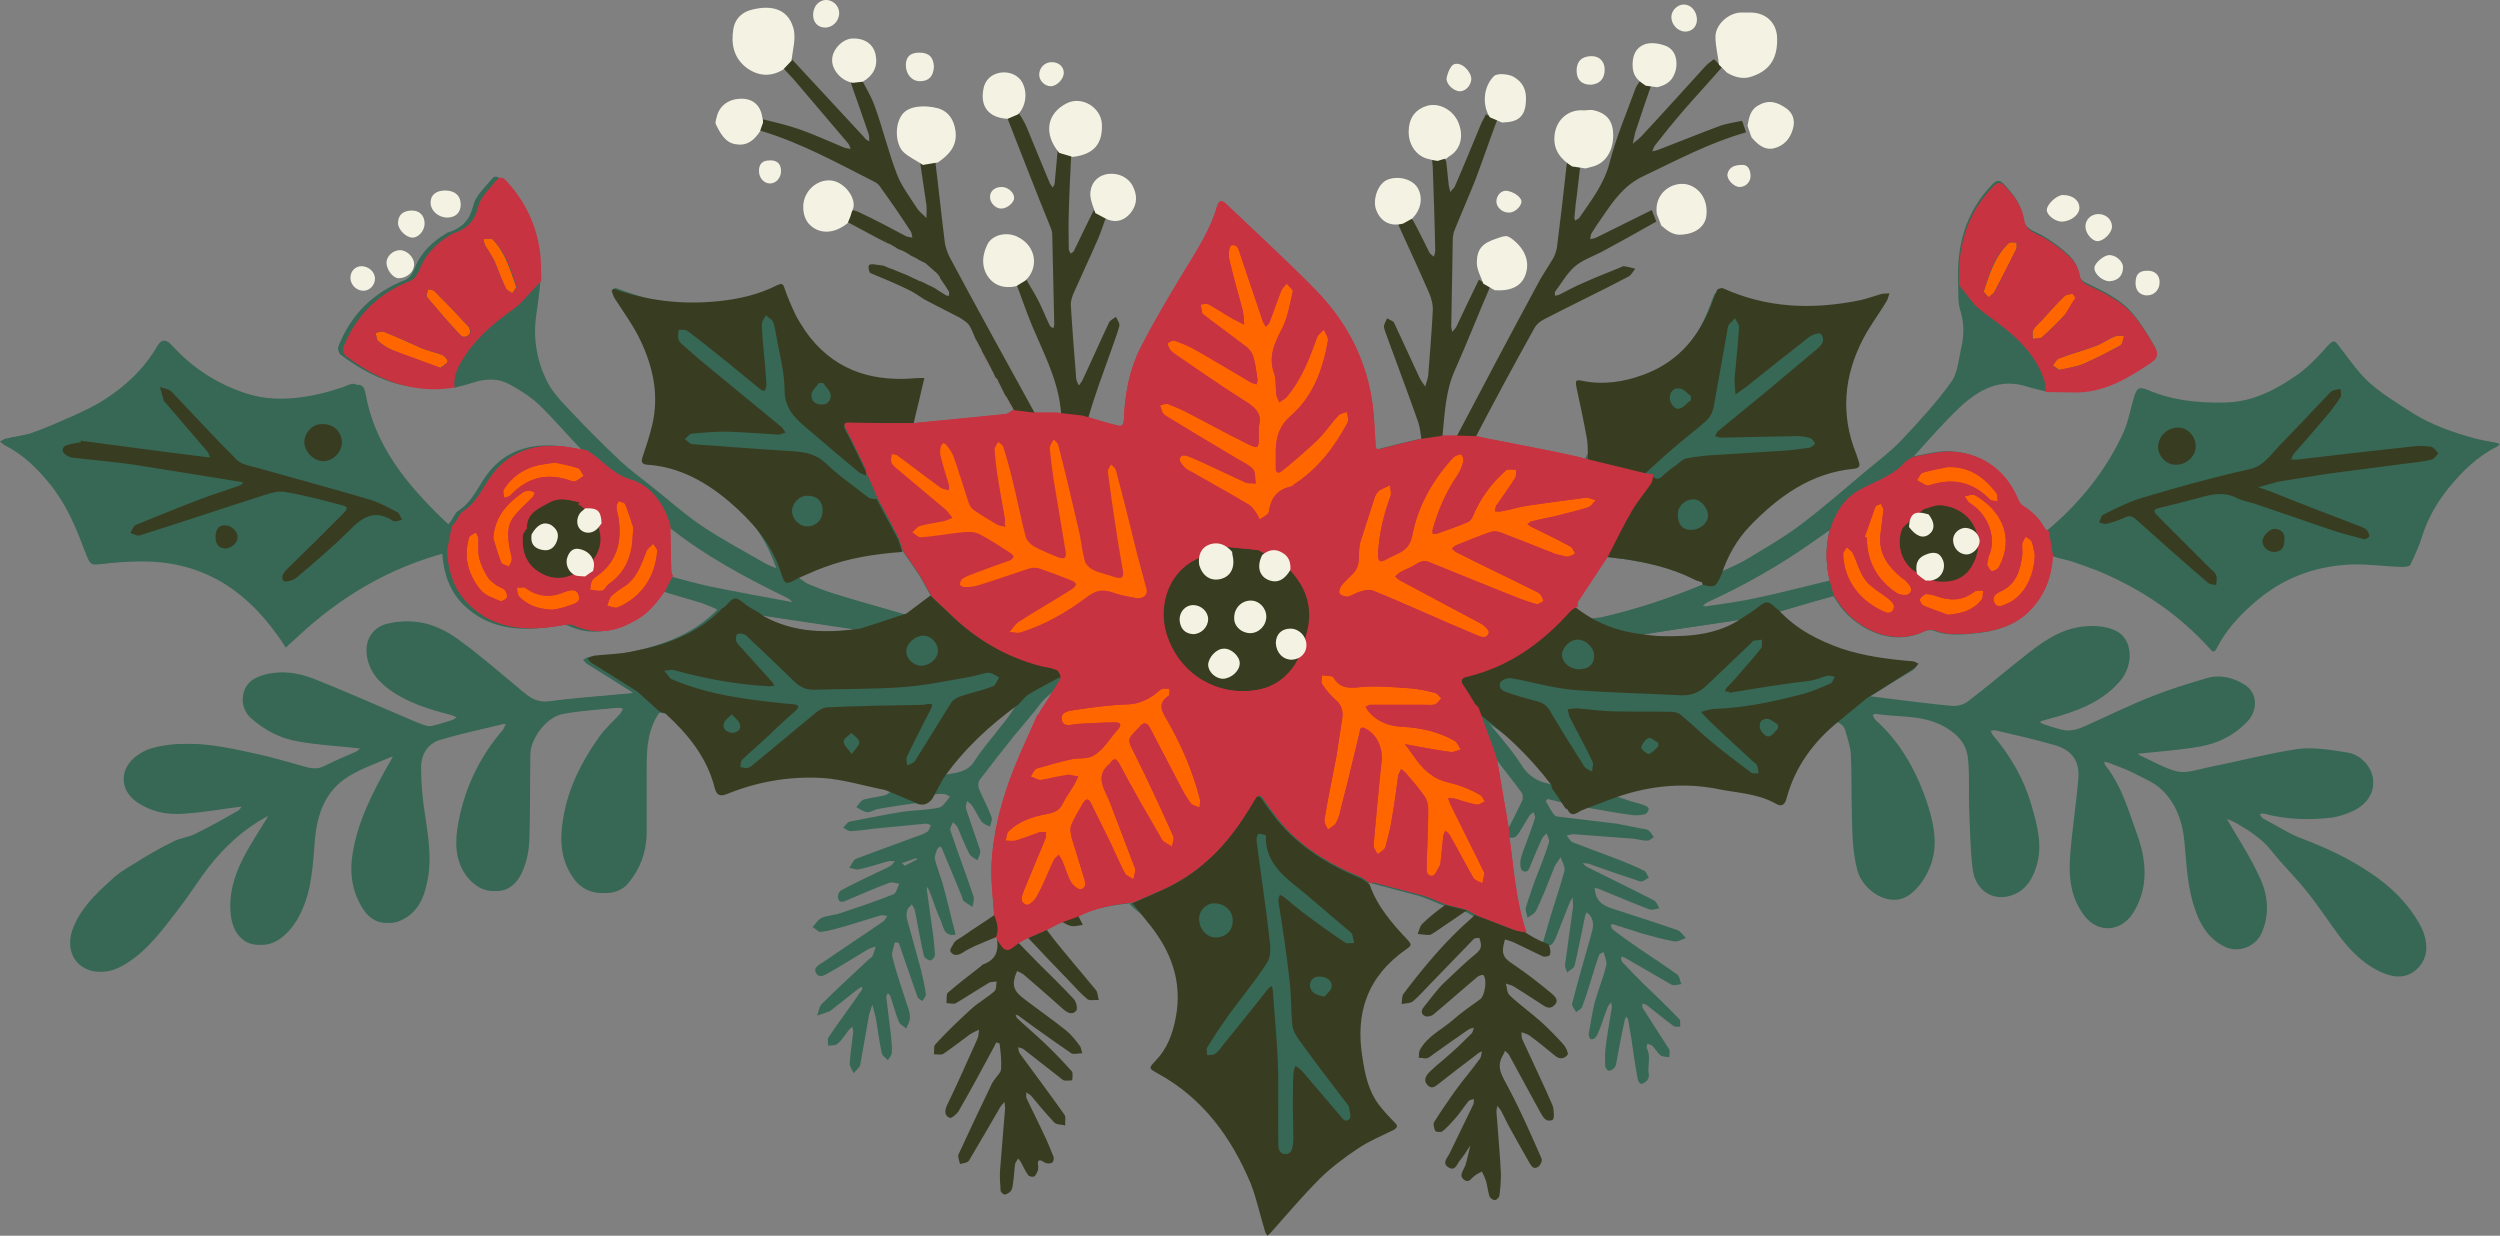
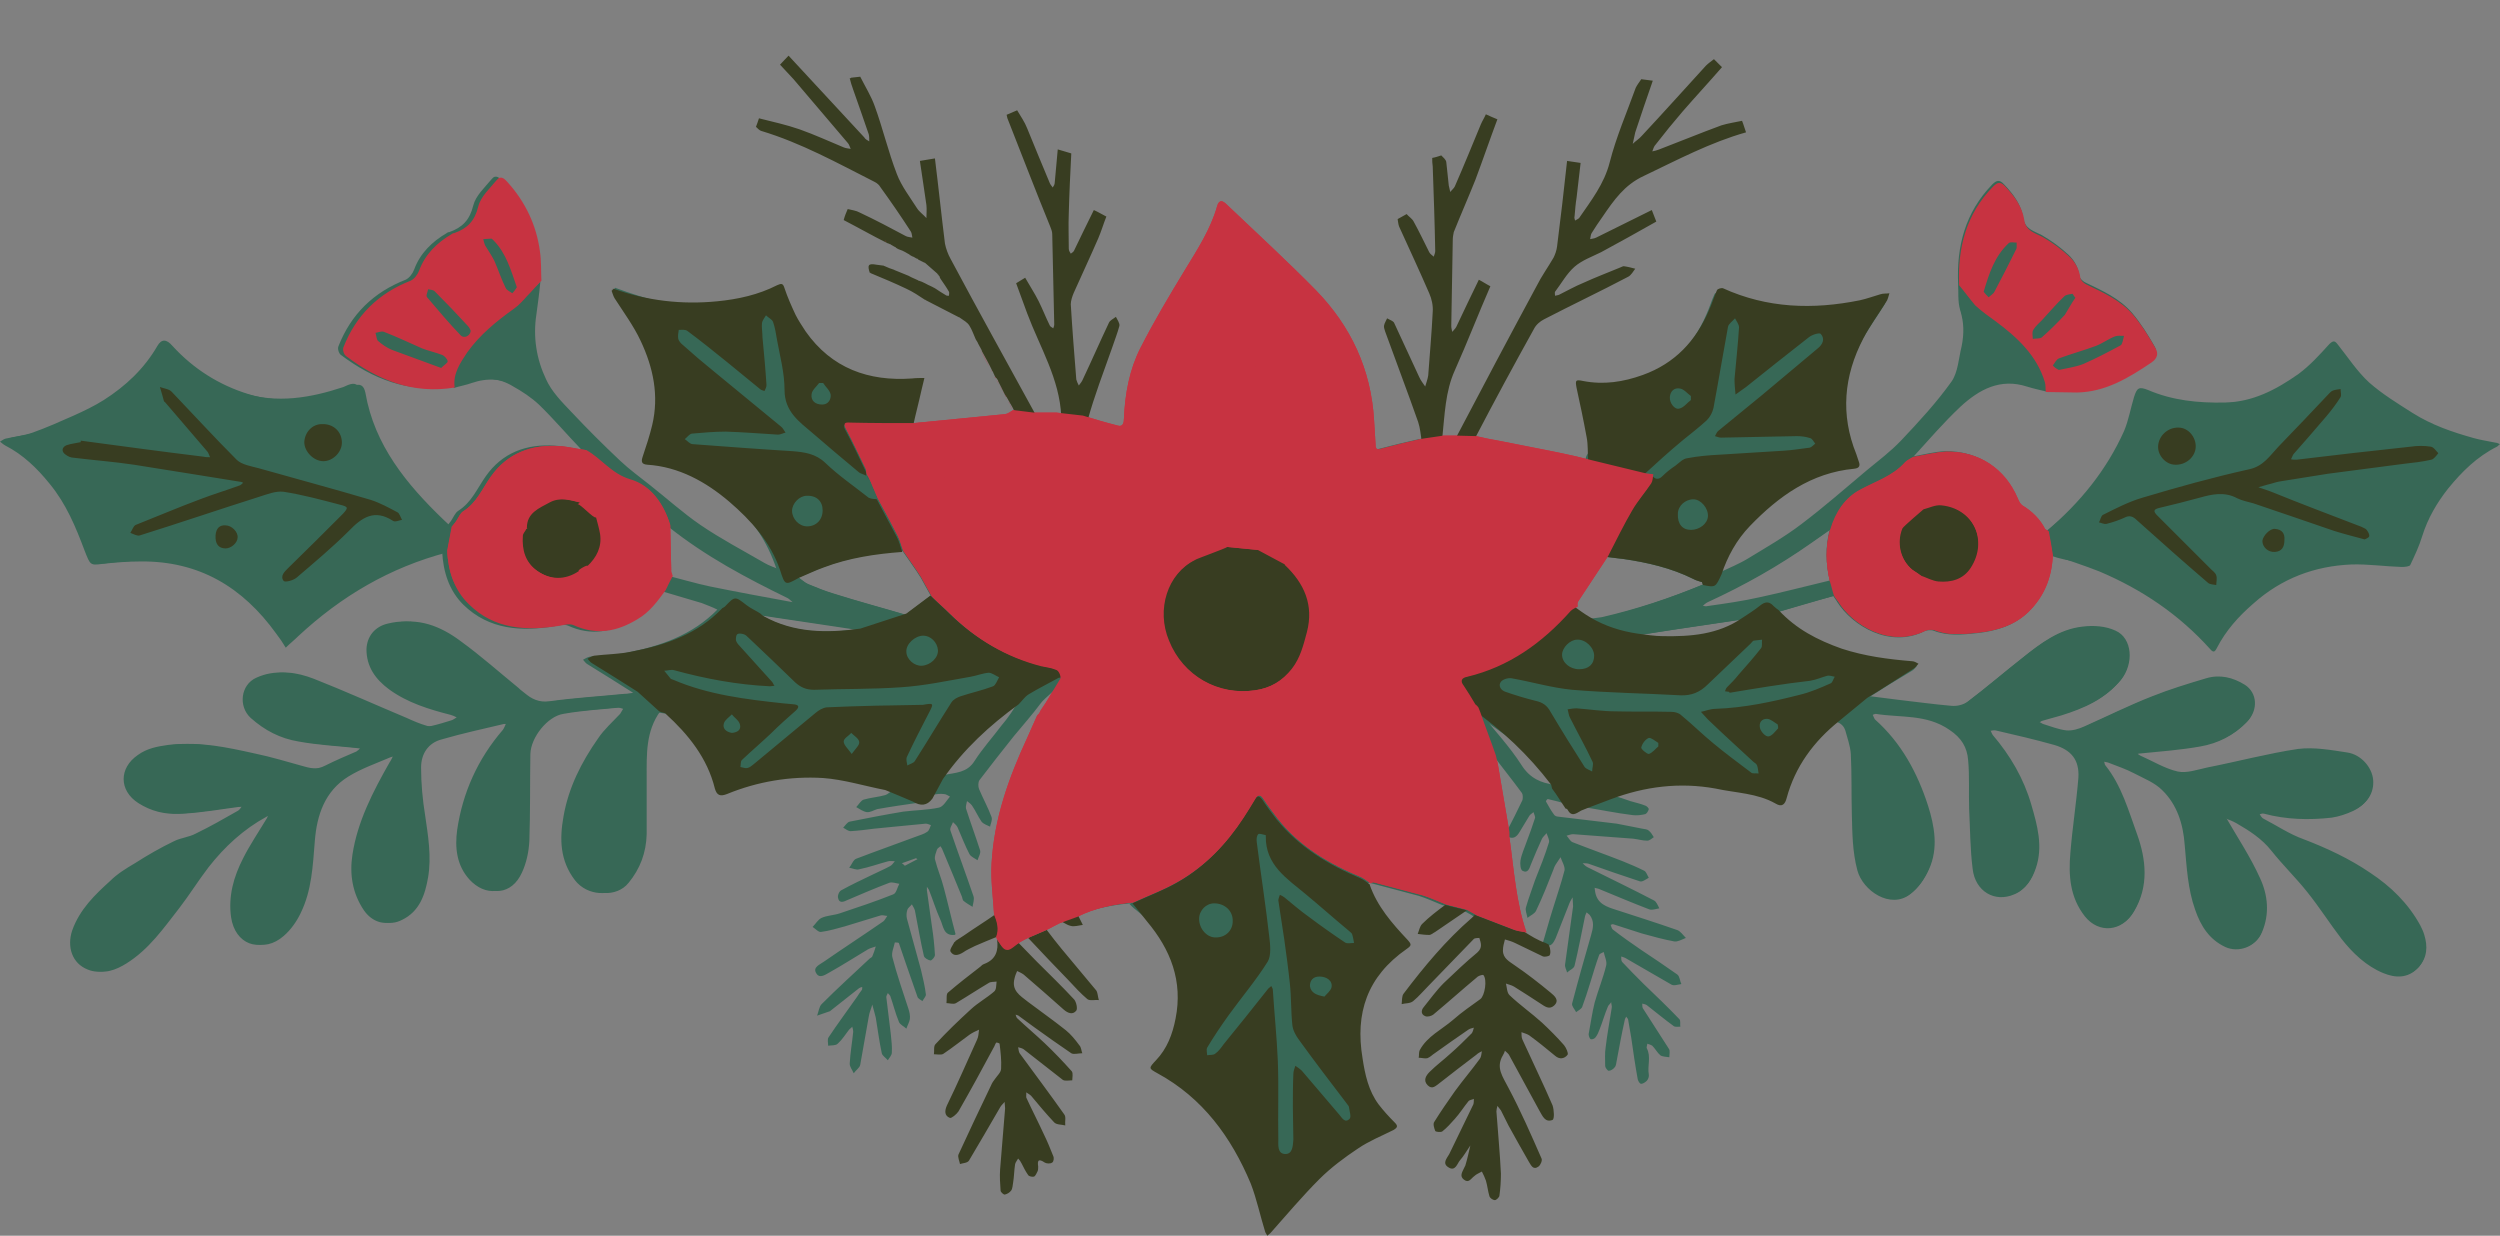
<svg xmlns="http://www.w3.org/2000/svg" fill="#000000" height="246.5" preserveAspectRatio="xMidYMid meet" version="1" viewBox="-0.2 127.6 498.7 246.5" width="498.7" zoomAndPan="magnify">
  <rect x="-0.2" y="127.6" width="498.7" height="246.5" fill="#808080" stroke="none" />
  <g id="change1_1">
    <path d="M496.5,216c-1.4-0.3-2.9,0.5-4.3,0.1c-4.3-1.2-7.4-2.6-11.2-5c-3-1.9-6.1-3.8-8.7-6.1 c-2.4-2.2-4.2-5-6.2-7.5c-0.6-0.8-0.9-1-1.8-0.1c-1.9,2.1-3.8,4.2-6.1,5.9c-4.4,3.1-9.1,4.6-14.7,4.7c-5.3,0.1-10.4,0.6-15.3-1.5 c-1.8-0.7-2.2-0.5-2.8,1.4c-0.7,2.3-1.1,5.7-2,7.8c-3.5,7.8-8.7,12.2-15.2,17.8c-0.2-0.2-0.5-0.3-0.7-0.4c-1-2-2.6-3.6-4.6-4.8 c-0.4-0.3-0.7-0.9-0.9-1.4c-2.5-5.9-7.7-9.4-14.2-9.3c-2.1,0.1-4.4,0.7-6.6,1.1c0,0,0.1,0,0.1-0.1c3.1-3.4,6.1-6.9,9.5-10.1 c3.7-3.4,7.9-5.7,13.2-4c1.2,0.4,2.5,0.7,3.7,0.9c2,0,4.1,0.1,6.2,0.1c5.7-0.1,10.3-2.9,14.9-6c1.3-0.9,1.3-1.9,0.8-2.8 c-1.3-2.3-2.8-4.7-4.5-6.7c-2.5-2.9-5.9-4.4-9.2-6c-0.5-0.2-1.2-0.8-1.3-1.3c-0.2-1.7-1-3.2-2.2-4.3c-1.6-1.5-3.4-2.8-5.3-3.9 c-1.5-0.8-3.4-1.2-3.7-3.4c-0.4-2.7-2-4.8-3.8-6.7c-0.9-1-1.5-0.9-2.4,0c-5.4,5.6-7.1,12.3-6.8,19.7c0.1,1.7-0.1,3.6,0.4,5.3 c0.8,2.5,0.8,4.8,0.3,7.3c-0.6,2.4-0.7,5.1-2,7c-3,4.2-6.5,8-10.1,11.8c-2.1,2.2-4.5,4-6.8,5.9c-4.3,3.6-8.5,7.3-13,10.7 c-3.4,2.6-7.1,4.7-10.7,6.9c-1.8,1.1-3.8,1.9-5.7,2.8c-0.2,0.5-0.4,0.9-0.6,1.2c0.1-0.3,0.3-0.6,0.5-1c1.2-3.6,3-6.9,5.7-9.7 c5.8-5.9,12.3-10.6,20.8-11.4c1-0.1,1.2-0.6,0.9-1.4c-0.2-0.5-0.3-1-0.5-1.5c-3.2-8-2.5-14.6,1.4-22.1c1.3-2.5,3-4.8,4.5-7.2 c0.4-0.5,0.5-1.2,0.7-1.8c-0.6,0.1-1.2,0-1.8,0.2c-1.4,0.4-2.7,0.9-4.1,1.2c-9.4,1.9-18.5,1.6-27.3-2.4c-0.3-0.1-1.1,0.1-1.2,0.4 c-0.6,1.3-1,2.7-1.6,4c-2.6,6.1-6.8,10.6-13.2,12.9c-3.9,1.4-5.8,2-9.9,1.2c-1.5-0.3-1.6-0.2-1.3,1.4c0.7,3.2,1.4,6.5,2,9.8 c0.3,1.5-1.8,2.2-1.7,3.8c-1.9-0.5-3.7-0.9-5.6-1.3c-4.3-0.9-8.7-1.7-13.1-2.6c-1.3-0.2-2.6-0.5-3.9-0.8c-1.3,0-2.5-0.1-3.8-0.1 c-0.9,0-1.9,0-2.8,0c-1.4,0.2-2.7,0.4-4.1,0.6c-2.7,0.6-5.5,1.3-8.2,2c-0.9,0.3-1.2,0.1-1.2-0.8c-0.1-1.6-0.2-3.3-0.3-4.9 c-0.6-10.1-4.6-18.7-11.6-25.9c-5.8-5.9-11-10.6-17-16.3c-0.9-0.8-1.4-0.5-1.7,0.5c-1.3,4.6-3.9,8.6-6.4,12.7 c-3.1,5.2-6.2,10.4-8.9,15.6c-2.2,4.3-3.1,9.2-3.3,14.1c0,0.8-0.2,1.7-1.2,1.4c-2.4-0.6-4.7-1.3-7-2c-1.8-0.2-3.5-0.4-5.3-0.6 c-1.5,0-3,0-4.5,0c-1.4-0.2-2.7-0.3-4.1-0.5c-0.5,0.3-1,0.7-1.5,0.8c-6.1,0.6-13.3,0.2-19.3,0.8c0.5-2.3,1.1-3.5,1.6-5.8 c0.2-0.9,0.4-1.7,0.6-2.5c-0.8,0-1.7,0-2.5,0.1c-8.7,0.6-16-2-21.2-9.4c-0.7-1.1-1.4-2.1-2-3.3c-0.8-1.7-1.6-3.5-2.2-5.3 c-0.3-1-0.6-1-1.5-0.6c-3.7,1.9-7.8,2.8-11.9,3.2c-7.2,0.7-13.1-1.1-19.7-3.5c-0.1,0.2-0.3,0.3-0.4,0.4c0.2,0.5,0.3,1,0.6,1.5 c1.8,2.8,3.8,5.5,5.2,8.5c2.5,5.4,3.7,11,2.3,16.8c-0.5,2.1-1.2,4.2-1.9,6.3c-0.3,0.9-0.3,1.5,0.9,1.6c6.4,0.4,11.8,3.4,16.4,7.4 c4.3,3.7,7.2,8,9.1,13.6c-1.1-0.5-2.2-0.8-3.2-1.4c-4.3-2.5-8.7-4.8-12.8-7.6c-3.5-2.4-6.7-5.3-10-7.9c-2-1.6-4.1-3.1-6-4.9 c-3.3-3.1-6.6-6.4-9.7-9.7c-1.9-2-4-4.1-5.1-6.6c-1.9-4-2.6-8.4-1.9-12.9c0.3-2.2,0.6-4.4,0.8-6.6c-1,1-1.9,2.1-2.9,3.1 c-0.8,0.9-1.6,1.8-2.6,2.5c-3.5,2.5-6.8,5.2-9.3,8.7c-0.2,0.3-0.4,0.5-0.6,0.8c0.2-0.3,0.4-0.6,0.6-0.9c2.5-3.5,5.8-6.2,9.3-8.7 c1-0.7,1.8-1.6,2.6-2.5c1-1,1.9-2.1,2.9-3.1c-0.1-2,0-3.9-0.3-5.9c-0.7-5.2-2.9-9.8-6.4-13.7c-0.6-0.7-1.4-1.5-2.2-0.5 c-1.4,1.7-3.2,3.3-3.7,5.3c-0.7,2.9-2.2,4.4-4.8,5.3c-0.2,0-0.4,0.1-0.5,0.2c-2.9,1.7-5.3,4-6.5,7.3c-0.3,0.8-1,1.7-1.7,2 c-6.4,2.5-10.9,6.9-13.4,13.3c-0.2,0.5,0.1,1.4,0.5,1.7c6.4,4.8,13.4,7.6,21.6,6.3v0.1c1.2-0.4,2.4-0.6,3.5-1 c3.2-1.1,6.4-0.9,9.3,0.9c1.8,1,3.6,2.2,5.1,3.6c3,2.9,5.6,6,8.5,9c-1.7-0.2-3.5-0.7-5.3-0.8c-5.7-0.4-10.5,1.4-13.8,6.1 c-1.7,2.4-2.8,5.2-5.5,6.9c-0.6,0.4-0.9,1.2-1.3,1.8c-0.3,0.5-0.7,0.9-1,1.3c-0.5-0.5-1.1-1-1.6-1.5c-7.4-7.1-13.8-14.9-15.6-25.3 c-0.3-1.5-1-2-2.5-1.4c-0.3,0.1-0.6,0.3-0.9,0.4c-6.6,2.2-13.3,3.3-20,1.2c-5.8-1.8-9.7-4-13.9-8.6c-1.2-1.4-2.2-1.4-3,0 c-2.6,4.5-5.3,7-9.7,9.8c-1.9,1.2-4,2.2-6,3.1c-2.7,1.2-5.4,2.4-8.2,3.4c-1.7,0.6-3.6,0.8-5.4,1.2c-0.4,0.1-0.7,0.4-1.1,0.6 c0.4,0.3,0.7,0.6,1.1,0.8c3.5,1.8,6.3,4.5,8.8,7.6c3.3,4,5.2,8.6,7,13.4c1.1,2.8,1.1,2.9,3.4,2.6c2.6-0.3,5.2-0.5,7.8-0.5 c11.6-0.1,19.1,4.1,25.8,13.4c0.7,0.9,1.3,1.8,1.9,2.8c0.8-0.8,1.7-1.5,2.5-2.3c8.6-8,17.3-12.7,28.7-15.7c0.2,4.1,1.4,7.8,4.2,10.6 c5.2,5.1,11.7,5.4,18.3,4.3c0.9-0.2,1.9-0.4,2.6-0.1c4.6,2.1,8.7,1.3,12.8-1.2c2.4-1.4,4-3.6,5.6-5.8c0.5-1,0.9-1.9,1.4-2.8 c-0.1-0.4-0.3-0.8-0.3-1.2c-0.1-3-0.1-6-0.2-9c-0.3-1.2-0.8-2.3-1.3-3.4c0.6,1.1,1.1,2.2,1.4,3.5c0.3,0.1,0.6,0.1,0.8,0.3 c7.3,5.8,15.4,10.1,23.6,14.1c0.4,0.2,0.7,0.6,1.1,0.9c-0.4,0-0.9,0-1.3-0.1c-5.5-1-10.9-2-16.3-3.1c-2.5-0.5-4.9-1.3-7.3-1.9 c-0.5,0.9-0.9,1.8-1.4,2.8c2.7,0.8,5.4,1.6,8.1,2.4c1,0.4,2.1,0.8,3.1,1.3c-5,5.1-11.4,7.3-18.1,8.6c-2.4,0.5-4.9,0.5-7.4,0.8 c-0.5,0.1-0.9,0.4-1.3,0.6c0.3,0.3,0.5,0.7,0.9,0.9c3.1,1.9,6.1,3.8,9.1,5.7c-0.6,0.1-1.1,0.2-1.7,0.2c-5,0.5-10.1,0.8-15.1,1.5 c-2.1,0.3-3.8-0.1-5.3-1.3c-0.6-0.5-1.2-0.9-1.7-1.4c-3.8-3.1-7.5-6.4-11.5-9.3c-4-3-8.5-4.8-13.7-3.5c-2.5,0.6-4.1,2.5-4.2,5.1 c0,3.5,1.8,6,4.5,8c3.7,2.7,8,4,12.3,5.1c0.4,0.1,0.8,0.3,1.2,0.5c-0.4,0.2-0.7,0.5-1.1,0.6c-1.3,0.4-2.6,0.8-3.9,1.1 c-0.6,0.1-1.3,0.2-1.8,0c-1.4-0.4-2.8-1-4.1-1.6c-6.2-2.6-12.4-5.4-18.5-7.8c-3.4-1.3-6.9-1.9-10.6-0.2c-3.1,1.4-3.6,5.7-1.1,8 c2.8,2.5,5.9,4.1,9.5,4.7c3.8,0.7,7.7,0.9,11.5,1.3c0.3,0,0.5,0.1,0.8,0.1c-0.2,0.2-0.4,0.4-0.7,0.6c-2.1,0.9-4.2,1.8-6.2,2.8 c-1.7,0.9-3.3,0.7-5.1,0.2c-3.3-0.9-6.5-1.9-9.9-2.6c-5.4-1.2-10.9-2.4-16.4-1.7c-2.2,0.3-4.2,0.7-6,2c-3.8,2.6-3.8,7.1,0.1,9.6 c2.5,1.6,5.3,2.3,8.1,2.1c3.8-0.2,7.6-0.9,11.5-1.4c0.3,0,0.7,0,1,0c-0.2,0.3-0.4,0.6-0.7,0.8c-2.8,1.6-5.6,3.2-8.5,4.6 c-1.3,0.7-2.9,0.8-4.3,1.5c-2.7,1.3-5.3,2.8-7.8,4.4c-1.7,1-3.5,2.1-4.9,3.5c-3.1,2.8-6.1,5.7-7.6,9.9c-1.1,3.3,0,6.6,3.1,7.8 c2.4,1,4.7,0.1,6.8-1.2c4.5-2.8,7.4-7,10.6-11.1c2-2.6,3.8-5.5,5.8-8.1c3.2-4.1,7-7.6,11.6-10.1c0.4-0.2,0.9-0.3,1.3-0.5 c-0.2,0.4-0.3,0.8-0.6,1.2c-1.5,2.5-3.2,5-4.5,7.6c-1.9,3.7-3,7.6-2.4,11.8c0.8,5.3,5.6,7.2,9.6,3.7c1.4-1.2,2.6-2.9,3.4-4.6 c2.2-4.5,2.4-9.4,2.8-14.3c0.4-5.2,2-10,6.7-12.9c2.6-1.6,5.5-2.6,8.3-3.8c0.4-0.2,1-0.2,1.5-0.3c-0.2,0.4-0.4,0.9-0.7,1.3 c-3.3,5.8-6.4,11.8-7.4,18.4c-0.6,3.9,0,7.7,2.3,11.1c1.6,2.3,4.2,3.2,6.7,1.9c3.5-1.7,4.6-5,5.2-8.5c0.7-4.1,0-8.3-0.6-12.4 c-0.5-3.1-0.8-6.3-0.8-9.5c0-2.7,1.4-4.9,4.1-5.6c4.1-1.2,8.3-2.1,12.5-3.1c0.4-0.1,0.8,0,1.2,0c-0.2,0.4-0.3,0.8-0.6,1.2 c-5,5.8-8,12.5-9.1,19.9c-0.5,3.6-0.1,7.1,2.4,9.9c3.2,3.5,7.6,3.1,9.6-1.3c0.9-1.9,1.4-4.2,1.5-6.4c0.2-5.8,0.1-11.6,0.2-17.3 c0.1-3.3,3.4-7.5,6.6-8c3.9-0.7,7.8-0.9,11.7-1.3c0.3,0,0.7,0.2,1.1,0.3c-0.2,0.3-0.4,0.7-0.6,1c-1.5,1.6-3.2,3.1-4.4,4.9 c-3.3,4.7-5.9,9.8-6.9,15.6c-0.8,4.5-0.7,8.8,2.3,12.7c2.4,3.1,7.4,3.5,9.8,0.5c2.3-2.8,3.5-6,3.6-9.7c0-3.8,0-7.5,0-11.3 c0-4.6-0.2-9.1,2.6-13.1c0.6,0.2,2.3,0.3,2.5,0.5c4.5,4.1,8.3,7.8,9.8,13.9c0.4,1.4,1.1,1.6,2.4,1.1c6.2-2.5,11.7-3.6,18.2-3.2 c4.1,0.3,8.3,1.6,12.4,2.4c1.9,0.8,3.7,1.5,5.5,2.3c1.5,0.9,2.8,0.9,3.9-0.6c0.7-1.3,1.4-1.6,2.1-2.9c4.1-5.9,9.3-10.7,15.1-14.9 c0.7-0.7,1.2-1.5,2-2c2-1.2,4-2.2,6-3.3c0.3,0,0.5-0.1,0.7-0.2c0.2-0.6,0.1-0.9-0.1-1.1c0.3,0.2,0.5,0.5,0.3,1.3 c-0.3,0-0.5,0.1-0.7,0.2c-1,1.6-11.2,49.2-11.8,50.7c0.1,0.1,0.1,0.3,0.2,0.5c0.6,0.8,0.1,2.9,0.9,3c0.7,0.1,1.7-1,2.5-1.5 c0.6-0.4,1.3-0.7,1.9-1c1.2-0.5,2.5-1.1,3.7-1.6c0.8-0.4,1.5-0.8,2.3-1.2c1.2-0.4,2.4-0.9,3.6-1.3c3.5-1.8,7.3-2.5,11.2-2.9 c3-1.4,3-1.3,0,0.1c0.9,1.1,2.9,2.3,3.9,3.5c4.7,5.7,7.2,12,5.7,19.4c-0.6,3.1-1.7,6-3.9,8.3c-1.5,1.6-1.5,1.6,0.3,2.6 c9.1,4.9,14.8,12.8,18.6,22c1.2,3.1,1.9,5.5,2.9,8.7c0.1,0.2,0.3,0.5,0.4,0.7c0.2-0.2,0.4-0.3,0.6-0.5c3.2-3.6,5.4-6.4,8.8-9.8 c2.3-2.3,5-4.3,7.7-6.1c2.2-1.5,4.7-2.5,7.1-3.7c0.8-0.5,0.9-0.8,0.2-1.5c-1.1-1.1-2.2-2.3-3.2-3.6c-2-2.7-2.7-5.9-3.2-9.2 c-1.5-9.1,0.9-16.3,8.8-21.8c1-0.7,1-0.9,0.2-1.8c-3.1-3.3-6.1-6.7-7.6-11.1c-0.6-0.4-2.2-1.5-1.8-1.3c0.6,0.3,1.2,0.8,1.8,1.2 c0.2-0.1,0.4-0.2,0.6-0.2c3.3,0.9,6.5,1.7,9.8,2.6c1.6,0.5,3.1,1.2,4.6,1.8c1.4,0.4,2.9,0.7,4.3,1.1c0.6,0.4,1.3,0.7,1.9,1.1 c2.6,1,5.2,2,7.8,3c0.7,0.2,1.4,0.3,2.1,0.4c-2.1-6.2-2.5-12.7-3.4-19c0-0.3,0-0.7,0-1c-0.8-4.5-1.5-9-2.3-13.5 c-0.1-0.6-0.3-1.2-0.4-1.8c-0.9-2.7-2-5.4-2.9-8.1c5.4,3.9,10.1,6.6,14.2,12c0.1,0.2,0.1,0.5,0.2,0.8c0.9,1.3,1.7,2.7,2.7,4 c0.2,0,0.3,0.1,0.4,0.2c0.7,1.6,1.7,0.7,2.7,0.2c0.6-0.2,1.2-0.5,1.8-0.7l5.8-2.2c6.3-2.1,12.7-2.8,19.3-1.6c4.1,0.8,8.3,0.8,12,3 c1.3,0.8,1.9,0.1,2.2-1.1c1.7-6.3,5.4-9.3,10.4-13.3c0.8,0.3,1.4,0.8,1.7,1.7c0.4,1.5,1,3.1,1.1,4.7c0.2,3.9,0.1,7.9,0.2,11.9 c0.1,3.8,0.1,7.5,1.1,11.3c1.1,4.1,6.6,7.8,10.5,4.8c1.6-1.2,2.8-3,3.6-4.8c1.9-4.2,1.1-8.6-0.2-12.7c-2.1-6.6-5.3-12.6-10.6-17.2 c-0.2-0.3-0.3-0.7-0.5-1c0.3-0.1,0.6-0.3,0.9-0.3c4.9,0.8,10.1,0,14.7,3.2c2.4,1.6,3.5,3.5,3.7,6c0.3,3.2,0.1,6.5,0.2,9.7 c0.2,4,0.2,8,0.7,12c0.5,4.5,4.4,6.8,8.3,5.1c2.2-0.9,3.4-2.9,4.1-5c1.5-4.3,0.3-8.6-0.9-12.7c-1.5-5.2-4.2-9.8-7.7-13.9 c-0.2-0.3-0.3-0.7-0.5-1c0.4,0,0.9-0.2,1.3-0.1c3.9,0.9,7.8,1.8,11.7,2.9c3.4,1,5,3,4.8,6.5c-0.4,5-1.2,10-1.6,15 c-0.4,4.5-0.1,8.9,2.9,12.7c2.8,3.5,7.4,3,9.6-0.8c3-5,2.4-10.4,0.6-15.4c-1.7-4.7-3.1-9.7-6.3-13.7c-0.2-0.2-0.2-0.7-0.3-1 c0.4,0.1,0.7,0.1,1,0.2c1.8,0.7,3.6,1.3,5.3,2.2c1.9,1,4,1.8,5.5,3.3c3,2.9,4.2,6.8,4.5,10.9c0.4,4.4,0.6,8.8,2.1,13 c1.1,3.2,2.8,5.9,6,7.4c2.6,1.2,6,0,7.1-2.7c1.6-3.7,1.2-7.5-0.4-10.9c-1.9-4.2-4.5-8.1-6.8-12.1c0.8,0.3,1.6,0.6,2.3,1 c2.6,1.5,5.1,3.1,7,5.5c2.3,2.9,4.9,5.4,7.2,8.3c2.4,3,4.5,6.3,6.8,9.3c2.2,2.8,4.9,5.4,8.3,6.8c2.4,1,4.9,1.1,6.9-1 c1.7-1.9,1.8-4.1,1.1-6.4c-0.2-0.7-0.5-1.3-0.8-1.9c-2.4-4.4-5.9-7.8-10-10.5c-4.1-2.8-8.6-4.9-13.3-6.7c-2.8-1-5.3-2.7-8-4.1 c-0.4-0.2-0.6-0.7-0.8-1c0.4-0.1,0.8-0.3,1.1-0.2c4.5,1.2,9,1.3,13.5,0.8c1.4-0.2,2.9-0.7,4.2-1.3c2.8-1.3,4.1-3.5,3.9-6 s-2.4-5.1-5.2-5.5c-3.3-0.5-6.6-1.1-9.8-0.7c-6.1,0.9-12.1,2.5-18.1,3.7c-1.9,0.4-4.1,1.2-5.9,0.8c-2.6-0.6-5-2.1-7.5-3.2 c-0.2-0.1-0.4-0.3-0.6-0.4c0.3-0.1,0.5-0.2,0.8-0.2c4-0.4,8.1-0.7,12-1.4c3.5-0.6,6.7-2.2,9.2-4.8c2.2-2.3,2-5.7-0.5-7.3 c-2.4-1.5-5-2.1-7.7-1.3c-3.7,1.1-7.3,2.2-10.8,3.6c-4.6,1.8-9,4-13.5,6c-1.1,0.5-2.4,0.9-3.6,0.8c-1.6-0.2-3.1-0.8-4.7-1.3 c-0.2-0.1-0.5-0.3-0.7-0.4c0.2-0.1,0.5-0.3,0.7-0.4c1.3-0.4,2.6-0.7,3.9-1.1c4.5-1.4,8.6-3.2,11.7-6.9c2.6-3.2,2.3-8.3-1.1-9.8 c-1.9-0.9-4.4-1.1-6.6-0.8c-4.6,0.5-8.3,3.3-11.8,6.1c-3.7,2.9-7.3,6-11,8.8c-0.9,0.7-2.2,1-3.3,0.9c-3.5-0.3-7.1-0.8-10.6-1.2 c-1.9-0.2-3.8-0.5-5.7-0.7c2.8-1.8,5.7-3.6,8.6-5.3c0.4-0.2,0.7-0.7,1-1c-0.4-0.2-0.8-0.5-1.3-0.5c-4.8-0.3-9.4-0.9-14-2.5 c-4.8-1.6-9.1-3.9-12.6-7.7c3.7-1.1,7.4-2.2,11.2-3.2c0.3,0.5,0.6,0.8,0.8,1.2c3,4.7,10.4,9.3,17.4,5.8c0.5-0.2,1.3-0.3,1.8-0.1 c2.8,1.1,5.7,0.8,8.6,0.5c3.7-0.4,7.3-1.4,10.1-4.1c3.2-3.1,4.7-6.9,4.9-11.3c3.1,1.1,6.3,1.1,9.3,2.3c8.5,3.6,15.9,8.6,22.1,15.5 c0.6,0.7,0.9,0.6,1.3-0.2c1.8-3.5,4.3-6.3,7.3-8.9c5.6-5,12.2-7.5,19.6-7.8c3.3-0.1,6.7,0.4,10,0.5c0.6,0,1.6-0.1,1.7-0.4 c0.9-1.9,1.8-3.8,2.4-5.8c1.1-3.5,2.9-6.6,5.2-9.5c2.7-3.3,4.7-5.3,8.7-7.3c0.2-0.1,0.4-0.4,0.6-0.5 C497.1,216.2,496.8,216,496.5,216z M152.1,250.6c-0.1-0.1-0.2-0.2-0.4-0.3c6.4,0.9,12.7,1.9,19.1,2.8 C164.4,254,158,253.9,152.1,250.6z M185.4,246.5c-1.6,1.2-3.2,2.4-4.8,3.6c-0.1,0-0.2,0.1-0.2,0.1c-4.7-1.4-9.6-2.7-14.3-4.2 c-1.7-0.5-3.4-1.2-5.1-1.9c-0.7-0.3-1.2-0.8-1.9-1.3c1.7-0.7,3.3-1.5,5-2.1c5-1.9,10.5-2.8,15.8-3.2v0.1c1.2,1.8,2.5,3.5,3.6,5.3 c0.7,1.3,1.4,2.5,2.1,3.8C185.5,246.6,185.5,246.6,185.4,246.5z M317.1,251c-1.1-0.7-2.1-1.4-3.1-2.1c0.1,0,0.1-0.1,0.2-0.1 c0-0.3-0.1-0.7,0.1-1c2-3,4-6.1,6-9.1c0.8,0.1,1.6,0.2,2.4,0.3c0.3,0,0.6,0.1,0.9,0.1c4.8,0.7,9.6,1.8,14,4c0.5,0.3,1.1,0.4,1.6,0.6 h0.1c0.1,0.2,0.1,0.3,0.2,0.5c-6.5,2.7-13.2,4.9-20.1,6.5C318.9,250.8,317.8,250.9,317.1,251z M331.4,254.8c-1.6,0-3.4-0.3-5-0.5 c-1.4-0.2-2.8-0.5-4.2-0.9c1.6,0.4,3.2,0.6,4.6,0.9c2.3-0.4,4.6-0.7,7-1.1c4-0.6,8.1-1.2,12.1-1.8c0.4-0.1,0.8-0.1,1.1-0.1 C342.3,254.5,336.8,254.8,331.4,254.8z M364.8,243.4c-4.6,1.1-9.2,2.3-13.8,3.3c-3.5,0.8-7.1,1.3-10.6,1.8c-0.3,0.1-0.7,0-1-0.1 c0.4-0.3,0.7-0.7,1.2-0.9c7.2-3.3,14.1-7.2,20.5-11.7c1.2-0.8,2.5-1.7,3.7-2.6C363.9,236.6,364,240.1,364.8,243.4z" fill="#376856" />
  </g>
  <g id="change2_1">
-     <path d="M198.7,315c-0.1-0.2-0.1-0.4-0.2-0.5c0.6-1.5,0.2-3-0.4-4.4c-0.2-3.4-0.7-6.9-0.5-10.3 c0.5-8.9,3.4-17,7.1-25c0.7-1.5,1.3-3,2-4.5l0,0c0.1-0.1,0.2-0.2,0.4-0.4l0,0c0.1-0.2,0.2-0.4,0.3-0.6c0.3-0.5,0.7-1,1-1.5 c1-1.6,1.9-3.2,2.9-4.8c0.2-0.1,0.4-0.2,0.7-0.2l0,0c0.5-1.5-0.8-1.4-1.6-1.6c-0.9-0.4-2-0.5-2.9-0.7c-7-1.8-13-5.4-18.1-10.4 c-1.2-1.2-2.5-2.3-3.7-3.5c-0.7-1.3-1.4-2.5-2.1-3.8c-1.1-1.8-2.4-3.5-3.6-5.3c-0.4-1-0.6-2-1.1-3c-1.3-2.5-2.6-5-4-7.5 c-0.5-1.2-1-2.3-1.5-3.5c-0.2-0.4-0.4-0.9-0.7-1.3l0,0c-0.1-0.4-0.1-0.8-0.2-1.1c-1.3-2.6-2.5-5.3-3.9-7.9c-0.6-1.1-0.4-1.4,0.8-1.3 c4.2,0.1,8.5,0.1,12.7,0.1c6.1-0.6,12.3-1.2,18.3-1.8c0.5-0.1,1-0.5,1.5-0.8c1.4,0.2,2.7,0.3,4.1,0.5c1.5,0,3,0,4.5,0 c1.8,0.2,3.5,0.4,5.3,0.6c2.3,0.7,4.6,1.4,7,2c1,0.3,1.2-0.6,1.2-1.4c0.2-4.9,1.1-9.8,3.3-14.1c2.7-5.3,5.8-10.5,8.9-15.6 c2.5-4.1,5.1-8.1,6.4-12.7c0.3-1,0.8-1.3,1.7-0.5c6.1,5.8,12.3,11.5,18,17.3c7,7.2,11,15.8,11.6,25.9c0.1,1.6,0.2,3.3,0.3,4.9 c0,0.9,0.3,1.1,1.2,0.8c2.7-0.7,5.5-1.4,8.2-2c1.4-0.2,2.7-0.4,4.1-0.6c0.9,0,1.9,0,2.8,0c1.3,0,2.5,0.1,3.8,0.1 c1.3,0.3,2.6,0.6,3.9,0.8c4.4,0.9,8.8,1.7,13.1,2.6c1.9,0.4,3.7,0.8,5.6,1.3c3.7,0.9,7.4,1.8,11.1,2.7c0.5,0.1,1,0.1,1.6,0.2 c-0.1,0.6-0.1,1.3-0.4,1.8c-1.2,1.8-2.7,3.5-3.8,5.4c-1.7,2.9-3.2,6-4.8,9.1c-2,3-4,6.1-6,9.1c-0.2,0.3-0.1,0.7-0.1,1 c-0.5,0.3-1,0.5-1.4,0.9c-5.7,6.4-12.3,11.1-20.6,13.1c-1.1,0.2-1.5,0.8-0.7,1.8c0.8,1.2,1.6,2.5,2.3,3.7c0.2,0.2,0.4,0.3,0.5,0.5 l0.1,0.1c0.1,0.3,0.3,0.7,0.4,1c1,2.9,2.1,5.7,3.1,8.6c0.1,0.6,0.3,1.2,0.4,1.8c0.8,4.5,1.5,9,2.3,13.5c0,0.3,0,0.7,0,1 c0.9,6.4,1.3,12.9,3.4,19c-0.7-0.1-1.4-0.2-2.1-0.4c-2.6-1-5.2-2-7.8-3c-0.6-0.4-1.3-0.7-1.9-1.1c-1.4-0.4-2.9-0.7-4.3-1.1 c-1.5-0.6-3-1.3-4.6-1.8c-3.3-0.9-6.5-1.7-9.8-2.6c-0.2,0-0.4,0.1-0.6,0.2c-0.6-0.4-1.2-0.9-1.8-1.2c-6.5-2.7-12.4-6.2-16.7-11.7 c-1-1.3-2-2.6-2.9-4c-0.6-0.9-1.1-0.8-1.6,0.1c-0.8,1.3-1.5,2.5-2.3,3.7c-3.4,5.2-7.6,9.6-13,12.7c-2.9,1.7-6,2.8-9,4.2 c-3.9,0.4-7.7,1.1-11.2,2.9c-1.2,0.4-2.4,0.9-3.6,1.3c-0.8,0.4-1.5,0.8-2.3,1.2c-1.2,0.5-2.5,1.1-3.7,1.6c-0.6,0.3-1.3,0.6-1.9,1 c-0.8,0.5-1.8,1.6-2.5,1.5C199.8,317.1,199.3,315.8,198.7,315z M89,237.4c0.3-1.6,0.6-3.2,0.9-4.7c0.3-0.4,0.7-0.8,1-1.3 c0.4-0.6,0.7-1.4,1.3-1.8c2.7-1.7,3.8-4.5,5.5-6.9c3.3-4.7,8.1-6.5,13.8-6.1c1.8,0.1,3.6,0.6,5.3,0.8c3,1.7,5,4.7,8.7,5.8 c4.2,1.2,6.7,4.9,8,9.1c0.1,3,0.1,6,0.2,9c0,0.4,0.2,0.8,0.3,1.2c-0.5,0.9-0.9,1.8-1.4,2.8c-1.6,2.2-3.2,4.4-5.6,5.8 c-4.1,2.5-8.2,3.3-12.8,1.2c-0.7-0.3-1.7-0.1-2.6,0.1c-6.7,1.1-13.2,0.8-18.3-4.3C90.4,245.3,89.2,241.5,89,237.4z M408.5,233.6 c0.3,1.6,0.6,3.2,0.8,4.8c-0.2,4.4-1.7,8.2-4.9,11.3c-2.8,2.7-6.4,3.7-10.1,4.1c-2.9,0.3-5.8,0.6-8.6-0.5c-0.5-0.2-1.3-0.1-1.8,0.1 c-7.1,3.5-14.5-1.1-17.4-5.8c-0.3-0.4-0.6-0.8-0.9-1.3c-0.3-0.9-0.5-1.9-0.8-2.8c-0.8-3.4-0.9-6.9,0.1-10.3c1-3.4,2.9-6.3,5.9-7.9 c3.1-1.7,6.5-2.7,9-5.5c0.4-0.4,1-0.7,1.5-1c2.3-0.4,4.6-1,6.8-1.1c6.5-0.1,11.7,3.4,14.2,9.3c0.2,0.5,0.5,1.1,0.9,1.4 c2,1.2,3.6,2.8,4.6,4.8C408,233.3,408.3,233.4,408.5,233.6z" fill="#c73341" />
+     <path d="M198.7,315c-0.1-0.2-0.1-0.4-0.2-0.5c0.6-1.5,0.2-3-0.4-4.4c-0.2-3.4-0.7-6.9-0.5-10.3 c0.5-8.9,3.4-17,7.1-25c0.7-1.5,1.3-3,2-4.5l0,0c0.1-0.1,0.2-0.2,0.4-0.4l0,0c0.1-0.2,0.2-0.4,0.3-0.6c0.3-0.5,0.7-1,1-1.5 c1-1.6,1.9-3.2,2.9-4.8c0.2-0.1,0.4-0.2,0.7-0.2l0,0c0.5-1.5-0.8-1.4-1.6-1.6c-0.9-0.4-2-0.5-2.9-0.7c-7-1.8-13-5.4-18.1-10.4 c-1.2-1.2-2.5-2.3-3.7-3.5c-0.7-1.3-1.4-2.5-2.1-3.8c-1.1-1.8-2.4-3.5-3.6-5.3c-0.4-1-0.6-2-1.1-3c-1.3-2.5-2.6-5-4-7.5 c-0.5-1.2-1-2.3-1.5-3.5c-0.2-0.4-0.4-0.9-0.7-1.3l0,0c-0.1-0.4-0.1-0.8-0.2-1.1c-1.3-2.6-2.5-5.3-3.9-7.9c-0.6-1.1-0.4-1.4,0.8-1.3 c4.2,0.1,8.5,0.1,12.7,0.1c6.1-0.6,12.3-1.2,18.3-1.8c0.5-0.1,1-0.5,1.5-0.8c1.4,0.2,2.7,0.3,4.1,0.5c1.5,0,3,0,4.5,0 c1.8,0.2,3.5,0.4,5.3,0.6c2.3,0.7,4.6,1.4,7,2c1,0.3,1.2-0.6,1.2-1.4c0.2-4.9,1.1-9.8,3.3-14.1c2.7-5.3,5.8-10.5,8.9-15.6 c2.5-4.1,5.1-8.1,6.4-12.7c0.3-1,0.8-1.3,1.7-0.5c6.1,5.8,12.3,11.5,18,17.3c7,7.2,11,15.8,11.6,25.9c0.1,1.6,0.2,3.3,0.3,4.9 c0,0.9,0.3,1.1,1.2,0.8c2.7-0.7,5.5-1.4,8.2-2c1.4-0.2,2.7-0.4,4.1-0.6c0.9,0,1.9,0,2.8,0c1.3,0,2.5,0.1,3.8,0.1 c1.3,0.3,2.6,0.6,3.9,0.8c4.4,0.9,8.8,1.7,13.1,2.6c1.9,0.4,3.7,0.8,5.6,1.3c3.7,0.9,7.4,1.8,11.1,2.7c0.5,0.1,1,0.1,1.6,0.2 c-0.1,0.6-0.1,1.3-0.4,1.8c-1.2,1.8-2.7,3.5-3.8,5.4c-1.7,2.9-3.2,6-4.8,9.1c-2,3-4,6.1-6,9.1c-0.2,0.3-0.1,0.7-0.1,1 c-0.5,0.3-1,0.5-1.4,0.9c-5.7,6.4-12.3,11.1-20.6,13.1c-1.1,0.2-1.5,0.8-0.7,1.8c0.8,1.2,1.6,2.5,2.3,3.7c0.2,0.2,0.4,0.3,0.5,0.5 l0.1,0.1c0.1,0.3,0.3,0.7,0.4,1c1,2.9,2.1,5.7,3.1,8.6c0.1,0.6,0.3,1.2,0.4,1.8c0.8,4.5,1.5,9,2.3,13.5c0,0.3,0,0.7,0,1 c0.9,6.4,1.3,12.9,3.4,19c-0.7-0.1-1.4-0.2-2.1-0.4c-2.6-1-5.2-2-7.8-3c-0.6-0.4-1.3-0.7-1.9-1.1c-1.4-0.4-2.9-0.7-4.3-1.1 c-1.5-0.6-3-1.3-4.6-1.8c-3.3-0.9-6.5-1.7-9.8-2.6c-0.2,0-0.4,0.1-0.6,0.2c-0.6-0.4-1.2-0.9-1.8-1.2c-6.5-2.7-12.4-6.2-16.7-11.7 c-1-1.3-2-2.6-2.9-4c-0.6-0.9-1.1-0.8-1.6,0.1c-0.8,1.3-1.5,2.5-2.3,3.7c-3.4,5.2-7.6,9.6-13,12.7c-2.9,1.7-6,2.8-9,4.2 c-3.9,0.4-7.7,1.1-11.2,2.9c-1.2,0.4-2.4,0.9-3.6,1.3c-0.8,0.4-1.5,0.8-2.3,1.2c-1.2,0.5-2.5,1.1-3.7,1.6c-0.6,0.3-1.3,0.6-1.9,1 c-0.8,0.5-1.8,1.6-2.5,1.5C199.8,317.1,199.3,315.8,198.7,315z M89,237.4c0.3-1.6,0.6-3.2,0.9-4.7c0.3-0.4,0.7-0.8,1-1.3 c0.4-0.6,0.7-1.4,1.3-1.8c2.7-1.7,3.8-4.5,5.5-6.9c3.3-4.7,8.1-6.5,13.8-6.1c1.8,0.1,3.6,0.6,5.3,0.8c3,1.7,5,4.7,8.7,5.8 c4.2,1.2,6.7,4.9,8,9.1c0.1,3,0.1,6,0.2,9c-0.5,0.9-0.9,1.8-1.4,2.8c-1.6,2.2-3.2,4.4-5.6,5.8 c-4.1,2.5-8.2,3.3-12.8,1.2c-0.7-0.3-1.7-0.1-2.6,0.1c-6.7,1.1-13.2,0.8-18.3-4.3C90.4,245.3,89.2,241.5,89,237.4z M408.5,233.6 c0.3,1.6,0.6,3.2,0.8,4.8c-0.2,4.4-1.7,8.2-4.9,11.3c-2.8,2.7-6.4,3.7-10.1,4.1c-2.9,0.3-5.8,0.6-8.6-0.5c-0.5-0.2-1.3-0.1-1.8,0.1 c-7.1,3.5-14.5-1.1-17.4-5.8c-0.3-0.4-0.6-0.8-0.9-1.3c-0.3-0.9-0.5-1.9-0.8-2.8c-0.8-3.4-0.9-6.9,0.1-10.3c1-3.4,2.9-6.3,5.9-7.9 c3.1-1.7,6.5-2.7,9-5.5c0.4-0.4,1-0.7,1.5-1c2.3-0.4,4.6-1,6.8-1.1c6.5-0.1,11.7,3.4,14.2,9.3c0.2,0.5,0.5,1.1,0.9,1.4 c2,1.2,3.6,2.8,4.6,4.8C408,233.3,408.3,233.4,408.5,233.6z" fill="#c73341" />
  </g>
  <g id="change1_2">
    <path d="M371.4,266.3c2.4,0.3,4.7,0.6,7.1,0.9c3.5,0.4,7.1,0.9,10.6,1.2c1.1,0.1,2.4-0.2,3.3-0.9 c3.7-2.8,7.3-5.9,11-8.8c3.5-2.8,7.2-5.6,11.8-6.1c2.2-0.3,4.7-0.1,6.6,0.8c3.4,1.5,3.7,6.6,1.1,9.8c-3.1,3.7-7.2,5.5-11.7,6.9 c-1.3,0.4-2.6,0.7-3.9,1.1c-0.2,0.1-0.5,0.3-0.7,0.4c0.2,0.1,0.5,0.3,0.7,0.4c1.6,0.5,3.1,1.1,4.7,1.3c1.2,0.1,2.5-0.3,3.6-0.8 c4.5-2,8.9-4.2,13.5-6c3.5-1.4,7.1-2.5,10.8-3.6c2.7-0.8,5.3-0.2,7.7,1.3c2.5,1.6,2.7,5,0.5,7.3c-2.5,2.6-5.7,4.2-9.2,4.8 c-3.9,0.7-8,1-12,1.4c-0.3,0-0.5,0.1-0.8,0.2c0.2,0.1,0.4,0.3,0.6,0.4c2.5,1.1,4.9,2.6,7.5,3.2c1.8,0.4,4-0.4,5.9-0.8 c6.1-1.2,12.1-2.8,18.1-3.7c3.2-0.4,6.5,0.2,9.8,0.7c2.8,0.4,5,3,5.2,5.5s-1.1,4.7-3.9,6c-1.3,0.6-2.8,1.1-4.2,1.3 c-4.5,0.5-9,0.4-13.5-0.8c-0.3-0.1-0.7,0.1-1.1,0.2c0.2,0.3,0.4,0.8,0.8,1c2.7,1.4,5.2,3.1,8,4.1c4.7,1.8,9.2,3.9,13.3,6.7 c4.1,2.7,7.6,6.1,10,10.5c0.3,0.6,0.6,1.2,0.8,1.9c0.7,2.3,0.6,4.5-1.1,6.4c-2,2.1-4.5,2-6.9,1c-3.4-1.4-6.1-4-8.3-6.8 c-2.3-3-4.4-6.3-6.8-9.3c-2.3-2.9-4.9-5.4-7.2-8.3c-1.9-2.4-4.4-4-7-5.5c-0.7-0.4-1.5-0.7-2.3-1l0,0l0,0c2.3,4,4.9,7.9,6.8,12.1 c1.6,3.4,2,7.2,0.4,10.9c-1.1,2.7-4.5,3.9-7.1,2.7c-3.2-1.5-4.9-4.2-6-7.4c-1.5-4.2-1.7-8.6-2.1-13c-0.3-4.1-1.5-8-4.5-10.9 c-1.5-1.5-3.6-2.3-5.5-3.3c-1.7-0.9-3.5-1.5-5.3-2.2c-0.3-0.1-0.6-0.1-1-0.2c0.1,0.3,0.1,0.8,0.3,1c3.2,4,4.6,9,6.3,13.7 c1.8,5,2.4,10.4-0.6,15.4c-2.2,3.8-6.8,4.3-9.6,0.8c-3-3.8-3.3-8.2-2.9-12.7c0.4-5,1.2-10,1.6-15c0.2-3.5-1.4-5.5-4.8-6.5 c-3.9-1.1-7.8-2-11.7-2.9c-0.4-0.1-0.9,0.1-1.3,0.1c0.2,0.3,0.3,0.7,0.5,1c3.5,4.1,6.2,8.7,7.7,13.9c1.2,4.1,2.4,8.4,0.9,12.7 c-0.7,2.1-1.9,4.1-4.1,5c-3.9,1.7-7.8-0.6-8.3-5.1c-0.5-4-0.5-8-0.7-12c-0.1-3.2,0.1-6.5-0.2-9.7c-0.2-2.5-1.3-4.4-3.7-6 c-4.6-3.2-9.8-2.4-14.7-3.2c-0.3,0-0.6,0.2-0.9,0.3c0.2,0.3,0.3,0.7,0.5,1c5.3,4.7,8.5,10.7,10.6,17.2c1.3,4.1,2.1,8.5,0.2,12.7 c-0.8,1.8-2,3.6-3.6,4.8c-3.9,3-9.4-0.7-10.5-4.8c-1-3.8-1-7.5-1.1-11.3c-0.1-4,0-8-0.2-11.9c-0.1-1.6-0.7-3.2-1.1-4.7 c-0.4-1.2-1.3-1.8-2.6-1.9C367.7,269.3,369.5,267.8,371.4,266.3z M127,265.8c-0.6,0.1-1.1,0.2-1.7,0.2c-5,0.5-10.1,0.8-15.1,1.5 c-2.1,0.3-3.8-0.1-5.3-1.3c-0.6-0.5-1.2-0.9-1.7-1.4c-3.8-3.1-7.5-6.4-11.5-9.3c-4-3-8.5-4.8-13.7-3.5c-2.5,0.6-4.1,2.5-4.2,5.1 c0,3.5,1.8,6,4.5,8c3.7,2.7,8,4,12.3,5.1c0.4,0.1,0.8,0.3,1.2,0.5c-0.4,0.2-0.7,0.5-1.1,0.6c-1.3,0.4-2.6,0.8-3.9,1.1 c-0.6,0.1-1.3,0.2-1.8,0c-1.4-0.4-2.8-1-4.1-1.6c-6.2-2.6-12.4-5.4-18.5-7.8c-3.4-1.3-6.9-1.9-10.6-0.2c-3.1,1.4-3.6,5.7-1.1,8 c2.8,2.5,5.9,4.1,9.5,4.7c3.8,0.7,7.7,0.9,11.5,1.3c0.3,0,0.5,0.1,0.8,0.1c-0.2,0.2-0.4,0.4-0.7,0.6c-2.1,0.9-4.2,1.8-6.2,2.8 c-1.7,0.9-3.3,0.7-5.1,0.2c-3.3-0.9-6.5-1.9-9.9-2.6c-5.4-1.2-10.9-2.4-16.4-1.7c-2.2,0.3-4.2,0.7-6,2c-3.8,2.6-3.8,7.1,0.1,9.6 c2.5,1.6,5.3,2.3,8.1,2.1c3.8-0.2,7.6-0.9,11.5-1.4c0.3,0,0.7,0,1,0c-0.2,0.3-0.4,0.6-0.7,0.8c-2.8,1.6-5.6,3.2-8.5,4.6 c-1.3,0.7-2.9,0.8-4.3,1.5c-2.7,1.3-5.3,2.8-7.8,4.4c-1.7,1-3.5,2.1-4.9,3.5c-3.1,2.8-6.1,5.7-7.6,9.9c-1.1,3.3,0,6.6,3.1,7.8 c2.4,1,4.7,0.1,6.8-1.2c4.5-2.8,7.4-7,10.6-11.1c2-2.6,3.8-5.5,5.8-8.1c3.2-4.1,7-7.6,11.6-10.1c0.4-0.2,0.9-0.3,1.3-0.5 c-0.2,0.4-0.3,0.8-0.6,1.2c-1.5,2.5-3.2,5-4.5,7.6c-1.9,3.7-3,7.6-2.4,11.8c0.8,5.3,5.6,7.2,9.6,3.7c1.4-1.2,2.6-2.9,3.4-4.6 c2.2-4.5,2.4-9.4,2.8-14.3c0.4-5.2,2-10,6.7-12.9c2.6-1.6,5.5-2.6,8.3-3.8c0.4-0.2,1-0.2,1.5-0.3c-0.2,0.4-0.4,0.9-0.7,1.3 c-3.3,5.8-6.4,11.8-7.4,18.4c-0.6,3.9,0,7.7,2.3,11.1c1.6,2.3,4.2,3.2,6.7,1.9c3.5-1.7,4.6-5,5.2-8.5c0.7-4.1,0-8.3-0.6-12.4 c-0.5-3.1-0.8-6.3-0.8-9.5c0-2.7,1.4-4.9,4.1-5.6c4.1-1.2,8.3-2.1,12.5-3.1c0.4-0.1,0.8,0,1.2,0c-0.2,0.4-0.3,0.8-0.6,1.2 c-5,5.8-8,12.5-9.1,19.9c-0.5,3.6-0.1,7.1,2.4,9.9c3.2,3.5,7.6,3.1,9.6-1.3c0.9-1.9,1.4-4.2,1.5-6.4c0.2-5.8,0.1-11.6,0.2-17.3 c0.1-3.3,3.4-7.5,6.6-8c3.9-0.7,7.8-0.9,11.7-1.3c0.3,0,0.7,0.2,1.1,0.3c-0.2,0.3-0.4,0.7-0.6,1c-1.5,1.6-3.2,3.1-4.4,4.9 c-3.3,4.7-5.9,9.8-6.9,15.6c-0.8,4.5-0.7,8.8,2.3,12.7c2.4,3.1,7.4,3.5,9.8,0.5c2.3-2.8,3.5-6,3.6-9.7c0-3.8,0-7.5,0-11.3 c0-4.6-0.2-9.2,2.7-13.2C129.9,268.2,128.4,266.9,127,265.8z M89.9,232.8c-0.5-0.5-1.1-1-1.6-1.5c-7.4-7.1-13.8-14.9-15.6-25.3 c-0.3-1.5-1-2-2.5-1.4c-0.3,0.1-0.6,0.3-0.9,0.4c-6.6,2.2-13.3,3.3-20,1.2c-5.8-1.8-10.9-5-15.1-9.6c-1.2-1.4-2.2-1.4-3,0 c-2.6,4.5-6.3,8-10.7,10.8c-1.9,1.2-4,2.2-6,3.1c-2.7,1.2-5.4,2.4-8.2,3.4c-1.7,0.6-3.6,0.8-5.4,1.2c-0.4,0.1-0.7,0.4-1.1,0.6 c0.4,0.3,0.7,0.6,1.1,0.8c3.5,1.8,6.3,4.5,8.8,7.6c3.3,4,5.2,8.6,7,13.4c1.1,2.8,1.1,2.9,3.4,2.6c2.6-0.3,5.2-0.5,7.8-0.5 c11.6-0.1,20.3,5.1,27,14.4c0.7,0.9,1.3,1.8,1.9,2.8c0.8-0.8,1.7-1.5,2.5-2.3c8.6-8,18.3-13.7,29.7-16.7 C89.3,235.9,89.6,234.4,89.9,232.8z M40.6,218.7c0.4,0.1,0.9,0,1.3,0.1c-0.2-0.4-0.3-0.9-0.6-1.2c-2.8-3.3-5.6-6.5-8.4-9.8 c-0.1-0.1-0.2-0.2-0.2-0.2c-0.3-0.9-0.5-1.8-0.8-2.8c0.8,0.3,1.8,0.4,2.4,1c4.3,4.5,8.5,9.2,12.9,13.5c1,1,2.9,1.3,4.4,1.7 c7.5,2.1,14.9,4.1,22.3,6.3c1.9,0.5,3.6,1.5,5.4,2.5c0.5,0.2,0.6,1,0.9,1.5c-0.6,0.1-1.4,0.4-1.8,0.2c-3.7-2.4-6.1-0.7-8.8,2 c-3.2,3.3-6.8,6.3-10.4,9.3c-0.6,0.5-2.3,1-2.6,0.7c-0.8-1,0.1-1.8,0.9-2.6c3.6-3.6,7.2-7.2,10.9-10.8c1.2-1.2,1.1-1.4-0.5-1.8 c-3.7-0.9-7.5-2-11.3-2.6c-1.5-0.2-3.3,0.5-4.9,1c-8,2.5-15.8,5.2-23.8,7.7c-0.5,0.2-1.3-0.3-1.9-0.5c0.4-0.5,0.6-1.4,1.1-1.6 c4.2-1.8,8.5-3.5,12.8-5.1c2.6-1,5.3-1.9,8-2.8c0.2-0.1,0.4-0.3,0.6-0.5c-0.2-0.1-0.4-0.1-0.6-0.2c-7.1-1.2-14.2-2.4-21.2-3.4 c-4-0.6-8.1-0.9-12.1-1.4c-0.6,0-1.1-0.3-1.6-0.6c-0.9-0.6-0.9-1.5,0.2-1.9c0.9-0.3,1.9-0.4,2.8-0.6c0-0.1,0-0.1,0.1-0.2 C24.2,216.6,32.4,217.7,40.6,218.7z M64.3,219.6c-1.9,0-3.9-1.9-3.8-3.8c0-2,1.6-3.6,3.5-3.6c2.3,0,4,1.6,4,3.7 C68,217.8,66.3,219.6,64.3,219.6z M47.1,234.7c-0.1,1.1-1.3,2.2-2.4,2.2c-1.4,0-2.1-0.9-2-2.6c0.1-1.4,0.8-2.1,2-2 C46,232.4,47.2,233.7,47.1,234.7z M409.3,238.3c3.1,1.1,6.3,2.1,9.3,3.3c8.5,3.6,15.9,8.6,22.1,15.5c0.6,0.7,0.9,0.6,1.3-0.2 c1.8-3.5,4.3-6.3,7.3-8.9c5.6-5,12.2-7.5,19.6-7.8c3.3-0.1,6.7,0.4,10,0.5c0.6,0,1.6-0.1,1.7-0.4c0.9-1.9,1.8-3.8,2.4-5.8 c1.1-3.5,2.9-6.6,5.2-9.5c2.7-3.3,5.7-6.3,9.7-8.3c0.2-0.1,0.4-0.4,0.6-0.5c-0.3-0.1-0.6-0.3-0.9-0.3c-1.4-0.3-2.9-0.5-4.3-0.9 c-4.3-1.2-8.4-2.6-12.2-5c-3-1.9-6.1-3.8-8.7-6.1c-2.4-2.2-4.2-5-6.2-7.5c-0.6-0.8-0.9-1-1.8-0.1c-1.9,2.1-3.8,4.2-6.1,5.9 c-4.4,3.1-9.1,5.6-14.7,5.7c-5.3,0.1-10.4-0.4-15.3-2.5c-1.8-0.7-2.2-0.5-2.8,1.4c-0.7,2.3-1.1,4.7-2,6.8 c-3.5,7.8-8.8,14.3-15.3,19.8C408.8,235.1,409,236.7,409.3,238.3z M465.3,233.7c-5.4-1.8-10.8-3.7-16.1-5.5c-1.1-0.4-2.2-0.5-3.2-1 c-2.5-1.3-5-0.7-7.6-0.1c-2.6,0.7-5.3,1.4-7.9,2c-1.3,0.3-1.3,0.7-0.4,1.6c3.6,3.5,7.1,7.1,10.6,10.6c0.4,0.4,1,0.8,1.1,1.3 c0.2,0.6,0,1.3,0,1.9c-0.5-0.1-1.2-0.1-1.6-0.4c-4.8-4.1-9.5-8.3-14.2-12.5c-0.9-0.8-1.5-1.1-2.6-0.5s-2.3,0.9-3.5,1.2 c-0.4,0.1-1-0.2-1.5-0.3c0.2-0.5,0.4-1.3,0.8-1.5c2.6-1.2,5.1-2.6,7.8-3.4c7.1-2.1,14.3-4,21.4-5.7c2.9-0.6,4.1-2.8,5.8-4.5 c3.5-3.5,6.8-7.1,10.2-10.7c0.2-0.2,0.4-0.4,0.7-0.5c0.5-0.2,1-0.2,1.5-0.3c0,0.5,0.3,1.2,0,1.6c-0.8,1.3-1.8,2.6-2.8,3.8 c-2.2,2.5-4.4,5-6.6,7.6c-0.2,0.3-0.3,0.7-0.5,1c0.4,0,0.8,0.1,1.1,0.1c7.6-0.9,15.3-1.8,22.8-2.6c1.3-0.1,2.7-0.2,4,0 c0.5,0.1,1,0.9,1.5,1.3c-0.5,0.4-0.9,1.1-1.4,1.3c-1.8,0.4-3.6,0.5-5.3,0.8c-5.1,0.7-10.2,1.3-15.3,2c-3.1,0.4-6.3,1-9.4,1.5 c-0.7,0.1-1.3,0.3-2,0.5c-0.8,0.2-1.6,0.5-2.5,0.7c0.9,0.3,1.7,0.6,2.6,0.9c6,2.3,12.1,4.6,18,7c0.4,0.1,0.8,0.3,1,0.6 c0.3,0.4,0.6,0.9,0.5,1.3c-0.1,0.4-0.7,0.6-1,0.8C469.2,234.7,467.2,234.4,465.3,233.7z M433.8,220.3c-1.9-0.1-3.5-1.8-3.4-3.7 c0.1-2.1,1.9-3.8,4.1-3.7c1.9,0.1,3.5,2,3.4,4C437.7,218.8,435.9,220.4,433.8,220.3z M453.6,237.6c-1.4,0.1-2.5-1-2.5-2.2 c0-1.1,1.5-2.5,2.5-2.4c1.3,0.2,2,1,1.9,2.2C455.5,236.6,455.1,237.5,453.6,237.6z M199.6,272.3c-1.8,2.4-3.8,4.6-5.4,7.1 c-1.5,2.4-3.8,2.3-6.1,2.8c-0.7,1.3-1.4,2.6-2.1,3.9c0.7-0.1,1.4-0.2,2.1-0.1c0.4,0,0.8,0.3,1.2,0.5c-0.7,0.8-1.3,2-2.2,2.2 c-2.3,0.5-4.7,0.5-7.1,0.8c-3.6,0.6-7.2,1.3-10.7,2c-0.5,0.1-0.9,0.8-1.3,1.2c0.5,0.3,1,0.7,1.5,0.7c1.6-0.1,3.2-0.3,4.7-0.5 c3.4-0.3,6.8-0.7,10.3-1c0.3,0,0.7,0.2,1,0.3c-0.2,0.4-0.3,1-0.7,1.3c-0.7,0.5-1.5,0.7-2.3,1c-4,1.5-8,2.9-11.9,4.4 c-0.6,0.2-0.9,1.2-1.4,1.8c0.7,0.1,1.4,0.5,2,0.3c2-0.4,3.9-1.1,5.8-1.6c0.4-0.1,0.9,0,1.3,0c-0.3,0.4-0.6,0.8-1,1 c-1.1,0.6-2.3,1.1-3.5,1.7c-2.1,1-4.2,2-6.2,3.1c-0.4,0.2-0.8,1.1-0.6,1.6c0.2,0.9,0.9,0.8,1.7,0.4c2.8-1.2,5.6-2.4,8.5-3.5 c0.6-0.2,1.3,0.1,2,0.2c-0.4,0.7-0.6,1.9-1.2,2.1c-3.5,1.4-7.1,2.6-10.7,3.8c-1.2,0.4-2.5,0.4-3.6,0.9c-0.7,0.3-1.2,1.2-1.8,1.8 c0.6,0.4,1.2,1.1,1.7,1c1.6-0.2,3.2-0.7,4.7-1.1c2.4-0.7,4.8-1.5,7.2-2.2c0.4-0.1,0.9,0.1,1.3,0.1c-0.3,0.4-0.5,0.9-0.8,1.1 c-3.9,2.7-7.9,5.3-11.8,8c-0.8,0.6-2.3,1.1-1.6,2.3c0.7,1.3,2,0.2,2.8-0.2c2.5-1.4,5-3,7.5-4.5c0.5-0.3,1.1-0.4,1.6-0.6 c-0.2,0.7-0.4,1.3-0.7,2c-0.1,0.2-0.4,0.3-0.5,0.4c-3.2,3-6.5,6-9.6,9.1c-0.5,0.5-0.6,1.5-0.9,2.3c0.9-0.3,1.7-0.6,2.6-0.9l0.1-0.1 c1.9-1.5,3.8-3,5.7-4.5c0.2-0.1,0.4-0.2,0.6-0.2c0,0.2,0,0.5-0.1,0.6c-0.3,0.4-0.6,0.8-0.9,1.3c-1.9,2.7-3.9,5.4-5.7,8.1 c-0.3,0.4-0.1,1.1-0.1,1.7c0.7-0.1,1.5,0,1.9-0.4c0.9-0.8,1.5-1.8,2.2-2.7c0.2-0.3,0.5-0.4,0.7-0.7c0.1,0.3,0.2,0.7,0.2,1 c-0.2,2.1-0.6,4.3-0.7,6.4c0,0.6,0.5,1.2,0.8,1.9c0.4-0.6,1.2-1.1,1.3-1.7c0.6-3.2,1.1-6.4,1.7-9.6c0.1-0.8,0.5-1.6,0.7-2.4 c0.2,0.8,0.5,1.7,0.7,2.6c0.4,2.4,0.7,4.8,1.2,7.1c0.1,0.5,0.8,0.9,1.2,1.4c0.3-0.5,0.8-1,0.8-1.5c0.1-1.2-0.1-2.5-0.2-3.7 c-0.3-2.5-0.6-4.9-0.9-7.4c0-0.3,0.2-0.5,0.3-0.8c0.2,0.2,0.4,0.4,0.5,0.6c0.6,1.7,1,3.4,1.7,5.1c0.2,0.6,1,0.9,1.5,1.4 c0.2-0.6,0.6-1.3,0.7-1.9c0.1-0.7-0.1-1.5-0.3-2.1c-1.1-3.4-2.3-6.8-3.2-10.3c-0.2-0.9,0.3-1.9,0.5-2.9c0,0,0.7,0,0.8,0.1 c0.5,1.4,0.9,2.7,1.4,4.1c0.8,2.2,1.5,4.4,2.3,6.6c0.1,0.4,0.6,0.6,1,0.9c0.2-0.4,0.7-0.9,0.7-1.3c-0.2-1.7-0.6-3.3-1-5 c-0.9-3.4-1.9-6.8-2.8-10.2c-0.1-0.5-0.1-1.2,0.1-1.7c0.1-0.4,0.6-0.7,0.9-1.1c0.2,0.4,0.5,0.8,0.6,1.2c0.6,3,1.1,6.1,1.8,9.1 c0.1,0.4,0.8,0.8,1.3,0.9c0.3,0,0.9-0.7,0.9-1.1c-0.1-1.9-0.3-3.8-0.6-5.7c-0.3-2.4-0.7-4.8-1-7.2c0-0.2,0-0.5,0-0.7 c0.1,0.2,0.3,0.4,0.4,0.6c0.8,2,1.4,4,2.3,6c0.6,1.3,0.6,3.2,2.8,3c0.1,0,0.2-0.1,0.2-0.2c-0.8-3-1.5-6.1-2.3-9.1 c-0.5-2-1.3-3.8-1.8-5.8c-0.1-0.6,0.2-1.3,0.4-1.9c0.1-0.3,0.4-0.4,0.7-0.7c0.1,0.2,0.3,0.4,0.4,0.7c1.3,3.1,2.6,6.2,3.9,9.4 c0.1,0.3,0.1,0.6,0.3,0.8c0.6,0.5,1.2,0.8,1.8,1.2c0.1-0.7,0.4-1.5,0.2-2.1c-1.5-4.4-3.1-8.7-4.6-13.1c-0.2-0.5,0.3-1.1,0.5-1.7 c0.3,0.3,0.7,0.6,0.9,1c0.8,1.8,1.5,3.7,2.4,5.4c0.3,0.5,1,0.8,1.6,1.2c0.2-0.7,0.7-1.4,0.5-2c-0.9-2.8-1.9-5.5-2.8-8.3 c-0.1-0.4,0.1-1,0.2-1.5c0.4,0.3,0.8,0.6,1,0.9c0.7,1,1.2,2.2,1.9,3.2c0.4,0.5,1.1,0.7,1.7,1c0.1-0.6,0.5-1.3,0.3-1.9 c-0.7-1.9-1.7-3.7-2.5-5.6c-0.2-0.5-0.2-1.4,0.1-1.8c2.2-2.9,4.5-5.8,6.8-8.7c1.8-2.2,3.7-4.3,5.4-6.6c0.7-1,3.4-3,4.1-4.1 c0.5-0.8-0.8-2.1,0-2.5c-2,1.1-4,2.1-6,3.3c-0.8,0.5-1.3,1.3-2,2C202.1,269,200.9,270.8,199.6,272.3z M179.7,299.8 c0.9-0.3,1.9-0.7,2.8-1c0.1,0,0.2,0.1,0.3,0.2c-0.8,0.4-1.7,0.9-2.5,1.3C180.1,300.1,179.9,299.9,179.7,299.8z M303.3,280.2 c-2.3-3.6-5.3-6.8-8-10.2c-0.1-0.2-0.8-0.2-1-0.4c0.6,1.6,1.3,3.4,1.9,5c0.5,1.2,0.8,2.1,1.2,3.3c1.9,2.6,4.1,5.3,6,7.9 c0.2,0.3,0.2,1,0.1,1.4c-1,2.1-2,4.1-3.1,6.2c0,0.3,0,0.7,0,1c1.2,0.7,1.9,0.2,2.5-0.8c0.7-1.1,1.3-2.2,2-3.3 c0.2-0.3,0.5-0.4,0.8-0.7c0.1,0.4,0.4,0.9,0.3,1.2c-0.5,1.6-1.1,3.2-1.7,4.8c-0.4,1.2-1,2.4-1.2,3.7c-0.1,0.6,0,1.8,0.4,2 c1.1,0.6,1.4-0.5,1.7-1.3c0.7-1.7,1.4-3.4,2.2-5.1c0.2-0.4,0.6-0.7,0.9-1.1c0.2,0.6,0.6,1.3,0.5,1.8c-0.8,2.6-1.8,5.1-2.8,7.6 c-0.6,1.8-1.3,3.6-1.8,5.4c-0.2,0.6,0.2,1.4,0.3,2.1c0.6-0.5,1.4-0.8,1.7-1.4c1.3-2.7,2.4-5.5,3.5-8.3c0.1-0.3,0.2-0.6,0.4-0.9 c0.3-0.5,0.7-1,1-1.5c0.3,0.9,0.9,1.8,0.8,2.6c-0.7,2.7-1.6,5.3-2.4,7.9c-0.7,2.2-1.3,4.5-2,6.8c0.2,0.1,0.4,0.2,0.6,0.3 c1.2,0.3,1.6-0.6,2-1.4c0.9-2.2,1.7-4.4,2.6-6.6c0.2-0.6,0.5-1.1,0.8-1.6c0,0.6,0.1,1.2,0.1,1.8c-0.5,3.9-1.1,7.7-1.6,11.6 c-0.1,0.5,0.3,1.1,0.4,1.6c0.5-0.5,1.4-0.8,1.5-1.4c0.8-3.3,1.4-6.6,2.1-9.9c0.1-0.3,0.2-0.5,0.3-0.7c0.2,0.2,0.4,0.3,0.6,0.5 c1,1.3,0.7,2.6,0.3,4c-1.3,4.5-2.6,9.1-3.8,13.7c-0.1,0.5,0.5,1.1,0.8,1.7c0.4-0.3,1-0.6,1.2-1c0.6-1.6,1.1-3.2,1.6-4.8 c0.6-1.9,1.1-3.7,1.8-5.6c0.1-0.3,0.6-0.4,0.9-0.6c0.2,0.9,0.7,1.9,0.5,2.7c-0.6,2.5-1.6,4.9-2.3,7.4c-0.5,2-0.8,4.2-1.2,6.3 c0,0.3,0.2,0.9,0.4,1c0.3,0.1,0.8-0.1,1-0.4c0.4-0.5,0.6-1.1,0.8-1.6c0.6-1.5,1-3,1.6-4.4c0.1-0.4,0.5-0.6,0.7-1 c0,0.4,0.2,0.8,0.1,1.2c-0.4,2.6-0.9,5.2-1.2,7.8c-0.2,1.2-0.1,2.5-0.1,3.7c0,0.4,0.5,1,0.7,1c0.4,0,0.9-0.3,1.2-0.7 c0.3-0.3,0.3-0.9,0.4-1.3c0.5-2.7,1-5.4,1.6-8.1c0-0.2,0.2-0.5,0.3-0.7c0.1,0.2,0.4,0.4,0.4,0.7c0.2,1.2,0.4,2.3,0.6,3.5 c0.4,2.8,0.8,5.6,1.3,8.3c0.1,0.4,0.4,0.9,0.7,0.9c0.3,0,0.8-0.3,1.1-0.6c0.3-0.3,0.5-0.9,0.4-1.3c-0.3-1.7,0.5-3.5-0.4-5.2 c-0.1-0.2,0.1-0.6,0.1-0.9c0.3,0.1,0.7,0.2,1,0.4c0.6,0.6,1,1.4,1.6,1.9c0.4,0.3,1.2,0.3,1.8,0.4c0-0.6,0.2-1.3-0.1-1.7 c-1.7-2.7-3.5-5.4-5.2-8.1c-0.1-0.2-0.1-0.6-0.1-0.9c0.3,0.1,0.6,0.1,0.9,0.3c1.8,1.4,3.6,2.9,5.4,4.2c0.3,0.2,0.9,0.1,1.3,0.1 c-0.1-0.5,0.1-1.2-0.2-1.5c-2.3-2.4-4.7-4.7-7.1-7c-1.5-1.5-2.9-2.9-4.3-4.4c-0.2-0.2-0.2-0.7-0.2-1.1c0.3,0.1,0.7,0.2,1,0.4 c3,1.7,6,3.5,9,5.2c0.5,0.3,1.3,0,2-0.1c-0.3-0.6-0.3-1.5-0.8-1.9c-2.4-1.7-4.8-3.3-7.2-4.9c-1.9-1.3-3.9-2.7-5.7-4.1 c-0.2-0.2-0.3-0.6-0.4-0.9c0.2-0.1,0.4-0.2,0.6-0.1c1.9,0.6,3.7,1.2,5.6,1.8c2.2,0.6,4.3,1.2,6.5,1.6c0.7,0.1,1.5-0.4,2.3-0.7 c-0.6-0.6-1.1-1.4-1.8-1.6c-4-1.4-8.1-2.7-12.1-4c-1.9-0.6-3.8-1.2-4.2-3.6c0-0.2-0.1-0.5-0.1-0.8c0.3,0.1,0.5,0.1,0.8,0.2 c3.4,1.4,6.7,2.8,10.1,4.1c0.6,0.2,1.3-0.1,2-0.2c-0.3-0.6-0.6-1.4-1.1-1.6c-4.4-2.3-8.8-4.4-13.2-6.6c-0.4-0.2-0.7-0.5-1-0.8 c0.4,0,0.9,0,1.2,0.1c3.4,1.2,6.8,2.4,10.2,3.5c0.5,0.2,1.2-0.4,1.8-0.7c-0.3-0.5-0.5-1.2-0.9-1.4c-1.4-0.7-2.8-1.3-4.3-1.9 c-3.3-1.3-6.7-2.5-10-3.8c-0.5-0.2-0.8-0.9-1.2-1.3c0.4-0.1,0.9-0.3,1.3-0.3c4,0.3,8,0.6,12,0.9c0.9,0.1,1.9,0.4,2.8,0.4 c0.4,0,0.9-0.4,1.3-0.7c-0.3-0.5-0.6-1-1-1.3c-0.3-0.3-0.8-0.3-1.3-0.4c-1.7-0.3-3.4-0.7-5.1-1c-3.9-0.5-7.8-0.9-11.7-1.4 c-0.3,0-0.7-0.2-0.8-0.4c-0.6-0.8-1.1-1.7-1.6-2.6c-0.1-0.1,0.3-0.6,0.4-0.5c1.3,0.3,2.5,0.6,3.7,1c-0.9-1.3-1.7-2.6-2.6-3.9 C307.3,283.8,305,282.9,303.3,280.2z M391,189.8c0.8,2.5,0.8,4.8,0.3,7.3c-0.6,2.4-0.7,5.1-2,7c-3,4.2-6.5,8-10.1,11.8 c-2.1,2.2-4.5,4-6.8,5.9c-4.3,3.6-8.5,7.3-13,10.7c-3.4,2.6-7.1,4.7-10.7,6.9c-1.8,1.1-3.8,1.9-5.7,2.8c-1.2,2.6-1.2,2.6-3.7,2.1 c-6.6,2.7-13.3,5-20.2,6.6c-0.5,0.1-1.1,0.2-1.6,0.3c2.2,1.3,3.9,3.5,6.4,4.1c0.7,0.1,2.1-1.1,2.7-1c2.3-0.4,4.6-0.7,7-1.1 c4-0.6,8.1-1.2,12.1-1.8c0.4-0.1,0.9-0.1,1.3-0.1c1.2-0.8,2.4-1.6,3.5-2.4c1-0.8,1.8-0.9,2.6,0.1c0.3,0.3,0.7,0.6,1,0.8 c3.9-1.1,7.8-2.3,11.7-3.4c-0.3-0.9-0.5-1.9-0.8-2.8c-4.7,1.1-9.4,2.3-14.1,3.3c-3.5,0.8-7.1,1.3-10.6,1.8c-0.3,0.1-0.7,0-1-0.1 c0.4-0.3,0.7-0.7,1.2-0.9c7.2-3.3,14.1-7.2,20.5-11.7c1.3-0.9,2.7-1.9,4-2.8c1-3.4,2.9-6.3,5.9-7.9c3.1-1.7,6.5-2.7,9-5.5 c0.4-0.4,1-0.7,1.5-1c3.1-3.4,6.1-6.9,9.5-10.1c3.7-3.4,7.9-5.7,13.2-4c1.3,0.4,2.6,0.7,3.9,1c-0.1-0.7,0-1.4-0.2-2 c-1.6-5.3-5.5-8.9-9.8-12.1c-1.4-1-2.8-2-4.1-3.2c-1.2-1.2-2.2-2.6-3.4-3.9C390.7,186.2,390.6,188.1,391,189.8z M93.9,204 c3.2-1.1,6.4-0.9,9.3,0.9c1.8,1,3.6,2.2,5.1,3.6c3,2.9,5.7,6.1,8.6,9.1c3,1.7,5,4.7,8.7,5.8c4.2,1.2,6.7,4.9,8,9.1 c0.3,0.1,0.6,0.1,0.8,0.3c7.3,5.8,15.4,10.1,23.6,14.1c0.4,0.2,0.7,0.6,1.1,0.9c-0.4,0-0.9,0-1.3-0.1c-5.5-1-10.9-2-16.3-3.1 c-2.5-0.5-7-1.8-9.4-2.4c-0.5,0.9-0.9,1.8-1.4,2.8c2.7,0.8,7.5,2.1,10.2,2.9c1.1,0.4,2.2,0.9,3.3,1.4c0.2-0.1,0.4-0.2,0.5-0.3 c2-2.1,2-2.1,4.3-0.3c0.9,0.7,1.9,1.1,2.8,1.7c6.7,1,13.4,2,20,3c3.1-1,6.1-2,9.2-3c-4.9-1.4-9.9-2.8-14.8-4.3 c-1.7-0.5-3.4-1.2-5.1-1.9c-0.7-0.3-1.2-0.8-1.9-1.3c-2.7,1.5-2.7,1.5-3.7-1.6c-1.1-0.5-2.2-0.8-3.2-1.4c-4.3-2.5-8.7-4.8-12.8-7.6 c-3.5-2.4-6.7-5.3-10-7.9c-2-1.6-4.1-3.1-6-4.9c-3.3-3.1-6.6-6.4-9.7-9.7c-1.9-2-4-4.1-5.1-6.6c-1.9-4-2.6-8.4-1.9-12.9 c0.3-2.2,0.6-4.4,0.8-6.6c-1,1-1.9,2.1-2.9,3.1c-0.8,0.9-1.6,1.8-2.6,2.5c-3.5,2.5-6.8,5.2-9.3,8.7c-1.5,2-2.9,4.2-2.5,7 C91.6,204.6,92.8,204.4,93.9,204z M325.5,290.2c0.8,0.1,1.7,0,2.5-0.2c0.3-0.1,0.6-0.6,0.7-1c0-0.2-0.4-0.6-0.7-0.7 c-1-0.4-2-0.6-3-0.9c-1.1-0.4-2.3-0.8-3.4-1.1c-2,0.8-4,1.5-5.9,2.3C318.9,289.1,322.2,289.8,325.5,290.2z M176.4,286.2 c-1.4,0.4-2.9,0.5-4.3,0.9c-0.6,0.2-1,1-1.5,1.5c0.7,0.4,1.4,0.9,2.1,1c0.7,0.1,1.4-0.4,2.1-0.6c2.8-0.5,5.6-0.9,8.4-1.3 c-1.8-0.8-3.6-1.5-5.5-2.3C177.3,285.6,176.8,286.1,176.4,286.2z M313,288.3c-0.1-0.1-0.2-0.2-0.4-0.2 C312.8,288.2,312.9,288.3,313,288.3z M173.3,223.7c-0.2-0.4-0.4-0.9-0.7-1.3l0,0c-0.5-0.3-1.2-0.4-1.6-0.8c-3-2.5-6.1-5.1-9.1-7.7 c-2.7-2.3-5.6-4.3-5.6-8.6c0-3.4-0.9-6.7-1.5-10c-0.2-1.2-0.4-2.5-0.8-3.6c-0.2-0.5-0.9-0.8-1.4-1.3c-0.3,0.5-0.7,1-0.8,1.5 c-0.1,0.9,0.1,1.9,0.1,2.9c0.3,3.2,0.6,6.3,0.8,9.5c0,0.4-0.2,0.8-0.4,1.2c-0.3-0.1-0.7-0.2-0.9-0.4c-2.2-1.8-4.4-3.6-6.6-5.4 c-2.6-2.1-5.2-4.2-7.9-6.2c-0.4-0.3-1.1-0.2-1.7-0.2c-0.1,0.6-0.2,1.2-0.1,1.8c0.1,0.4,0.5,0.9,0.9,1.2c2,1.8,4,3.5,6.1,5.2 c4.5,3.7,9,7.4,13.5,11.1c0.4,0.3,0.6,0.8,0.9,1.2c-0.5,0.1-1,0.4-1.5,0.4c-3.5-0.2-6.9-0.5-10.4-0.6c-2.3,0-4.5,0.2-6.8,0.4 c-0.5,0.1-0.9,0.7-1.4,1.1c0.5,0.3,1,1,1.6,1c6.7,0.5,13.3,1,19.9,1.4c2.4,0.2,4.6,0.5,6.5,2.3c2.7,2.6,5.8,4.7,8.7,7 c0.3,0.2,0.9,0.2,1.3,0.2C174.3,226,173.8,224.9,173.3,223.7z M329.2,222.4c0.6,0.8,1.3,1,2.1,0.2c0.8-0.8,1.7-1.5,2.6-2.1 c0.8-0.6,1.5-1.4,2.4-1.5c2.1-0.4,4.3-0.6,6.4-0.7c4.3-0.3,8.6-0.5,12.9-0.8c1.7-0.1,3.4-0.4,5.1-0.6c0.4-0.1,0.7-0.5,1.1-0.8 c-0.3-0.4-0.6-1-1-1.1c-0.9-0.3-1.8-0.4-2.7-0.4c-5,0.1-10.1,0.2-15.1,0.3c-0.4,0-0.8-0.2-1.2-0.3c0.2-0.3,0.3-0.7,0.6-1 c2.9-2.4,5.9-4.8,8.8-7.2c3.7-3.1,7.4-6.2,11.1-9.3c1-0.8,1.5-1.9,0.6-2.9c-0.3-0.3-1.8,0.2-2.4,0.7c-4.2,3.3-8.4,6.6-12.5,9.9 c-0.7,0.5-1.4,1-2.1,1.5c-0.1-1-0.2-2.1-0.2-3.1c0.3-3.4,0.7-6.9,0.9-10.3c0-0.6-0.5-1.2-0.8-1.8c-0.5,0.6-1.3,1.1-1.4,1.7 c-1,5.4-1.9,10.9-2.9,16.2c-0.2,0.9-0.7,1.8-1.3,2.4c-1.5,1.4-3.2,2.7-4.8,4c-2.5,2.2-5,4.4-7.5,6.7 C328.1,222.3,328.7,222.4,329.2,222.4z M211.8,262.9L211.8,262.9L211.8,262.9z M257.7,348.4c0-2.2,0-4.4,0-6.6c0-0.5,0.2-1,0.4-1.6 c0.4,0.3,0.9,0.6,1.3,1c2.5,2.9,5,5.9,7.5,8.8c0.5,0.6,1.1,1.7,2,0.8c0.4-0.4,0-1.5-0.1-2.3c0-0.3-0.3-0.5-0.4-0.7 c-3.2-4.2-6.5-8.5-9.6-12.8c-0.6-0.8-1.2-1.9-1.3-2.9c-0.3-2.8-0.2-5.6-0.5-8.3c-0.3-2.9-0.7-5.8-1.1-8.7c-0.4-2.6-0.8-5.3-1.2-7.9 c0-0.3,0.2-0.7,0.3-1.1c0.3,0.1,0.6,0.3,0.9,0.5c1.6,1.3,3.2,2.7,4.9,3.9c2.4,1.8,4.8,3.5,7.2,5.1c0.4,0.3,1.2,0.1,1.8,0.1 c-0.1-0.6-0.2-1.2-0.4-1.8c-0.1-0.2-0.4-0.4-0.6-0.6c-2.9-2.4-5.7-4.9-8.6-7.3c-3.7-3.1-8.1-5.8-8-11.6c0-0.1,0-0.2,0-0.2 c-0.5-0.1-1.3-0.4-1.5-0.2c-0.3,0.3-0.4,1-0.3,1.6c0.8,6.3,1.8,12.7,2.5,18.9c0.2,1.6,0.4,3.7-0.3,4.9c-2.3,3.7-5.2,7.1-7.8,10.7 c-1.5,2.1-3,4.3-4.3,6.5c-0.2,0.4,0,1,0,1.5c0.6-0.1,1.2,0,1.6-0.3c0.7-0.5,1.2-1.2,1.7-1.9c3-3.7,6-7.4,8.9-11.1 c0.2-0.2,0.4-0.3,0.6-0.5c0.1,0.2,0.3,0.5,0.3,0.7c0.3,4.7,0.8,9.5,1,14.2c0.2,5.3,0,10.5,0.1,15.7c0,1.1-0.2,2.8,1.3,2.9 c1.6,0.1,1.6-1.7,1.7-2.9C257.8,353,257.7,350.8,257.7,348.4L257.7,348.4z M239,310.8c0,2,1.6,3.8,3.4,3.7c1.9,0,3.3-1.4,3.3-3.2 c0-2-1.7-3.6-3.7-3.6C240.4,307.8,239,309.1,239,310.8z M265.4,324.5c0.3-1.3-0.9-2.2-2.4-2.2c-1.3,0-1.9,0.8-1.9,1.9 c0.1,1.4,1.1,1.8,2.9,2.1C264.4,325.9,265.3,325.3,265.4,324.5z M185.1,269.8c-1.5,2.9-3,5.8-4.4,8.8c-0.2,0.5,0,1.1,0.1,1.7 c0.5-0.3,1.3-0.5,1.5-0.9c2.5-3.9,4.8-7.8,7.3-11.7c0.4-0.6,1.2-1,1.8-1.2c2.1-0.7,4.4-1.2,6.5-2c0.5-0.2,0.8-1.1,1.2-1.8 c-0.7-0.3-1.4-0.9-2.1-0.9c-1.2,0.1-2.4,0.6-3.6,0.8c-4.6,0.8-9.2,1.8-13.9,2.1c-5.8,0.4-11.6,0.3-17.3,0.5c-1.6,0-2.7-0.5-3.8-1.5 c-3.1-3-6.2-6-9.3-8.9c-0.3-0.3-0.6-0.6-1-0.7c-0.4-0.1-0.9-0.2-1.2,0s-0.3,0.8-0.3,1.2c0.1,0.4,0.4,0.8,0.7,1.1 c2.2,2.4,4.3,4.8,6.5,7.2c0.2,0.2,0.3,0.6,0.5,0.8c-0.3,0-0.6,0.1-0.9,0.1c-6.5-0.3-12.9-1.5-19.1-3.2c-0.6-0.2-1.3,0.1-2,0.1 c0.4,0.5,0.9,1.1,1.3,1.6c0.1,0.1,0.3,0.1,0.5,0.2c7,3,14.5,3.9,21.9,4.7c0.7,0.1,1.5,0.1,2.2,0.2c0.8,0.1,1.2,0.4,0.4,1.2 c-1.7,1.5-3.4,3-5,4.6c-1.9,1.8-3.9,3.5-5.8,5.3c-0.3,0.3-0.2,0.9-0.3,1.4c0.5,0.1,1,0.3,1.4,0.2c0.5-0.1,0.9-0.5,1.3-0.8 c4.1-3.4,8.2-6.8,12.3-10.2c0.6-0.5,1.4-1,2.2-1.1c6.4-0.2,12.8-0.3,19.1-0.4C186.1,267.8,186.1,267.9,185.1,269.8z M180.5,257.6 c0,1.5,1.6,2.9,3.1,2.8c1.7-0.1,3.3-1.6,3.2-3.1c-0.1-1.5-1.4-2.8-2.9-2.8C182.2,254.5,180.5,256.1,180.5,257.6z M147.4,272 c-0.2-0.8-1.1-1.3-1.6-2c-0.6,0.6-1.4,1.1-1.6,1.8c-0.3,1.1,0.4,1.8,1.6,1.9C146.9,273.6,147.7,273,147.4,272z M171.2,275.6 c-0.1-0.7-1-1.2-1.6-1.8c-0.5,0.6-1.5,1.1-1.5,1.7c0,0.7,0.8,1.3,1.6,2.5C170.5,276.9,171.3,276.2,171.2,275.6z M344.8,265.5 c-0.3,0-0.5-0.1-0.8-0.1c0.1-0.3,0.2-0.6,0.4-0.8c0.8-0.8,1.6-1.6,2.3-2.5c1.5-1.7,3.1-3.5,4.5-5.3c0.3-0.4,0.1-1.1,0.2-1.7 c-0.6,0.1-1.1,0.1-1.7,0.2c-0.2,0.1-0.4,0.4-0.6,0.6c-2.8,2.7-5.7,5.4-8.5,8.1c-1.6,1.6-3.3,2.3-5.5,2.2c-7.2-0.4-14.5-0.5-21.6-1.1 c-4.1-0.4-8.1-1.6-12.1-2.3c-0.7-0.1-1.7,0.2-2.1,0.7c-0.6,0.8,0,1.7,0.9,2c2,0.7,4,1.3,6,1.8c1.4,0.3,2.3,0.9,3,2.2 c2.2,3.7,4.5,7.4,6.8,11c0.3,0.4,1,0.6,1.5,0.9c0-0.7,0.3-1.4,0.1-1.9c-1.4-3-3-5.8-4.5-8.8c-0.3-0.5-0.3-1.1-0.5-1.7 c0.6-0.1,1.2-0.2,1.8-0.2c2.6,0.2,5.2,0.6,7.8,0.6c3.7,0.1,7.4,0,11.1,0.1c0.7,0,1.5,0.2,2,0.7c2.2,1.8,4.2,3.8,6.4,5.6 c2.4,2,5,3.9,7.5,5.8c0.3,0.3,1,0.1,1.5,0.2c-0.1-0.5-0.1-1.1-0.3-1.6c-0.1-0.3-0.4-0.5-0.7-0.7c-2.9-2.7-5.8-5.3-8.6-8 c-0.7-0.6-1.3-1.4-1.9-2c1-0.2,1.9-0.6,2.9-0.6c5.8-0.2,11.3-1.4,16.8-2.8c2.1-0.5,4.2-1.4,6.2-2.3c0.4-0.2,0.5-0.9,0.8-1.3 c-0.5-0.1-1.1-0.3-1.5-0.2c-1.1,0.3-2.2,0.8-3.4,1c-5.4,0.9-10.8,1.7-16.1,2.6C344.8,265.6,344.8,265.6,344.8,265.5z M317.8,258.4 c0-1.6-1.7-3.3-3.4-3.2c-1.4,0-3,1.6-3,3c0,1.5,1.5,2.9,3.3,2.9C316.6,261.2,317.8,260.1,317.8,258.4z M354.5,272.2 c-0.7-0.4-1.3-1-2-1.1c-1.2-0.1-1.8,0.8-1.5,1.9c0.2,0.7,1.1,1.7,1.7,1.6c0.7-0.1,1.3-1,2-1.6C354.5,272.8,354.5,272.4,354.5,272.2z M330.6,275.8c-0.6-0.4-1.5-1.1-1.9-1c-0.7,0.3-1.3,1.1-1.5,1.9c-0.1,0.3,1.1,1.3,1.5,1.3c0.7-0.1,1.3-0.9,2-1.4 C330.6,276.3,330.6,276,330.6,275.8z M337.1,233.3c1.7,0,3.3-1.2,3.4-2.7c0.1-1.6-1.4-3.4-2.9-3.4c-1.6,0-3.1,1.3-3.1,2.9 C334.4,232.1,335.4,233.2,337.1,233.3z M337.1,206.7c-0.7-0.5-1.4-1.4-2.2-1.5c-1.1-0.2-1.9,0.5-2,1.7s1,2.6,1.9,2.3 s1.6-1.1,2.3-1.7C337.1,207.2,337.1,206.9,337.1,206.7z M339.1,243.5L339.1,243.5L339.1,243.5C339.2,243.5,339.1,243.5,339.1,243.5z M160.7,226.5c-1.4,0-2.9,1.5-2.9,3c0,1.6,1.4,3.1,3,3.1c1.8,0,3-1.3,3.1-3.2C163.9,227.6,162.6,226.5,160.7,226.5z M163.1,204 c-0.5,0.7-1.4,1.4-1.5,2.2c-0.2,1.3,0.7,2.1,2.1,2.1c1.3,0,1.8-1.1,1.7-2c-0.1-0.8-0.9-1.5-1.4-2.2C163.7,204,163.4,204,163.1,204z" fill="#376856" />
  </g>
  <g id="change3_1">
    <path d="M225.7,307.8c3-1.4,6.2-2.6,9-4.2c5.4-3.1,9.6-7.5,13-12.7c0.8-1.2,1.6-2.5,2.3-3.7 c0.5-0.9,0.9-1,1.6-0.1c0.9,1.4,1.9,2.7,2.9,4c4.5,5.5,10.3,9,16.7,11.7c0.7,0.3,1.2,0.8,1.8,1.2c1.5,4.4,4.5,7.8,7.6,11.1 c0.8,0.9,0.8,1.1-0.2,1.8c-7.9,5.5-10.3,12.8-8.8,21.8c0.5,3.3,1.2,6.5,3.2,9.2c1,1.3,2.1,2.5,3.2,3.6c0.7,0.7,0.6,1-0.2,1.5 c-2.4,1.2-4.9,2.2-7.1,3.7c-2.7,1.8-5.4,3.8-7.7,6.1c-3.4,3.4-6.6,7.2-9.8,10.8c-0.2,0.2-0.4,0.3-0.6,0.5c-0.1-0.2-0.3-0.5-0.4-0.7 c-1-3.2-1.7-6.6-2.9-9.7c-3.9-9.3-9.6-17.1-18.6-22c-1.8-1-1.8-1-0.3-2.6c2.2-2.3,3.3-5.2,3.9-8.3c1.5-7.5-1-13.8-5.7-19.4 C227.6,310.1,226.6,308.9,225.7,307.8z M257.7,348.4L257.7,348.4c0-2.2,0-4.4,0.1-6.6c0-0.5,0.2-1,0.4-1.6c0.4,0.3,0.9,0.6,1.3,1 c2.5,2.9,5,5.9,7.5,8.8c0.5,0.6,1.1,1.7,2,0.8c0.4-0.4,0-1.5-0.1-2.3c0-0.3-0.3-0.5-0.4-0.7c-3.2-4.2-6.5-8.5-9.6-12.8 c-0.6-0.8-1.2-1.9-1.3-2.9c-0.3-2.8-0.2-5.6-0.5-8.3c-0.3-2.9-0.7-5.8-1.1-8.7c-0.4-2.6-0.8-5.3-1.2-7.9c0-0.3,0.2-0.7,0.3-1.1 c0.3,0.1,0.6,0.3,0.9,0.5c1.6,1.3,3.2,2.7,4.9,3.9c2.4,1.8,4.8,3.5,7.2,5.1c0.4,0.3,1.2,0.1,1.8,0.1c-0.1-0.6-0.2-1.2-0.4-1.8 c-0.1-0.2-0.4-0.4-0.6-0.6c-2.9-2.4-5.7-4.9-8.6-7.3c-3.7-3.1-8.1-5.8-8-11.6c0-0.1,0-0.2,0-0.2c-0.5-0.1-1.3-0.4-1.5-0.2 c-0.3,0.3-0.4,1-0.3,1.6c0.8,6.3,1.8,12.7,2.5,18.9c0.2,1.6,0.4,3.7-0.3,4.9c-2.3,3.7-5.2,7.1-7.8,10.7c-1.5,2.1-3,4.3-4.3,6.5 c-0.2,0.4,0,1,0,1.5c0.6-0.1,1.2,0,1.6-0.3c0.7-0.5,1.2-1.2,1.7-1.9c3-3.7,6-7.4,8.9-11.1c0.2-0.2,0.4-0.3,0.6-0.5 c0.1,0.2,0.3,0.5,0.3,0.7c0.3,4.7,0.8,9.5,1,14.2c0.2,5.3,0,10.5,0.1,15.7c0,1.1-0.2,2.8,1.3,2.9c1.6,0.1,1.6-1.7,1.7-2.9 C257.8,353,257.7,350.8,257.7,348.4z M242,307.8c-1.6,0-3,1.4-3,3.1c0,2,1.6,3.8,3.4,3.7c1.9,0,3.3-1.4,3.3-3.2 C245.8,309.3,244.1,307.8,242,307.8z M264,326.4c0.4-0.5,1.2-1.1,1.4-1.8c0.3-1.3-0.9-2.2-2.4-2.2c-1.3,0-1.9,0.8-1.9,1.9 C261.3,325.6,262.3,326.1,264,326.4z M131.3,269.5c-1.4-1.3-2.9-2.6-4.3-3.9c-3-1.9-6-3.8-9.1-5.7c-0.4-0.2-0.6-0.6-0.9-0.9 c0.4-0.2,0.8-0.5,1.3-0.6c2.5-0.3,5-0.3,7.4-0.8c6.8-1.3,13.3-3.5,18.2-8.7c0.2-0.1,0.4-0.2,0.5-0.3c2-2.1,2-2.1,4.3-0.3 c0.9,0.7,1.9,1.1,2.8,1.7c0.2,0.2,0.4,0.4,0.6,0.5c6.1,3.4,12.7,3.4,19.3,2.5c3.1-1,6.1-2,9.2-3c1.6-1.2,3.2-2.4,4.8-3.6 c1.2,1.2,2.5,2.3,3.7,3.5c5.2,5.1,11.2,8.6,18.1,10.4c1,0.3,2,0.4,2.9,0.7c0.7,0.3,2.1,0.1,1.6,1.6l0,0c-0.2,0.1-0.4,0.2-0.7,0.2 c-2,1.1-4,2.1-6,3.3c-0.8,0.5-1.3,1.3-2,2c-5.8,4.2-11,9-15.1,14.9c-0.7,1.3-1.4,2.6-2.1,3.9c-1.1,1.5-2.4,1.5-3.9,0.6 c-1.8-0.8-3.6-1.5-5.5-2.3c-4.1-0.8-8.3-2.1-12.4-2.4c-6.6-0.4-13.1,0.7-19.2,3.2c-1.3,0.5-2,0.3-2.4-1.1 c-1.5-6.1-5.3-10.8-9.8-14.9C132.6,269.8,131.9,269.8,131.3,269.5z M183.9,268.2c2.2-0.4,2.2-0.3,1.2,1.6c-1.5,2.9-3,5.8-4.4,8.8 c-0.2,0.5,0,1.1,0.1,1.7c0.5-0.3,1.3-0.5,1.5-0.9c2.5-3.9,4.8-7.8,7.3-11.7c0.4-0.6,1.2-1,1.8-1.2c2.1-0.7,4.4-1.2,6.5-2 c0.5-0.2,0.8-1.1,1.2-1.8c-0.7-0.3-1.4-0.9-2.1-0.9c-1.2,0.1-2.4,0.6-3.6,0.8c-4.6,0.8-9.2,1.8-13.9,2.1c-5.8,0.4-11.6,0.3-17.3,0.5 c-1.6,0-2.7-0.5-3.8-1.5c-3.1-3-6.2-6-9.3-8.9c-0.3-0.3-0.6-0.6-1-0.7c-0.4-0.1-0.9-0.2-1.2,0s-0.3,0.8-0.3,1.2 c0.1,0.4,0.4,0.8,0.7,1.1c2.2,2.4,4.3,4.8,6.5,7.2c0.2,0.2,0.3,0.6,0.5,0.8c-0.3,0-0.6,0.1-0.9,0.1c-6.5-0.3-12.9-1.5-19.1-3.2 c-0.6-0.2-1.3,0.1-2,0.1c0.4,0.5,0.9,1.1,1.3,1.6c0.1,0.1,0.3,0.1,0.5,0.2c7,3,14.5,3.9,21.9,4.7c0.7,0.1,1.5,0.1,2.2,0.2 c0.8,0.1,1.2,0.4,0.4,1.2c-1.7,1.5-3.4,3-5,4.6c-1.9,1.8-3.9,3.5-5.8,5.3c-0.3,0.3-0.2,0.9-0.3,1.4c0.5,0.1,1,0.3,1.4,0.2 c0.5-0.1,0.9-0.5,1.3-0.8c4.1-3.4,8.2-6.8,12.3-10.2c0.6-0.5,1.4-1,2.2-1.1C171.2,268.4,177.5,268.3,183.9,268.2z M184,254.4 c-1.7,0-3.5,1.7-3.4,3.2c0,1.5,1.6,2.9,3.1,2.8c1.7-0.1,3.3-1.6,3.2-3.1C186.8,255.7,185.4,254.4,184,254.4z M145.8,273.8 c1.1-0.1,1.9-0.6,1.6-1.7c-0.2-0.8-1.1-1.3-1.6-2c-0.6,0.6-1.4,1.1-1.6,1.8C143.9,272.9,144.6,273.6,145.8,273.8z M169.7,278 c0.8-1.1,1.6-1.8,1.5-2.4c-0.1-0.7-1-1.2-1.6-1.8c-0.5,0.6-1.5,1.1-1.5,1.7C168.1,276.2,168.9,276.9,169.7,278z M372.3,266.8 c-1.8,1.5-3.8,3.1-5.6,4.6c-5.1,4.1-8.8,9.1-10.5,15.4c-0.3,1.2-0.9,1.9-2.2,1.1c-3.7-2.1-7.9-2.1-12-3c-7.2-1.3-14.1-0.4-20.8,2.1 c-2,0.8-4.1,1.5-6,2.3c-0.9,0.5-1.9,1.4-2.7-0.2c-0.1-0.1-0.2-0.2-0.4-0.2l0,0c-0.9-1.3-1.7-2.7-2.7-4c-0.1-0.3-0.1-0.6-0.2-0.8 c-4.5-5.9-9.8-10.9-15.8-15.1l-0.1-0.1c-0.2-0.2-0.4-0.3-0.5-0.5c-0.8-1.2-1.5-2.6-2.3-3.8c-0.7-1-0.4-1.6,0.7-1.8 c8.6-1.9,15.4-6.8,21.1-13.4c0.4-0.4,0.9-0.6,1.4-0.9c1.1,0.8,2.2,1.6,3.4,2.3c2.9,1.7,6,2.7,9.4,3.2c1.6,0.2,3.4,0.5,5,0.5 c5.5,0.1,11-0.3,15.8-3.6c1.2-0.8,2.5-1.6,3.6-2.5c1-0.8,1.8-0.9,2.7,0.1c0.3,0.3,0.7,0.6,1,0.8c3.5,3.8,7.8,6,12.6,7.7 c4.6,1.5,9.2,2.1,14,2.5c0.5,0,0.9,0.3,1.3,0.5c-0.3,0.3-0.6,0.8-1,1C378.3,263,375.3,265,372.3,266.8z M344.8,265.8 c0-0.1,0-0.1-0.1-0.2c-0.3,0-0.5-0.1-0.8-0.1c0.1-0.3,0.2-0.6,0.4-0.8c0.8-0.8,1.6-1.6,2.3-2.5c1.5-1.7,3.1-3.5,4.5-5.3 c0.3-0.4,0.1-1.1,0.2-1.7c-0.6,0.1-1.1,0.1-1.7,0.2c-0.2,0.1-0.4,0.4-0.6,0.6c-2.8,2.7-5.7,5.4-8.5,8.1c-1.6,1.6-3.3,2.3-5.5,2.2 c-7.2-0.4-14.5-0.5-21.6-1.1c-4.1-0.4-8.1-1.6-12.1-2.3c-0.7-0.1-1.7,0.2-2.1,0.7c-0.6,0.8,0,1.7,0.9,2c2,0.7,4,1.3,6,1.8 c1.4,0.3,2.3,0.9,3,2.2c2.2,3.7,4.5,7.4,6.8,11c0.3,0.4,1,0.6,1.5,0.9c0-0.7,0.3-1.4,0.1-1.9c-1.4-3-3-5.8-4.5-8.8 c-0.3-0.5-0.3-1.1-0.5-1.7c0.6-0.1,1.2-0.2,1.8-0.2c2.6,0.2,5.2,0.6,7.8,0.6c3.7,0.1,7.4,0,11.1,0.1c0.7,0,1.5,0.2,2,0.7 c2.2,1.8,4.2,3.8,6.4,5.6c2.4,2,5,3.9,7.5,5.8c0.3,0.3,1,0.1,1.5,0.2c-0.1-0.5-0.1-1.1-0.3-1.6c-0.1-0.3-0.4-0.5-0.7-0.7 c-2.9-2.7-5.8-5.3-8.6-8c-0.7-0.6-1.3-1.4-1.9-2c1-0.2,1.9-0.6,2.9-0.6c5.8-0.2,11.3-1.4,16.8-2.8c2.1-0.5,4.2-1.4,6.2-2.3 c0.4-0.2,0.5-0.9,0.8-1.3c-0.5-0.1-1.1-0.3-1.5-0.2c-1.1,0.3-2.2,0.8-3.4,1C355.6,264,350.2,264.9,344.8,265.8z M314.8,261.1 c1.9,0,3-1,3-2.7c0-1.6-1.7-3.3-3.4-3.2c-1.4,0-3,1.6-3,3C311.4,259.8,313,261.1,314.8,261.1z M354.5,272.9c0-0.3,0-0.5-0.1-0.8 c-0.7-0.4-1.3-1-2-1.1c-1.2-0.1-1.8,0.8-1.5,1.9c0.2,0.7,1.1,1.7,1.7,1.6C353.3,274.4,353.9,273.5,354.5,272.9z M330.6,276.5 c0-0.2,0-0.5,0-0.7c-0.6-0.4-1.5-1.1-1.9-1c-0.7,0.3-1.3,1.1-1.5,1.9c-0.1,0.3,1.1,1.3,1.5,1.3C329.4,277.8,330,277,330.6,276.5z M327.7,222.3c-3.7-0.9-7.4-1.8-11.1-2.7c-0.1-1.6,0-3.3-0.3-4.8c-0.6-3.3-1.3-6.6-2-9.8c-0.3-1.6-0.2-1.7,1.3-1.4 c4.1,0.8,8,0.2,11.9-1.2c6.4-2.3,10.6-6.8,13.2-12.9c0.6-1.3,1-2.7,1.6-4c0.1-0.3,0.9-0.5,1.2-0.4c8.8,4,17.9,4.3,27.3,2.4 c1.4-0.3,2.7-0.8,4.1-1.2c0.6-0.2,1.2-0.1,1.8-0.2c-0.2,0.6-0.3,1.3-0.7,1.8c-1.5,2.4-3.2,4.7-4.5,7.2c-3.9,7.5-4.6,15.2-1.4,23.1 c0.2,0.5,0.3,1,0.5,1.5c0.3,0.8,0.1,1.3-0.9,1.4c-8.6,0.8-15.1,5.5-20.8,11.4c-2.7,2.8-4.5,6.1-5.7,9.7c-1.2,2.6-1.2,2.6-3.7,2.1 c-0.1-0.2-0.1-0.4-0.2-0.6h-0.1c-0.5-0.2-1.1-0.3-1.6-0.6c-4.4-2.2-9.2-3.3-14-4c-0.3,0-0.6-0.1-0.9-0.1c-0.8-0.1-1.6-0.2-2.4-0.3 c1.6-3,3.1-6.1,4.8-9.1c1.1-1.9,2.6-3.5,3.8-5.4c0.3-0.5,0.3-1.2,0.4-1.8c0.6,0.8,1.3,1,2.1,0.2c0.8-0.8,1.7-1.5,2.6-2.1 c0.8-0.6,1.5-1.4,2.4-1.5c2.1-0.4,4.3-0.6,6.4-0.7c4.3-0.3,8.6-0.5,12.9-0.8c1.7-0.1,3.4-0.4,5.1-0.6c0.4-0.1,0.7-0.5,1.1-0.8 c-0.3-0.4-0.6-1-1-1.1c-0.9-0.3-1.8-0.4-2.7-0.4c-5,0.1-10.1,0.2-15.1,0.3c-0.4,0-0.8-0.2-1.2-0.3c0.2-0.3,0.3-0.7,0.6-1 c2.9-2.4,5.9-4.8,8.8-7.2c3.7-3.1,7.4-6.2,11.1-9.3c1-0.8,1.5-1.9,0.6-2.9c-0.3-0.3-1.8,0.2-2.4,0.7c-4.2,3.3-8.4,6.6-12.5,9.9 c-0.7,0.5-1.4,1-2.1,1.5c-0.1-1-0.2-2.1-0.2-3.1c0.3-3.4,0.7-6.9,0.9-10.3c0-0.6-0.5-1.2-0.8-1.8c-0.5,0.6-1.3,1.1-1.4,1.7 c-1,5.4-1.9,10.9-2.9,16.2c-0.2,0.9-0.7,1.8-1.3,2.4c-1.5,1.4-3.2,2.7-4.8,4C332.6,217.8,330.1,220.1,327.7,222.3z M334.5,230.1 c-0.1,2,0.9,3.2,2.6,3.2s3.3-1.2,3.4-2.7c0.1-1.6-1.4-3.4-2.9-3.4C336,227.2,334.5,228.5,334.5,230.1z M337.1,207.4 c0-0.3,0-0.5,0-0.8c-0.7-0.5-1.4-1.4-2.2-1.5c-1.1-0.2-1.9,0.5-2,1.7s1,2.6,1.9,2.3C335.7,208.9,336.3,208,337.1,207.4z M174.7,227.2c1.3,2.5,2.7,5,4,7.5c0.5,0.9,0.7,2,1.1,3c-5.4,0.4-10.7,1.2-15.7,3.1c-1.7,0.6-3.3,1.4-5,2.1 c-2.7,1.5-2.7,1.5-3.7-1.6c-1.9-5.6-5.8-9.9-10.1-13.6c-4.7-4-10.1-7-16.4-7.4c-1.2-0.1-1.2-0.7-0.9-1.6c0.7-2.1,1.4-4.2,1.9-6.3 c1.4-5.9,0.2-11.5-2.3-16.8c-1.4-3-3.4-5.7-5.2-8.5c-0.3-0.5-0.4-1-0.6-1.5c0.1-0.1,0.3-0.2,0.4-0.4c6.7,2.4,13.6,3.2,20.7,2.5 c4.1-0.4,8.2-1.3,11.9-3.2c0.9-0.4,1.2-0.4,1.5,0.6c0.6,1.8,1.4,3.6,2.2,5.3c0.6,1.2,1.3,2.2,2,3.3c5.2,7.4,12.6,10,21.2,9.4 c0.8-0.1,1.7-0.1,2.5-0.1c-0.2,0.8-0.4,1.6-0.6,2.5c-0.5,2.3-1.1,4.5-1.6,6.8c-4.2,0-8.5-0.1-12.7-0.1c-1.2,0-1.4,0.2-0.8,1.3 c1.4,2.6,2.6,5.2,3.9,7.9c0.2,0.3,0.2,0.8,0.2,1.1c-0.5-0.3-1.2-0.4-1.6-0.8c-3-2.5-6.1-5.1-9.1-7.7c-2.7-2.3-5.6-4.3-5.6-8.6 c0-3.4-0.9-6.7-1.5-10c-0.2-1.2-0.4-2.5-0.8-3.6c-0.2-0.5-0.9-0.8-1.4-1.3c-0.3,0.5-0.7,1-0.8,1.5c-0.1,0.9,0.1,1.9,0.1,2.9 c0.3,3.2,0.6,6.3,0.8,9.5c0,0.4-0.2,0.8-0.4,1.2c-0.3-0.1-0.7-0.2-0.9-0.4c-2.2-1.8-4.4-3.6-6.6-5.4c-2.6-2.1-5.2-4.2-7.9-6.2 c-0.4-0.3-1.1-0.2-1.7-0.2c-0.1,0.6-0.2,1.2-0.1,1.8c0.1,0.4,0.5,0.9,0.9,1.2c2,1.8,4,3.5,6.1,5.2c4.5,3.7,9,7.4,13.5,11.1 c0.4,0.3,0.6,0.8,0.9,1.2c-0.5,0.1-1,0.4-1.5,0.4c-3.5-0.2-6.9-0.5-10.4-0.6c-2.3,0-4.5,0.2-6.8,0.4c-0.5,0.1-0.9,0.7-1.4,1.1 c0.5,0.3,1,1,1.6,1c6.7,0.5,13.3,1,19.9,1.4c2.4,0.2,4.6,0.5,6.5,2.3c2.7,2.6,5.8,4.7,8.7,7C173.8,227.2,174.3,227.1,174.7,227.2z M163.9,229.4c0-1.8-1.2-3-3.2-2.9c-1.4,0-2.9,1.5-2.9,3c0,1.6,1.4,3.1,3,3.1C162.6,232.6,163.9,231.3,163.9,229.4z M164,204 c-0.3,0-0.5,0-0.8,0c-0.5,0.7-1.4,1.4-1.5,2.2c-0.2,1.3,0.7,2.1,2.1,2.1c1.3,0,1.8-1.1,1.7-2C165.3,205.4,164.5,204.8,164,204z M303.9,313.5c-0.7-0.1-1.4-0.2-2.1-0.4c-2.6-1-5.2-2-7.8-3c-0.2,0.2-0.4,0.4-0.6,0.6c-5.2,4.5-9.5,9.7-13.6,15.1 c-0.4,0.5-0.3,1.4-0.4,2.1c0.8-0.2,1.7-0.1,2.3-0.6c1.1-0.9,2.1-2.1,3.1-3.1c3-3.1,6-6.2,9-9.3c0.2-0.2,1-0.2,1.1-0.2 c0.3,1,0.7,1.9-0.4,2.9c-2.3,1.9-4.5,4-6.7,6.1c-1.5,1.5-2.7,3.2-4,4.8c-0.6,0.7-0.5,1.5,0.3,1.8c0.4,0.2,1.2,0,1.6-0.3 c3-2.5,5.9-5.1,8.9-7.6c0.3-0.2,1-0.4,1.1-0.3c0.8,0.9,0.3,4.1-0.6,4.8c-1.8,1.3-3.7,2.6-5.4,4.1c-2.3,2-5.2,3.3-6.7,6.1 c-0.2,0.4-0.1,1-0.2,1.5c0.6,0,1.2,0.2,1.7,0.1c0.6-0.2,1-0.7,1.5-1c2.2-1.6,4.4-3.1,6.7-4.7c0.3-0.2,0.7-0.3,1.1-0.4 c-0.1,0.4-0.2,0.8-0.4,1.1c-1.4,1.4-2.8,2.8-4.3,4.1c-1.3,1.2-2.8,2.3-4.1,3.6c-0.7,0.7-1.4,1.7-0.4,2.7c0.9,0.9,1.6,0.1,2.3-0.4 c2.4-1.9,4.9-3.8,7.4-5.7c0.3-0.3,0.7-0.5,1.1-0.7c-0.1,0.5-0.1,1.1-0.4,1.5c-1.6,2.2-3.4,4.3-5,6.5c-1.4,2-2.8,4-4.1,6.1 c-0.3,0.4,0,1.3,0.2,1.8c0.1,0.2,1.1,0.3,1.4,0.1c0.9-0.7,1.7-1.6,2.5-2.5c1-1.1,1.8-2.4,2.7-3.5c0.2-0.3,0.7-0.3,1.1-0.5 c0,0.4,0,0.8-0.1,1.1c-1.6,3.3-3.2,6.6-4.8,9.9c-0.5,0.9-1.5,1.9-0.1,2.7c1.3,0.8,1.7-0.8,2.2-1.4c0.8-0.9,1.4-2,2.1-3 c-0.3,1.3-0.6,2.7-1,4c-0.1,0.2-0.2,0.4-0.3,0.6c-0.3,0.7-0.9,1.5,0,2.2c1,0.8,1.4-0.2,2.1-0.7c0.4-0.4,1-0.6,1.5-0.9 c0.3,0.6,0.6,1.2,0.8,1.8c0.3,1,0.4,2.1,0.7,3.1c0.1,0.4,0.7,0.8,1.1,0.8c0.3,0,0.9-0.6,0.9-0.9c0.2-1.4,0.3-2.9,0.3-4.4 c-0.2-4.1-0.6-8.3-0.9-12.4c0-0.3,0.1-0.7,0.2-1.1c0.2,0.3,0.5,0.6,0.7,0.9c0.5,1,1,2,1.5,3c1.4,2.5,2.7,4.9,4.1,7.3 c0.4,0.6,0.8,1.7,1.9,0.9c0.4-0.3,0.8-1.2,0.6-1.6c-2.1-4.8-4.2-9.6-6.6-14.1c-1.1-2.2-2.6-4-1.1-6.5c0.2-0.3,0.3-0.6,0.4-0.9 c0.3,0.3,0.6,0.5,0.8,0.8c2,3.7,4.1,7.5,6.1,11.2c0.6,1,1.1,2.4,2.6,1.8c0.4-0.2,0.3-2,0-2.9c-1.9-4.4-4-8.7-6-13.1 c-0.2-0.4-0.2-1-0.2-1.5c0.5,0.2,1,0.3,1.5,0.6c1.8,1.3,3.5,2.7,5.2,4.1c0.9,0.8,1.9,0.6,2.5-0.2c0.2-0.3-0.3-1.4-0.7-1.9 c-1.4-1.6-2.9-3.1-4.4-4.5c-2.1-1.9-4.4-3.5-6.5-5.5c-0.5-0.5-0.5-1.5-0.7-2.3c0.5,0.2,1.1,0.3,1.6,0.6c1.8,1.1,3.6,2.3,5.3,3.4 c0.8,0.5,1.7,1.3,2.7,0.4c1.2-1.1,0-2-0.7-2.6c-2.3-1.9-4.6-3.7-7.1-5.4c-1.1-0.8-2.4-1.4-2.4-3c0-0.7,0.2-1.5,0.4-2.2 c0.7,0.2,1.4,0.4,2,0.7c1.9,0.9,3.7,1.8,5.6,2.7c0.3,0.1,1,0,1.3-0.2c0.2-0.3,0.2-0.9,0.1-1.3c0-0.3-0.2-0.6-0.3-0.9 c-0.2-0.1-0.4-0.2-0.6-0.3C306.4,315.1,305.2,314.3,303.9,313.5z M196.1,319.9c-0.3,0.1-0.5,0.3-0.7,0.5c-2.2,1.7-4.4,3.4-6.5,5.2 c-0.4,0.3-0.2,1.4-0.3,2.1c0.6,0,1.4,0.3,1.9,0c2.2-1.3,4.3-2.7,6.5-4c0.4-0.3,1-0.2,1.6-0.3c-0.1,0.7,0,1.6-0.5,2 c-1.5,1.3-3.2,2.2-4.7,3.6c-2.4,2.2-4.8,4.5-7,6.9c-0.4,0.4-0.2,1.4-0.3,2c0.6,0,1.5,0.2,1.9-0.1c1.8-1.2,3.4-2.5,5.2-3.8 c0.6-0.4,1.2-0.7,1.9-1c-0.1,0.7-0.1,1.4-0.4,2c-2,4.4-3.9,8.8-6,13.1c-0.5,1.1-0.5,2.1,0.6,2.5c0.3,0.1,1.3-0.7,1.7-1.3 c2.4-4.2,4.7-8.4,7-12.7c0.2-0.3,0.3-0.7,0.5-1c0.1-0.1,0.7,0.1,0.7,0.2c0.2,1.7,0.4,3.3,0.3,5c0,0.7-0.8,1.4-1.2,2 c-0.3,0.4-0.6,0.8-0.8,1.3c-2.2,4.6-4.4,9.2-6.5,13.8c-0.2,0.5,0.2,1.3,0.3,1.9c0.6-0.2,1.5-0.2,1.8-0.7c2.1-3.5,4.1-7,6.2-10.6 c0.2-0.4,0.6-0.7,0.9-1.1c0,0.4,0.1,0.9,0.1,1.3c-0.3,4.1-0.7,8.1-1,12.2c-0.1,1.4,0,2.8,0.1,4.2c0,0.3,0.6,0.8,0.8,0.8 c0.5-0.1,1-0.4,1.3-0.8c0.3-0.4,0.3-1.1,0.4-1.6c0.2-1.2,0.2-2.5,0.4-3.7c0.1-0.4,0.4-0.7,0.6-1.1c0.3,0.3,0.5,0.6,0.7,1 c0.4,0.8,0.8,1.6,1.3,2.3c0.2,0.3,0.9,0.4,1.2,0.3c0.3-0.2,0.5-0.7,0.7-1.1c0.1-0.3,0.1-0.6,0.1-0.9c-0.2-1.3,0.1-1.6,1.3-0.8 c0.3,0.2,1.1,0.3,1.5,0c0.3-0.2,0.4-0.9,0.2-1.3c-0.6-1.5-1.2-3-1.9-4.4c-1.1-2.4-2.3-4.7-3.4-7.1c-0.2-0.3,0-0.8-0.1-1.2 c0.3,0.2,0.7,0.4,1,0.7c1.5,1.8,3,3.6,4.6,5.3c0.5,0.5,1.5,0.4,2.2,0.6c-0.1-0.8,0.2-1.7-0.2-2.2c-2.9-4.1-5.9-8.1-8.9-12.2 c-0.2-0.3-0.2-0.8-0.3-1.2c0.4,0.1,0.8,0.2,1.1,0.4c2.6,2,5.2,4.1,7.8,6.1c0.4,0.3,1.3,0.1,1.9,0.1c0-0.6,0.2-1.4-0.1-1.8 c-1.7-1.9-3.5-3.8-5.4-5.6c-1.8-1.7-3.7-3.3-5.5-5c-0.2-0.2-0.2-0.5-0.3-0.7c0.2,0.1,0.5,0.1,0.7,0.3c1,0.7,2,1.5,3,2.2 c2.5,1.8,4.9,3.5,7.4,5.2c0.5,0.3,1.4,0,2.2,0c-0.2-0.5-0.2-1.2-0.6-1.6c-0.8-1.1-1.7-2.2-2.7-3c-2.5-2-5.1-3.8-7.6-5.7 c-1.5-1.2-3.3-2.2-2.6-4.7c0.1-0.5,0.3-0.9,0.5-1.4c0.4,0.2,0.9,0.4,1.3,0.7c2.7,2.3,5.4,4.7,8,7c0.8,0.7,1.8,1.1,2.5,0.2 c0.3-0.4,0-1.7-0.4-2.2c-2.4-2.6-5-5.1-7.5-7.6c-1.2-1.2-2.4-2.5-3.6-3.7c-0.8,0.5-1.9,1.2-2.6,1.1c-0.7-0.1-1.1-1-1.7-1.8 C199,317.2,198.5,319,196.1,319.9z M305.8,193.2c0.4-0.8,1.2-1.5,2-1.9c5.6-2.9,11.3-5.6,16.8-8.5c0.6-0.3,1-1.1,1.4-1.6 c-0.8-0.2-1.5-0.4-2.3-0.5c-0.2,0-0.5,0.2-0.8,0.3c-2.4,1-4.8,1.9-7.2,3c-1.7,0.7-3.3,1.6-4.9,2.4c-0.2,0.1-0.5,0.1-0.8,0.2 c0-0.3-0.1-0.6,0-0.8c1.3-1.7,2.3-3.6,3.9-5c1.5-1.3,3.5-2,5.3-2.9c3.7-2,7.3-4,11-6.1c-0.3-0.8-0.6-1.5-0.9-2.3 c-3.7,1.8-7.4,3.7-11.1,5.5c-0.4,0.2-0.8,0.2-1.2,0.3c0.1-0.4,0.1-0.9,0.3-1.2c0.7-1.1,1.4-2.2,2.2-3.3c2.2-3.2,4.3-6.3,8.2-8.1 c6.7-3.2,13.3-6.7,20.4-8.7c-0.3-0.8-0.5-1.6-0.8-2.3c-1.4,0.3-2.8,0.5-4.1,0.9c-4.1,1.5-8.2,3.2-12.4,4.8c-0.5,0.2-0.9,0.3-1.4,0.4 c0.2-0.5,0.3-1,0.7-1.4c1.7-2.2,3.5-4.4,5.3-6.5c2.6-3,5.3-5.9,7.9-8.9c-0.5-0.5-1.1-1.1-1.6-1.6c-0.5,0.4-1.1,0.8-1.6,1.3 c-4.3,4.7-8.5,9.4-12.8,14c-0.5,0.6-1.2,1-1.8,1.6c0.2-0.8,0.3-1.5,0.5-2.3c1.1-3.4,2.3-6.8,3.5-10.3c-0.8-0.1-1.5-0.2-2.3-0.3 c-0.4,0.6-0.8,1.1-1.1,1.7c-1.8,5-3.9,9.8-5.2,14.9c-1.1,4.3-3.7,7.6-6.1,11.1c-0.2,0.2-0.5,0.3-0.8,0.5c-0.1-0.3-0.2-0.6-0.1-0.9 c0.1-1.2,0.2-2.5,0.4-3.7c0.3-2.3,0.5-4.6,0.8-6.9c-0.9-0.1-1.8-0.3-2.7-0.4c-0.6,5.7-1.3,11.5-2,17.1c-0.1,0.8-0.4,1.6-0.7,2.2 c-1.1,1.9-2.4,3.7-3.4,5.7c-5.4,10-10.7,20-16,30.1c1.3,0,2.5,0.1,3.8,0.1C297.9,207.6,301.8,200.4,305.8,193.2z M189.4,179.2 c-0.5-0.9-0.9-2-1.1-3c-0.7-5.6-1.3-11.4-2-17c-1,0.2-2,0.3-3,0.5c0.4,2.9,0.9,5.8,1.3,8.8c0.1,0.9,0,1.8,0,2.6 c-0.6-0.7-1.4-1.2-1.9-2c-1.4-2.2-3.1-4.4-4-6.8c-1.7-4.4-2.8-9.1-4.4-13.5c-0.7-2-1.9-3.9-2.9-5.9c-0.6,0.1-1.2,0.1-1.8,0.2 l-0.1,0.1h-0.1h-0.1c0.2,0.8,0.4,1.5,0.7,2.3c1,2.9,2.1,5.9,3.1,8.9c0.1,0.4,0.1,0.9,0.1,1.4c-0.3-0.2-0.8-0.4-1-0.8 c-5-5.4-10.1-10.9-15.1-16.3c-0.6,0.6-1.1,1.2-1.7,1.8c0.9,1,1.8,1.9,2.7,2.9c3.6,4.2,7.2,8.5,10.8,12.7c0.3,0.3,0.4,0.8,0.6,1.2 c-0.5-0.1-0.9-0.1-1.4-0.3c-2.9-1.2-5.7-2.5-8.8-3.6c-2.6-0.9-5.3-1.5-8.1-2.2c-0.2,0.6-0.4,1.2-0.6,1.7c0.3,0.3,0.7,0.7,1,0.8 c8,2.4,15.2,6.4,22.7,10.2c0.4,0.2,0.9,0.6,1.1,1c2.1,2.9,4.1,5.8,6.1,8.9c0.2,0.3,0.2,0.8,0.3,1.2c-0.4-0.1-0.9-0.1-1.3-0.3 c-3-1.6-6-3.2-9.2-4.7c-0.7-0.4-1.6-0.5-2.4-0.7c-0.3,0.7-0.6,1.4-0.8,2.2c2.9,1.5,5.7,3.1,8.7,4.6c0.1,0,0.2,0.1,0.3,0.1 s0.1,0.1,0.2,0.1h0.1l0.1,0.1c0.2,0.1,0.5,0.3,0.7,0.4c0.1,0,0.1,0.1,0.2,0.1c0.1,0,0.1,0.1,0.2,0.2h0.1l0.1,0.1 c0.1,0,0.2,0.1,0.2,0.1c0.3,0.1,0.5,0.2,0.8,0.3c0.4,0.2,0.8,0.4,1.1,0.6c0.1,0,0.1,0.1,0.2,0.1c0.1,0,0.1,0.1,0.2,0.2h0.1l0.1,0.1 c0.1,0,0.2,0.1,0.2,0.1c0.3,0.1,0.5,0.2,0.8,0.4c0.1,0,0.1,0.1,0.2,0.1h0.1l0.1,0.1l0.1,0.1c0.4,0.2,0.8,0.4,1.2,0.6 c0.1,0,0.1,0,0.2,0.1c0.8,0.7,1.6,1.4,2.4,2.1c0,0.1,0.1,0.1,0.1,0.2h0.1v0.1c0.1,0.1,0.1,0.1,0.2,0.2c0,0.1,0.1,0.2,0.1,0.3 s0.1,0.1,0.1,0.2c0.6,0.9,1.2,1.7,1.7,2.6c0.1,0.2,0,0.5,0,0.8c-0.2,0-0.5,0-0.6-0.1c-0.8-0.5-1.5-0.9-2.2-1.4 c-0.1,0-0.1-0.1-0.2-0.1c-0.5-0.3-1.1-0.5-1.6-0.8c-0.1,0-0.1-0.1-0.2-0.1c-0.4-0.2-0.8-0.4-1.2-0.5c-0.1,0-0.1,0-0.2-0.1 c-0.6-0.3-1.2-0.5-1.7-0.8l-0.2-0.1c-0.9-0.4-1.8-0.7-2.7-1.1c-0.1,0-0.1-0.1-0.2-0.1c-0.6-0.2-1.2-0.4-1.8-0.7 c-0.1,0-0.2-0.1-0.2-0.1c-0.5-0.1-1-0.1-1.5-0.2c-1.6-0.3-1.8,0.1-1.3,1.6c0.1,0,0.1,0,0.2,0.1c2.4,1,4.8,2,7.1,3.1 c1.3,0.6,2.5,1.4,3.7,2.2c0.1,0,0.1,0,0.2,0.1c2.2,1.1,4.4,2.3,6.6,3.4c0.1,0,0.1,0,0.2,0.1c0.7,0.5,1.5,0.9,1.9,1.6 c0.5,0.8,0.8,1.7,1.2,2.6c0,0.1,0.1,0.1,0.1,0.2c0.1,0.2,0.3,0.4,0.4,0.7c0,0.1,0.1,0.1,0.1,0.2c0.2,0.4,0.4,0.7,0.6,1.1 c0,0.1,0.1,0.2,0.1,0.3c0.7,1.3,1.4,2.5,2,3.8c0,0.1,0.1,0.1,0.1,0.2l0.1,0.1v0.1c0.1,0.1,0.1,0.1,0.1,0.2s0.1,0.1,0.1,0.2 c0.1,0.2,0.2,0.5,0.4,0.7h0.1v0.1l0.1,0.1c0.1,0.1,0.1,0.2,0.2,0.3v0.1c0.2,0.4,0.4,0.8,0.6,1.2c0,0,0.1,0.1,0.1,0.2 c0.2,0.4,0.4,0.8,0.6,1.2c0,0.1,0.1,0.1,0.1,0.2l0.1,0.1v0.1c0.1,0.1,0.1,0.1,0.2,0.2c0.1,0.2,0.3,0.5,0.4,0.7 c0,0.1,0.1,0.1,0.1,0.2l0.1,0.1v0.1c0.1,0.1,0.1,0.2,0.2,0.3c0.1,0.2,0.3,0.5,0.4,0.7c0,0.1,0.1,0.1,0.1,0.2s0.1,0.2,0.1,0.2 c0,0.1,0.1,0.1,0.1,0.2c0.1,0,0.1,0.1,0.2,0.1c0,0,0,0.1-0.1,0.1c0.1,0.2,0.2,0.3,0.3,0.5c1.4,0.2,2.7,0.3,4.1,0.5 C200.9,200.3,195,189.7,189.4,179.2z M290,201.5c2.5-5.6,4.7-11.3,7.1-16.8c-0.8-0.4-1.5-0.9-2.3-1.3c-1.5,3.1-3,6.2-4.5,9.4 c-0.2,0.4-0.5,0.6-0.8,1c-0.1-0.4-0.2-0.8-0.2-1.2c0.1-5.8,0.2-11.6,0.3-17.2c0-0.5,0.1-1,0.2-1.5c1.4-3.5,2.9-6.9,4.3-10.4 c1.5-4,2.9-8.1,4.4-12.1c-0.8-0.3-1.6-0.7-2.3-1c-0.3,0.7-0.7,1.3-1,2c-1.7,4.1-3.4,8.3-5.2,12.4c-0.2,0.4-0.6,0.7-0.9,1.1 c-0.1-0.4-0.2-0.9-0.3-1.3c-0.2-1.6-0.3-3.2-0.5-4.7c-0.1-0.5-0.6-0.9-1-1.3c-0.6,0.2-1.2,0.4-1.8,0.5c0,0.6,0,1.1,0.1,1.7 c0.2,5.7,0.4,11.3,0.5,16.9c0,0.4-0.2,0.7-0.3,1.1c-0.3-0.3-0.7-0.5-0.9-0.9c-1-2-2-4.1-3.1-6.1c-0.3-0.6-1-1-1.4-1.5 c-0.6,0.3-1.2,0.7-1.8,1c0.1,0.5,0.1,1,0.3,1.5c2,4.4,4.1,8.9,6,13.3c0.5,1.1,0.8,2.5,0.7,3.7c-0.2,4.2-0.6,8.5-0.9,12.7 c-0.1,0.7-0.4,1.5-0.6,2.2c-0.4-0.6-0.9-1.2-1.2-1.9c-1.7-3.6-3.3-7.2-5-10.8c-0.2-0.4-0.9-0.6-1.4-0.9c-0.2,0.5-0.5,0.9-0.6,1.4 c-0.1,0.4,0.1,0.8,0.2,1.2c2.2,6.1,4.5,12.1,6.6,18.1c0.4,1.2,0.5,2.5,0.7,3.8c1.4-0.2,2.7-0.4,4.1-0.6 C288,210.3,288.1,205.7,290,201.5z M221.6,197.1c0.5-1.5,1.1-3,1.5-4.5c0.1-0.5-0.4-1.2-0.7-1.8c-0.5,0.4-1.2,0.7-1.4,1.2 c-1.8,3.8-3.5,7.7-5.3,11.5c-0.2,0.4-0.5,0.7-0.7,1c-0.2-0.4-0.4-0.8-0.5-1.2c-0.4-5-0.8-10-1.1-15c0-0.7,0.3-1.6,0.6-2.3 c1.6-3.6,3.3-7.2,4.9-10.9c0.6-1.4,1-2.8,1.6-4.3c-0.8-0.4-1.6-0.9-2.5-1.3c-1.3,2.6-2.6,5.3-3.9,8c-0.1,0.3-0.4,0.5-0.7,0.7 c-0.2-0.3-0.4-0.6-0.4-1c0-2.3-0.1-4.7,0-7c0.1-4,0.3-8,0.5-12c-0.9-0.3-1.8-0.5-2.7-0.8c-0.2,2.2-0.4,4.4-0.6,6.6 c0,0.4-0.2,0.7-0.4,1c-0.2-0.3-0.5-0.6-0.6-0.9c-1.5-3.6-3-7.2-4.5-10.9c-0.5-1.3-1.3-2.4-2-3.6c-0.7,0.3-1.4,0.6-2.1,0.9 c0.1,0.3,0.1,0.6,0.2,0.8c2.8,7.1,5.6,14.4,8.5,21.5c0.2,0.5,0.4,1,0.4,1.5c0.1,6,0.3,12,0.4,18c0,0.3-0.1,0.5-0.2,0.8 c-0.2-0.2-0.6-0.3-0.7-0.6c-0.8-1.6-1.4-3.2-2.2-4.8s-1.8-3.1-2.7-4.7c-0.6,0.4-1.2,0.7-1.8,1.1c0.7,2,1.5,4,2.2,6 c2.5,6.7,6.5,13.1,6.8,20.6c1.8,0.2,3.5,0.4,5.3,0.6C218.1,206.6,219.9,201.9,221.6,197.1z M213,323.2c1.2,1.3,2.4,2.6,3.7,3.7 c0.5,0.4,1.5,0.1,2.3,0.2c-0.2-0.6-0.2-1.4-0.5-1.9c-2.3-2.8-4.7-5.6-7-8.4c-1-1.2-1.9-2.4-2.9-3.7c-1.2,0.5-2.5,1.1-3.7,1.6 C207.6,317.6,210.3,320.4,213,323.2z M189.4,317.4c0.6,1,1.5,0.8,2.5,0.2c0.7-0.5,1.6-0.9,2.4-1.3c1.4-0.6,2.8-1.2,4.3-1.8 c0.6-1.5,0.2-3-0.4-4.4c-2,1.4-4.1,2.7-6.1,4.1c-0.6,0.4-1.1,0.7-1.7,1.1c0,0.1-0.1,0.2-0.2,0.2C189.9,316.1,189.2,317,189.4,317.4z M283.5,311.9c-0.5,0.5-0.6,1.3-0.9,2c0.8,0.1,1.5,0.2,2.3,0.2c0.4,0,0.8-0.4,1.2-0.6c2.1-1.4,4.2-2.9,6.3-4.3 c-1.4-0.4-2.9-0.7-4.3-1.1C286.5,309.3,284.9,310.5,283.5,311.9z M213.4,312.3c0.7,0.2,1.6-0.1,2.4-0.2c-0.3-0.6-0.6-1.2-0.9-1.8 c-0.1-0.2-0.3-0.4-0.4-0.5c-1.2,0.4-2.4,0.9-3.6,1.3C211.7,311.4,212.5,312.1,213.4,312.3z M122.2,185.1c-0.1,0.1-0.3,0.2-0.4,0.4 C121.9,185.4,122.1,185.2,122.2,185.1z M173.3,223.7c-0.2-0.4-0.4-0.9-0.7-1.3C172.8,222.8,173.1,223.2,173.3,223.7z M15.9,215.8 c-0.9,0.2-1.9,0.3-2.8,0.6c-1,0.4-1.1,1.3-0.2,1.9c0.4,0.3,1,0.6,1.5,0.6c4,0.5,8.1,0.8,12.1,1.4c7.1,1.1,14.2,2.3,21.2,3.4 c0.2,0,0.4,0.1,0.6,0.2c-0.2,0.2-0.4,0.4-0.6,0.5c-2.7,1-5.4,1.8-8,2.8c-4.3,1.6-8.5,3.4-12.8,5.1c-0.5,0.2-0.7,1-1.1,1.6 c0.6,0.2,1.4,0.7,1.9,0.5c8-2.5,15.9-5.2,23.8-7.7c1.6-0.5,3.3-1.2,4.9-1c3.8,0.6,7.5,1.6,11.3,2.6c1.6,0.4,1.6,0.6,0.5,1.8 c-3.6,3.6-7.2,7.2-10.9,10.8c-0.7,0.7-1.7,1.6-0.9,2.6c0.3,0.3,1.9-0.1,2.6-0.7c3.5-3,7.1-6,10.4-9.3c2.6-2.7,5.1-4.4,8.8-2 c0.4,0.3,1.2-0.1,1.8-0.2c-0.3-0.5-0.5-1.3-0.9-1.5c-1.7-0.9-3.5-1.9-5.4-2.5c-7.4-2.2-14.9-4.2-22.3-6.3c-1.5-0.4-3.4-0.7-4.4-1.7 c-4.4-4.4-8.6-9-12.9-13.5c-0.5-0.6-1.6-0.7-2.4-1c0.3,0.9,0.5,1.8,0.8,2.8c0,0.1,0.2,0.2,0.2,0.2c2.8,3.3,5.6,6.5,8.4,9.8 c0.3,0.3,0.4,0.8,0.6,1.2c-0.4,0-0.9,0-1.3-0.1c-8.2-1-16.3-2.1-24.5-3.2C15.9,215.6,15.9,215.7,15.9,215.8z M64,212.2 c-1.9,0-3.4,1.6-3.5,3.6c0,1.9,1.9,3.8,3.8,3.8s3.7-1.8,3.7-3.7C68,213.7,66.3,212.1,64,212.2z M42.8,234.4c-0.1,1.7,0.6,2.6,2,2.6 c1.1,0,2.4-1.1,2.4-2.2c0.1-1.1-1.2-2.4-2.4-2.4C43.6,232.3,42.9,233,42.8,234.4z M472.4,234.6c0.1-0.4-0.2-0.9-0.5-1.3 c-0.2-0.3-0.7-0.4-1-0.6c-6-2.3-12.1-4.6-18-7c-0.8-0.3-1.7-0.6-2.6-0.9c0.8-0.2,1.6-0.5,2.5-0.7c0.7-0.2,1.3-0.4,2-0.5 c3.1-0.5,6.3-1,9.4-1.5c5.1-0.7,10.2-1.3,15.3-2c1.8-0.2,3.6-0.4,5.3-0.8c0.5-0.1,1-0.8,1.4-1.3c-0.5-0.5-0.9-1.2-1.5-1.3 c-1.3-0.2-2.7-0.2-4,0c-7.6,0.8-15.3,1.7-22.8,2.6c-0.4,0-0.8,0-1.1-0.1c0.2-0.3,0.3-0.7,0.5-1c2.2-2.5,4.4-5,6.6-7.6 c1-1.2,2-2.5,2.8-3.8c0.2-0.4,0-1,0-1.6c-0.5,0.1-1,0.1-1.5,0.3c-0.3,0.1-0.5,0.3-0.7,0.5c-3.4,3.6-6.8,7.2-10.2,10.7 c-1.7,1.8-3,3.9-5.8,4.5c-7.2,1.6-14.4,3.6-21.4,5.7c-2.7,0.8-5.2,2.1-7.8,3.4c-0.4,0.2-0.5,1-0.8,1.5c0.5,0.1,1,0.4,1.5,0.3 c1.2-0.3,2.4-0.7,3.5-1.2c1.1-0.6,1.8-0.3,2.6,0.5c4.7,4.2,9.4,8.4,14.2,12.5c0.4,0.3,1.1,0.3,1.6,0.4c0-0.6,0.2-1.3,0-1.9 c-0.1-0.5-0.7-0.9-1.1-1.3c-3.5-3.5-7.1-7.1-10.6-10.6c-0.9-0.9-0.9-1.3,0.4-1.6c2.6-0.6,5.3-1.3,7.9-2c2.5-0.7,5-1.3,7.6,0.1 c1,0.5,2.2,0.7,3.2,1c5.4,1.8,10.8,3.7,16.1,5.5c1.9,0.6,3.9,1.1,6.1,1.7C471.7,235.1,472.3,234.9,472.4,234.6z M434.4,212.9 c-2.1-0.1-4,1.6-4.1,3.7c-0.1,1.9,1.6,3.7,3.4,3.7c2.1,0.1,4-1.5,4.1-3.5S436.3,212.9,434.4,212.9z M453.6,233.1 c-1-0.1-2.4,1.4-2.5,2.4c0,1.2,1.1,2.3,2.5,2.2s1.9-1,1.9-2.4C455.6,234,455,233.2,453.6,233.1z M117,240.5c1.8-1.7,2.9-3.8,2.5-6.4 c-0.2-1.1-0.5-2.2-0.8-3.3c-0.4,0.4-3.3-2.9-3.7-2.6c0.2-0.1,0.4-0.3,0.5-0.4c-2.1-0.5-4.1-1.2-6.2-0.1c-2.2,1.2-4.6,2.1-4.6,5.1 c1.1-1.8-0.8,1.1-0.8,1.6c-0.2,2.8,0.5,5.3,2.9,7c2.7,1.9,5.7,2,8.5,0.1C114.7,241.5,117.1,240.1,117,240.5z M383.5,229.2 c1.2-0.3,2.3-0.9,3.5-0.8c6.5,0.6,9.6,7.2,6,12.7c-1.5,2.3-3.9,2.9-6.4,2.7c-1.2-0.1-2.4-0.8-3.6-1.2c0.5,0-1.7-1.3-1.7-1.3 c-2.4-2-3.2-5.4-2-8.3C379.5,232.6,383.5,229.2,383.5,229.2z M244.6,236.7c2,0.2,4.1,0.4,6.1,0.6l5.6,3c3.9,3.7,5.8,7.9,4.4,13.4 c-0.7,2.6-1.3,5.1-3,7.3c-1.9,2.4-4.3,3.8-7.4,4.3c-7.5,1.1-14.5-2.9-17.3-9.9c-2.6-6.2-0.3-13.4,5.2-16.1 C238.1,239.2,244.6,236.9,244.6,236.7z" fill="#383d21" />
  </g>
  <g id="change4_1">
-     <path d="M200.3,231.4c-0.6-3.3-1.1-6.4-1.6-9.4c-0.2-1.6-0.4-3.1-0.5-4.7c0-0.5,0.5-1.1,0.8-1.7 c0.5,0.4,1.2,0.7,1.4,1.2c0.7,2.1,1.3,4.2,1.8,6.4c0.9,3.9,1.7,7.8,2.7,11.6c0.2,0.7,0.8,1.5,1.5,1.8c1.5,0.8,3.2,1.5,4.8,2.2 c1,0.4,1.3,0,1.2-1c-0.8-4.8-1.6-9.6-2.4-14.4c-0.3-2.1-0.6-4.3-0.8-6.4c0-0.6,0.6-1.3,0.9-2c0.4,0.5,1.2,0.9,1.3,1.5 c1.5,5.8,2.8,11.7,4.2,17.4c0.4,1.9,0.6,3.8,1.1,5.7c0.2,0.7,1,1.5,1.7,1.8c1.2,0.6,2.6,0.8,3.9,1.3c1.3,0.5,1.7,0,1.5-1.2 c-0.5-2.9-1-5.7-1.4-8.6c-0.6-3.7-1.1-7.4-1.6-11.1c-0.1-0.6,0.5-1.2,0.8-1.8c0.5,0.5,1.2,0.9,1.3,1.5c1.5,5.7,2.9,11.4,4.3,17 c0.6,2.2,1.2,4.5,1.8,6.7c0.3,1.1-0.6,2-2.1,1.8c-1.7-0.3-3.5-0.6-5.1-1.2c-1.9-0.7-3.2-0.1-4.7,1c-4,3-8.3,5.5-13.1,7 c-0.8,0.3-1.9-0.1-2.8-0.1c0.6-0.7,1.1-1.6,1.9-2.1c3.4-2.2,7-4.2,10.4-6.4c1.3-0.8,1.2-1.4-0.2-1.9c-2.1-0.8-4.1-1.6-6.2-2.3 c-0.5-0.2-1.2,0-1.8,0.2c-3.3,1.1-6.6,2.3-10,3.3c-0.9,0.3-1.9,0.3-2.9,0.3c-0.4,0-1.1-0.4-1.1-0.6c0-0.4,0.2-1,0.6-1.2 c0.6-0.4,1.4-0.7,2.2-1c2.3-0.9,4.6-1.7,6.9-2.5c1.3-0.5,1.2-1.1,0.2-1.7c-2-1.3-4-2.6-6.1-3.7c-0.9-0.4-2.1-0.3-3.1-0.2 c-2.8,0.3-5.5,0.8-8.2,1c-0.6,0.1-1.3-0.7-2-1.1c0.5-0.5,1-1.1,1.6-1.3c1.5-0.4,3-0.6,4.5-0.9c0.6-0.1,1.2-0.4,1.9-0.7 c-0.4-0.5-0.8-1.1-1.3-1.6c-3.3-2.8-6.6-5.5-9.9-8.3c-0.4-0.3-0.8-0.7-1-1.2c-0.1-0.5,0-1.1,0.1-1.6c0.5,0.1,1.1,0,1.5,0.3 c2.9,2.1,5.7,4.3,8.6,6.4c0.4,0.3,0.9,0.4,1.3,0.5c0-0.5,0.1-1-0.1-1.4c-0.5-1.7-1.1-3.5-1.5-5.2c-0.2-0.6-0.2-1.3-0.1-1.8 c0.2-1.1,0.9-1.4,1.7-0.5c0.7,0.8,1.2,1.8,1.6,2.8c1,2.9,1.9,5.9,2.9,8.9c0.2,0.5,0.5,1,1,1.3c1.5,1,3,1.9,4.5,2.8 c0.4,0.2,0.9,0.3,1.4,0.4C200.1,232.2,200.2,231.7,200.3,231.4z M250.9,214.7c0,2.4-0.1,2.5-2.2,1.5c-4.3-2.1-8.4-4.4-12.7-6.6 c-1.1-0.5-2.2-1-3.3-1.4c-0.4-0.1-1,0.2-1.5,0.3c0.2,0.5,0.3,1,0.5,1.5c0.2,0.3,0.5,0.5,0.8,0.7c4.6,2.8,9.2,5.6,13.8,8.3 c1.2,0.7,2.5,1.3,3.4,2.2c0.6,0.6,0.4,1.9,0.6,2.9c-0.7-0.1-1.4,0-2-0.2c-2-0.9-4-1.9-6-2.8c-1.7-0.8-3.4-1.6-5.1-2.3 c-0.8-0.3-1.8-0.7-2.1,0.4c-0.1,0.4,0.5,1.2,1,1.7c0.4,0.4,0.9,0.7,1.4,0.9c3.8,2.2,7.7,4.3,11.5,6.6c0.5,0.3,0.8,0.8,1.2,1.3 s0.6,1.1,0.9,1.6c0.6-0.5,1.7-0.9,1.8-1.5c0.4-2.8,1.7-4.5,4.5-5.1c0.2,0,0.3-0.2,0.4-0.3c4.8-3.1,8.2-7.5,10.8-12.4 c0.3-0.6,0-1.4-0.1-2.2c-0.6,0.2-1.3,0.3-1.7,0.7c-1.5,1.6-2.7,3.5-4.3,5c-2.2,2.1-4.5,4.1-6.9,6c-0.8,0.7-1.4,0.5-1.3-0.7 c0-1.2,0-2.4,0-3.6c0.1-2.5,0.8-4.7,2.9-6.5c4.5-3.9,6.5-9.3,7.5-15.1c0.1-0.7-0.5-1.4-0.8-2.2c-0.5,0.5-1.2,1-1.4,1.6 c-1.5,4.2-3.1,8.4-6.1,11.9c-0.4,0.4-0.9,0.6-1.4,1c-0.2-0.6-0.6-1.1-0.6-1.7c-0.2-1.3,0-2.8-0.4-4c-1.3-3.4,0.1-6.2,1.6-9.1 c1.1-2.2,1.5-4.8,2.1-7.3c0.1-0.4-0.8-1-1.2-1.6c-0.4,0.5-0.9,0.9-1.1,1.4c-0.8,2-1.5,4.1-2.3,6.2c-0.1,0.4-0.5,0.7-0.8,1 c-0.2-0.4-0.5-0.7-0.6-1.1c-1.5-4.4-3-8.9-4.5-13.3c-0.3-0.9-0.5-2.2-1.8-1.8c-0.4,0.2-0.6,1.8-0.4,2.7c0.8,3.5,1.8,6.9,2.7,10.3 c0.2,0.9,0.2,1.8,0.3,2.8c-0.9-0.5-1.8-0.9-2.7-1.4c-1.5-0.9-3-1.9-4.5-2.7c-0.4-0.2-1,0-1.5,0.1c0.1,0.6,0.2,1.1,0.3,1.7 c0.1,0.2,0.3,0.3,0.5,0.5c2.8,2.1,5.6,4.2,8.4,6.3c0.6,0.5,1.1,1.2,1.3,1.9c0.4,1.3,0.6,2.8,0.8,4.2c0.1,0.4,0,0.9-0.1,1.3 c-0.4-0.1-0.8-0.2-1.2-0.4c-3.6-2.1-7.2-4.3-10.9-6.4c-1.4-0.8-2.8-1.4-4.3-1.9c-0.3-0.1-1.1,0.2-1.3,0.5s0.2,0.9,0.4,1.3 c0.2,0.3,0.5,0.5,0.7,0.7c4.6,3.1,9.2,6.4,14,9.4c2.2,1.4,3.8,2.8,3,5.2C250.9,213.5,250.9,214.1,250.9,214.7z M314,238 c-0.3-0.5-0.5-1.2-1-1.4c-2.5-1.4-5.1-2.6-7.7-3.9c-0.3-0.1-0.5-0.4-0.8-0.5c0.3-0.2,0.5-0.6,0.9-0.6c1.5-0.4,3-0.7,4.5-1 c2.3-0.6,4.5-1.1,6.7-1.8c0.6-0.2,1-0.9,1.5-1.4c-0.7-0.2-1.3-0.6-2-0.5c-3.9,0.5-7.8,1-11.8,1.6c-1.7,0.3-3.3,0.8-5,1.1 c-0.4,0.1-0.9,0-1.3,0c0.1-0.5,0.1-1,0.4-1.3c1.2-1.8,2.5-3.5,3.6-5.3c0.3-0.4,0.2-1.1,0.3-1.7c-0.6,0-1.2-0.1-1.8,0 c-0.2,0-0.5,0.3-0.7,0.5c-2.7,2.5-4.8,5.4-6.2,8.8c-0.2,0.5-0.6,1-1.1,1.2c-1.9,0.8-3.9,1.5-5.9,2.2c-0.3,0.1-0.6,0.1-1,0.1 c0-0.3-0.1-0.7,0-0.9c1.1-3.9,2.7-7.6,5-10.9c0.5-0.8,0.9-1.7,1.1-2.7c0.1-0.4-0.1-1-0.4-1.3c-0.1-0.2-0.8,0.1-1.2,0.3 c-0.3,0.1-0.5,0.4-0.8,0.7c-3.9,4.4-6.7,9.4-7.8,15.2c-0.2,1-0.7,2.1-1.5,2.7c-1.1,0.9-2.5,1.3-3.7,2c-1.4,0.8-1.6,0.2-1.6-1.1 c0.2-4,1.1-7.8,2.5-11.6c0.2-0.6-0.1-1.4-0.1-2.1c-0.7,0.3-1.4,0.6-2.1,1c-0.4,0.3-0.7,0.8-0.9,1.2c-1,3-1.9,6-2.9,9 c-0.7,2.1,0.3,4.5-1.4,6.3c-0.8,0.9-1.7,1.6-2.4,2.5c-0.3,0.4-0.6,1.3-0.4,1.6c0.3,0.4,1.2,0.7,1.7,0.6c0.9-0.2,1.6-0.8,2.5-1 c0.8-0.2,1.7-0.5,2.4-0.2c3.3,1.3,6.6,2.8,9.9,4.2c3.6,1.6,7.3,3.2,10.9,4.7c0.9,0.4,2,0.8,2.4-0.5c0.1-0.4-0.8-1.3-1.4-1.7 c-5.4-2.9-10.9-5.8-16.3-8.7c-0.4-0.2-0.7-0.6-1-0.8c0.4-0.3,0.7-0.7,1.1-0.9c1.1-0.6,2.3-1,3.3-1.7c1-0.6,1.8-0.6,2.8-0.1 c5.9,2.4,11.8,4.8,17.6,7.1c1.1,0.4,2.2,0.8,3.4,1.1c0.4,0.1,1-0.4,1.4-0.6c-0.2-0.5-0.3-1-0.7-1.4c-0.3-0.3-0.8-0.5-1.2-0.7 c-5.2-2.6-10.5-5.1-15.6-7.7c-0.3-0.2-0.6-0.5-0.8-0.7c0.3-0.2,0.5-0.4,0.8-0.6c2.3-0.9,4.6-1.9,7-2.7c0.6-0.2,1.3-0.1,1.9,0.1 c3.6,1.4,7.2,2.8,10.7,4.2c0.7,0.3,1.4,0.3,2.4,0.6C313,238.6,313.5,238.3,314,238z M214.9,282.5c-0.3,0.5-0.5,1.1-0.8,1.6 c-0.7,1.2-1.6,2.4-2.2,3.6c-0.7,1.6-1.8,2-3.4,2.3c-2.7,0.5-5.4,1.4-7.5,3.4c-0.4,0.4-0.4,1.2-0.6,1.9c0.7,0,1.4,0.1,2,0 c1.6-0.5,3.2-1.1,4.8-1.7c0.4-0.1,0.9,0,1.3,0c-0.1,0.5,0,1-0.2,1.4c-1.4,3.4-2.8,6.7-4.2,10.1c-0.4,1.1-1.1,2.5,0.5,3 c0.5,0.2,1.8-1.1,2.2-2c1.2-2.2,2.1-4.6,3.2-6.9c0.2-0.4,0.6-0.7,1-1.1c0.2,0.4,0.5,0.8,0.7,1.2c0.6,1.4,1,2.9,1.7,4.2 c0.4,0.7,1.5,1.6,2,1.5c1.2-0.3,0.9-1.5,0.6-2.4c-0.8-2.6-1.6-5.2-2.4-7.8c-0.2-0.8-0.4-1.9-0.1-2.6c0.6-1.5,1.5-2.9,2.3-4.3 c0.6-1.1,1.2-1.1,1.7,0.1c1.3,2.7,2.7,5.4,4,8.1c0.9,1.9,1.7,3.8,2.7,5.7c0.3,0.5,1.1,0.8,1.7,1.2c0.1-0.7,0.5-1.6,0.3-2.2 c-1.6-4.3-3.3-8.6-4.9-12.9c-0.9-2.6-3.4-5.3-0.1-8l0.1-0.1c0.7-1,1.1-1,1.8,0.2c2.7,5.1,5.6,10.1,8.5,15.1c0.4,0.6,1.3,0.9,2,1.4 c0.1-0.8,0.5-1.6,0.2-2.2c-2.5-5.6-5.1-11.2-7.8-16.6c-1.3-2.6-1.4-2.5,0.7-4.7c0.1-0.1,0.3-0.2,0.4-0.4c0.8-1,1.5-0.9,2.1,0.2 c2,3.8,4,7.7,6,11.5c0.6,1.2,1.3,2.4,2.1,3.5c0.4,0.5,1.2,0.6,1.8,0.9c0-0.6,0.2-1.3,0-1.9c-1.4-5.4-3.6-10.5-6.4-15.4 c-1-1.7-2.2-3.4,0.2-5c0.3-0.2,0.1-0.9,0.2-1.4c-0.5,0-1-0.1-1.4,0c-0.6,0.2-1,0.7-1.5,1.1c-1.6,1.1-3.2,1.9-5.3,2 c-3.6,0.1-7.1,0.6-10.6,1.1c-1.1,0.2-3,0.3-2.7,2c0.3,1.6,2,0.9,3.2,0.8c2.5-0.1,5-0.3,7.4-0.3c1,0,1.5,0.4,0.6,1.4 c-1.1,1.2-2,2.6-3.1,3.8c-0.7,0.7-1.5,1.4-2.4,1.7c-1.1,0.4-2.4,0.2-3.5,0.4c-2.4,0.5-4.8,1.2-7.2,1.9c-0.5,0.2-0.8,1-1.2,1.6 c0.7,0.2,1.4,0.7,2,0.7c1.9-0.2,3.7-0.6,5.5-0.9C213.6,282.2,214.3,282.4,214.9,282.5z M280,276C280,276,280.1,276.1,280,276 c3.1,0.6,6.1,1.2,9.1,1.6c0.7,0.1,1.4-0.3,2.1-0.5c-0.4-0.6-0.7-1.4-1.2-1.7c-3.2-1.8-6.6-2.6-10.2-2.8c-2.9-0.1-5.3-1-7.1-3.2 c-0.2-0.2-0.3-0.6-0.5-0.8c0.3-0.1,0.6-0.4,0.9-0.4c3.7,0,7.3,0,11,0c0.7,0,1.4,0.1,2-0.1c0.5-0.2,0.8-0.8,1.2-1.2 c-0.4-0.4-0.8-1-1.3-1.1c-1.6-0.4-3.3-0.8-5-0.9c-3-0.2-6.1-0.5-9.1-0.3c-2.3,0.2-4.5,0.7-6-1.7c-0.1-0.2-0.3-0.4-0.5-0.4 c-0.6-0.1-1.3-0.1-1.9-0.2c0,0.6-0.2,1.3,0,1.7c0.7,1.1,1.6,2.2,2.6,3.1c1.4,1.1,1.7,2.5,1.4,4.1c-0.4,2.4-0.7,4.8-1.1,7.2 c-0.8,4.2-1.7,8.4-2.4,12.7c-0.1,0.6,0.4,1.4,0.7,2c0.5-0.4,1.3-0.8,1.6-1.3c0.5-0.9,0.8-2,1-3c1.3-5,2.5-10,3.7-15 c0.1-0.6,0.1-1.4,1.1-0.9c2.3,1.1,3.6,3.9,3.3,6.5c-0.6,5.6-1.1,11.3-1.6,16.8c0,0.6,0.5,1.2,0.8,1.8c0.5-0.4,1.3-0.8,1.5-1.3 c0.6-2,1.1-4.1,1.4-6.1c0.5-2.7,0.8-5.5,1.2-8.2c0.1-0.5,0.4-0.9,0.6-1.4c0.3,0.3,0.7,0.5,1,0.9c1.3,1.5,2.6,3,3.7,4.6 c0.5,0.7,0.7,1.7,0.7,2.5c0,3.7-0.2,7.4-0.3,11.1c0,0.9-0.2,2.3,1.1,2.2c0.6,0,1.1-1.4,1.6-2.2c0.1-0.2,0-0.6,0.1-0.8 c0.2-1.6,0.3-3.3,0.5-4.9c0-0.4,0.3-0.7,0.4-1.1c0.3,0.3,0.7,0.5,0.9,0.9c1.6,2.8,3.1,5.7,4.7,8.5c0.3,0.5,1.2,0.8,1.8,1.1 c0.2-0.7,0.3-1.3,0.4-2c0-0.1-0.1-0.3-0.2-0.5c-2.2-4.4-4.3-8.7-6.5-13.1c-0.2-0.4-0.4-0.9-0.5-1.4c0.5,0.1,1.1,0,1.6,0.2 c1.4,0.4,2.7,0.9,4.1,1.1c0.5,0.1,1-0.4,1.6-0.6c-0.3-0.4-0.5-1.1-0.9-1.3c-1.2-0.7-2.5-1.3-3.9-1.8c-1.9-0.7-4.3-0.9-5.8-2.2 C283.1,280.8,281.8,278.2,280,276L280,276z M126.1,232.7c-0.5-1.6-1-3.1-1.6-4.6c-0.1-0.3-0.8-0.4-1.3-0.6c-0.2,0.4-0.5,0.9-0.4,1.3 c0,0.7,0.3,1.4,0.4,2.2c0.6,4.2-0.1,8-3.6,10.9c-0.5,0.4-1.2,0.8-1.6,1.3c-0.4,0.6-0.4,1.4-0.5,2c0.8,0.1,1.7,0.3,2.4,0.2 c0.5-0.1,0.8-0.9,1.3-1.3c3.5-2.4,4.7-5.9,4.8-9.9C126.1,233.7,126.2,233.2,126.1,232.7z M107.2,220.4c-2.9,0.7-5.3,2.3-6.9,4.9 c-0.2,0.4,0.1,1.1,0.1,1.6c0.4-0.1,1-0.2,1.3-0.5c3.2-3.4,6.9-4.5,11.4-3.1c0.5,0.2,1.1,0.4,1.5,0.3c0.6-0.2,1.1-0.7,1.7-1.1 c-0.4-0.5-0.6-1.3-1.1-1.5c-1.6-0.6-3.3-0.9-4.6-1.2C109.2,220.1,108.2,220.2,107.2,220.4z M99.8,239.9c0.2,0.4,1,0.5,1.5,0.8 c0.2-0.5,0.6-1,0.6-1.5c0-0.7-0.3-1.3-0.4-2c-0.4-2.3-0.7-4.7,0.9-6.6c1-1.3,2.3-2.4,3.5-3.6c0.3-0.3,0.4-0.7,0.6-1.1 c-0.4-0.2-0.8-0.4-1.2-0.4c-0.4,0-0.8,0.1-1.1,0.3c-3.3,2.2-5.8,4.9-6,9.3C98.7,236.6,99.2,238.3,99.8,239.9z M130.1,236 c-0.4,0.5-1.1,0.9-1.3,1.4c-1,2.5-1.8,5.1-4,6.8c-1,0.7-2.1,1.3-3,2.2c-0.5,0.5-0.6,1.3-0.9,2c0.7,0.1,1.6,0.6,2.2,0.3 c4.7-2,7.5-5.9,7.9-11.4C130.8,237,130.4,236.5,130.1,236z M95.2,234.9c-0.1-0.4-0.3-0.8-0.5-1.1c-0.4,0.3-0.9,0.5-1.2,0.8 c-0.2,0.2-0.2,0.6-0.3,0.9c-0.9,3.7,0.2,7,2.5,9.8c0.9,1.1,2.5,1.6,3.9,2.2c0.3,0.1,1.1-0.3,1.3-0.7c0.2-0.4-0.1-1.1-0.4-1.5 c-0.4-0.4-1.1-0.6-1.6-0.9c-0.6-0.5-1.3-0.9-1.7-1.5c-1.2-1.9-2.1-4-1.9-6.3C95.2,235.9,95.2,235.4,95.2,234.9z M113,248.5 c1-0.4,2.8-0.6,2.2-2.2c-0.5-1.5-2.1-0.9-3.1-0.5c-2.7,1.1-5.2,0.8-7.5-0.9c-0.4-0.3-1.2,0-1.8-0.1c0.2,0.6,0.1,1.4,0.5,1.8 c1.7,1.8,3.9,2.5,6.7,2.6C110.8,249.1,112,248.9,113,248.5z M372.2,234.9c0,4.6,2,8.3,5.8,10.9c0.7,0.5,2.3,0.7,2.7,0.2 c0.9-1-0.2-1.9-0.9-2.7c-0.2-0.2-0.4-0.2-0.6-0.4c-2.7-2.2-4.7-4.8-4.3-8.6c0.2-1.6,0.4-3.3,0.6-4.9c0-0.4-0.3-0.9-0.5-1.3 c-0.4,0.2-1,0.3-1.1,0.6c-0.8,2-1.5,4-2.2,5.9C371.9,234.8,372.1,234.8,372.2,234.9z M383.3,221.9c-0.5,0.2-0.7,1-1.1,1.5 c0.6,0.3,1.2,0.7,1.8,1c0.3,0.1,0.7,0,1-0.1c4.5-1.4,8.4-0.5,11.7,2.9c0.3,0.3,1,0.3,1.6,0.4c-0.1-0.6,0-1.3-0.3-1.7 c-2.4-3.1-5.3-5.2-9.6-5.1C386.7,221.1,385,221.4,383.3,221.9z M397.1,241.5c0.4,0.1,1.3-0.4,1.5-0.9c3.1-5.9,0.4-11.2-4.8-14.2 c-0.5-0.3-1.4,0.1-2.1,0.2c0.4,0.5,0.6,1.1,1.1,1.4c3.6,2.2,5.4,7,3.7,10.6c-0.2,0.4-0.2,0.9-0.4,1.6 C396.4,240.6,396.7,241.4,397.1,241.5z M375.9,249.7c1,0.4,1.8-0.3,1.7-1.3c-0.1-0.6-0.7-1.1-1.2-1.5c-1.1-0.9-2.4-1.6-3.5-2.6 c-1.9-1.6-2.4-4-3.4-6.2c-0.2-0.6-0.9-1-1.3-1.4c-0.3,0.5-0.6,1.1-0.7,1.2C367.6,243.9,371.4,247.8,375.9,249.7z M405.1,235.6 c-0.2-0.4-0.8-0.7-1.2-1c-0.2,0.4-0.6,0.9-0.7,1.3c-0.1,0.8,0.1,1.6,0,2.4c-0.4,3-1.2,5.8-4.3,7.2c-0.9,0.4-1.8,1.1-1.3,2.2 c0.6,1.3,1.6,0.7,2.5,0.3c3.3-1.3,5.5-5.2,5.6-9.8C405.5,237.4,405.4,236.5,405.1,235.6z M395.1,247.2c0.3-0.4,0.2-1.2,0.3-1.8 c-0.6,0.1-1.3-0.1-1.7,0.2c-2.4,1.9-5,1.9-7.7,0.9c-0.6-0.2-1.3-0.4-2-0.4c-0.4,0.1-1,0.6-1.2,1c-0.1,0.4,0.3,1.1,0.7,1.3 c1.6,0.7,3.2,1.2,4.8,1.8C391.2,250,393.4,249.3,395.1,247.2z M89.1,199.7c0-0.4-0.6-1.1-1.1-1.3c-1.3-0.5-2.7-0.8-4-1.3 c-2.5-1.1-5-2.3-7.6-3.3c-0.5-0.2-1.1,0.1-1.7,0.2c0.2,0.6,0.2,1.3,0.5,1.6c0.8,0.7,1.8,1.4,2.8,1.8c3.1,1.3,6.3,2.4,9.6,3.6 C88.4,200.4,89.1,200,89.1,199.7z M93.2,192.7c-2.2-2.4-4.4-4.7-6.7-7c-0.3-0.3-0.9-0.3-1.3-0.4c-0.1,0.6-0.5,1.3-0.2,1.6 c2.2,2.6,4.4,5.2,6.7,7.6c0.7,0.7,1.9,0.1,1.9-0.9C93.5,193.4,93.4,193,93.2,192.7z M98.2,175.5c-0.1-0.1-0.3-0.3-0.4-0.3 c-0.5,0-1.1,0.1-1.6,0.1c0.1,0.4,0.2,0.9,0.4,1.3c0.6,1,1.3,2,1.8,3c0.8,1.8,1.4,3.7,2.3,5.5c0.2,0.4,0.9,0.7,1.3,1 c0.3-0.4,0.5-0.8,0.8-1.2C101.6,181.6,100.7,178.2,98.2,175.5z M415.4,200.2c2.5-1.1,5-2.4,7.4-3.7c0.4-0.2,0.5-1.2,0.7-1.9 c-0.6,0-1.3-0.1-1.8,0.1c-1.3,0.5-2.5,1.4-3.8,1.9c-2.4,0.9-5,1.6-7.4,2.5c-0.5,0.2-0.8,0.9-1.2,1.4c0.5,0.3,0.9,0.7,1.3,0.9 C412.3,201,413.9,200.8,415.4,200.2z M413.2,186.2c-0.6,0.1-1.3,0.2-1.6,0.5c-1.6,1.5-3,3.2-4.5,4.8c-0.6,0.6-1.3,1.2-1.7,1.9 c-0.3,0.5-0.1,1.2-0.1,1.8c0.6-0.1,1.4,0,1.8-0.3c1.6-1.4,3.1-2.9,4.6-4.5c0.9-1,1.5-2.2,2.3-3.4 C413.5,186.6,413.3,186.1,413.2,186.2z M396.5,186.9c0.4-0.4,1-0.7,1.2-1.2c1.5-2.8,2.9-5.6,4.3-8.4c0.2-0.4,0-0.9,0.1-1.3 c-0.5,0-1.3-0.2-1.6,0.1c-2.7,2.6-3.8,6-5,9.7C395.8,186.1,396.1,186.5,396.5,186.9z" fill="#ff6600" />
-   </g>
+     </g>
  <g id="change2_2">
    <path d="M198.7,315c-0.1-0.2-0.1-0.4-0.2-0.5c0.6-1.5,0.2-3-0.4-4.4c-0.2-3.4-0.7-6.9-0.5-10.3 c0.5-8.9,3.4-17,7.1-25c0.7-1.5,1.3-3,2-4.5l0,0c0.1-0.1,0.2-0.2,0.4-0.4l0,0c0.1-0.2,0.2-0.4,0.3-0.6c0.3-0.5,0.7-1,1-1.5 c1-1.6,1.9-3.2,2.9-4.8c0.2-0.1-0.1-1.6-0.9-1.8c-0.9-0.4-2-0.5-2.9-0.7c-7-1.8-13-5.4-18.1-10.4c-1.2-1.2-2.5-2.3-3.7-3.5 c-0.7-1.3-1.4-2.5-2.1-3.8c-1.1-1.8-2.4-3.5-3.6-5.3c-0.4-1-0.6-2-1.1-3c-1.3-2.5-2.6-5-4-7.5c-0.5-1.2-1-2.3-1.5-3.5 c-0.2-0.4-0.4-0.9-0.7-1.3l0,0c-0.1-0.4-0.1-0.8-0.2-1.1c-1.3-2.6-2.5-5.3-3.9-7.9c-0.6-1.1-0.4-1.4,0.8-1.3 c4.2,0.1,8.5,0.1,12.7,0.1c6.1-0.6,12.3-1.2,18.3-1.8c0.5-0.1,1-0.5,1.5-0.8c1.4,0.2,2.7,0.3,4.1,0.5c1.5,0,3,0,4.5,0 c1.8,0.2,3.5,0.4,5.3,0.6c2.3,0.7,4.6,1.4,7,2c1,0.3,1.2-0.6,1.2-1.4c0.2-4.9,1.1-9.8,3.3-14.1c2.7-5.3,5.8-10.5,8.9-15.6 c2.5-4.1,5.1-8.1,6.4-12.7c0.3-1,0.8-1.3,1.7-0.5c6.1,5.8,12.3,11.5,18,17.3c7,7.2,11,15.8,11.6,25.9c0.1,1.6,0.2,3.3,0.3,4.9 c0,0.9,0.3,1.1,1.2,0.8c2.7-0.7,5.5-1.4,8.2-2c1.4-0.2,2.7-0.4,4.1-0.6c0.9,0,1.9,0,2.8,0c1.3,0,2.5,0.1,3.8,0.1 c1.3,0.3,2.6,0.6,3.9,0.8c4.4,0.9,8.8,1.7,13.1,2.6c1.9,0.4,3.7,0.8,5.6,1.3c3.7,0.9,7.4,1.8,11.1,2.7c0.5,0.1,1,0.1,1.6,0.2 c-0.1,0.6-0.1,1.3-0.4,1.8c-1.2,1.8-2.7,3.5-3.8,5.4c-1.7,2.9-3.2,6-4.8,9.1c-2,3-4,6.1-6,9.1c-0.2,0.3-0.1,0.7-0.1,1 c-0.5,0.3-1,0.5-1.4,0.9c-5.7,6.4-12.3,11.1-20.6,13.1c-1.1,0.2-1.5,0.8-0.7,1.8c0.8,1.2,1.6,2.5,2.3,3.7c0.2,0.2,0.4,0.3,0.5,0.5 l0.1,0.1c0.1,0.3,0.3,0.7,0.4,1c1,2.9,2.1,5.7,3.1,8.6c0.1,0.6,0.3,1.2,0.4,1.8c0.8,4.5,1.5,9,2.3,13.5c0,0.3,0,0.7,0,1 c0.9,6.4,1.3,12.9,3.4,19c-0.7-0.1-1.4-0.2-2.1-0.4c-2.6-1-5.2-2-7.8-3c-0.6-0.4-1.3-0.7-1.9-1.1c-1.4-0.4-2.9-0.7-4.3-1.1 c-1.5-0.6-3-1.3-4.6-1.8c-3.3-0.9-6.5-1.7-9.8-2.6c-0.2,0-0.4,0.1-0.6,0.2c-0.6-0.4-1.2-0.9-1.8-1.2c-6.5-2.7-12.4-6.2-16.7-11.7 c-1-1.3-2-2.6-2.9-4c-0.6-0.9-1.1-0.8-1.6,0.1c-0.8,1.3-1.5,2.5-2.3,3.7c-3.4,5.2-7.6,9.6-13,12.7c-2.9,1.7-6,2.8-9,4.2 c-3.9,0.4-7.7,1.1-11.2,2.9c-1.2,0.4-2.4,0.9-3.6,1.3c-0.8,0.4-1.5,0.8-2.3,1.2c-1.2,0.5-2.5,1.1-3.7,1.6c-0.6,0.3-1.3,0.6-1.9,1 c-0.8,0.5-1.8,1.6-2.5,1.5C199.8,317.1,199.3,315.8,198.7,315z M280.1,276.1c3,0.5,6,1.1,9,1.5c0.7,0.1,1.4-0.3,2.1-0.5 c-0.4-0.6-0.7-1.4-1.2-1.7c-3.2-1.8-6.6-2.6-10.2-2.8c-2.9-0.1-5.3-1-7.1-3.2c-0.2-0.2-0.3-0.6-0.5-0.8c0.3-0.1,0.6-0.4,0.9-0.4 c3.7,0,7.3,0,11,0c0.7,0,1.4,0.1,2-0.1c0.5-0.2,0.8-0.8,1.2-1.2c-0.4-0.4-0.8-1-1.3-1.1c-1.6-0.4-3.3-0.8-5-0.9 c-3-0.2-6.1-0.5-9.1-0.3c-2.3,0.2-4.5,0.7-6-1.7c-0.1-0.2-0.3-0.4-0.5-0.4c-0.6-0.1-1.3-0.1-1.9-0.2c0,0.6-0.2,1.3,0,1.7 c0.7,1.1,1.6,2.2,2.6,3.1c1.4,1.1,1.7,2.5,1.4,4.1c-0.4,2.4-0.7,4.8-1.1,7.2c-0.8,4.2-1.7,8.4-2.4,12.7c-0.1,0.6,0.4,1.4,0.7,2 c0.5-0.4,1.3-0.8,1.6-1.3c0.5-0.9,0.8-2,1-3c1.3-5,2.5-10,3.7-15c0.1-0.6,0.1-1.4,1.1-0.9c2.3,1.1,3.6,3.9,3.3,6.5 c-0.6,5.6-1.1,11.3-1.6,16.8c0,0.6,0.5,1.2,0.8,1.8c0.5-0.4,1.3-0.8,1.5-1.3c0.6-2,1.1-4.1,1.4-6.1c0.5-2.7,0.8-5.5,1.2-8.2 c0.1-0.5,0.4-0.9,0.6-1.4c0.3,0.3,0.7,0.5,1,0.9c1.3,1.5,2.6,3,3.7,4.6c0.5,0.7,0.7,1.7,0.7,2.5c0,3.7-0.2,7.4-0.3,11.1 c0,0.9-0.2,2.3,1.1,2.2c0.6,0,1.1-1.4,1.6-2.2c0.1-0.2,0-0.6,0.1-0.8c0.2-1.6,0.3-3.3,0.5-4.9c0-0.4,0.3-0.7,0.4-1.1 c0.3,0.3,0.7,0.5,0.9,0.9c1.6,2.8,3.1,5.7,4.7,8.5c0.3,0.5,1.2,0.8,1.8,1.1c0.2-0.7,0.3-1.3,0.4-2c0-0.1-0.1-0.3-0.2-0.5 c-2.2-4.4-4.3-8.7-6.5-13.1c-0.2-0.4-0.4-0.9-0.5-1.4c0.5,0.1,1.1,0,1.6,0.2c1.4,0.4,2.7,0.9,4.1,1.1c0.5,0.1,1-0.4,1.6-0.6 c-0.3-0.4-0.5-1.1-0.9-1.3c-1.2-0.7-2.5-1.3-3.9-1.8c-1.9-0.7-4.3-0.9-5.8-2.2C283.1,280.8,281.8,278.2,280.1,276.1L280.1,276.1z M250.7,237.3c-2-0.2-4.1-0.4-6.1-0.6c-1.2-1.3-2.7-2.2-4.5-1.4c-1.8,0.7-2.3,2.2-2.1,4c-5.5,2.8-7.8,9.9-5.2,16.1 c2.9,7.1,9.9,11,17.3,9.9c3.1-0.4,5.5-1.9,7.4-4.3c1.7-2.2,2.3-4.7,3-7.3c1.4-5.4-0.5-9.7-4.4-13.4c0.1-1.5-0.3-2.7-1.7-3.5 C253.1,236.1,251.9,236.3,250.7,237.3z M200.3,231.4c-0.1,0.3-0.2,0.7-0.3,1.2c-0.5-0.1-1-0.2-1.4-0.4c-1.5-0.9-3-1.8-4.5-2.8 c-0.4-0.3-0.8-0.8-1-1.3c-1-3-1.9-6-2.9-8.9c-0.3-1-0.9-2-1.6-2.8c-0.7-0.8-1.5-0.5-1.7,0.5c-0.1,0.6,0,1.3,0.1,1.8 c0.5,1.8,1.1,3.5,1.5,5.2c0.1,0.5,0.1,1,0.1,1.4c-0.5-0.2-1-0.2-1.3-0.5c-2.9-2.1-5.7-4.3-8.6-6.4c-0.4-0.3-1-0.2-1.5-0.3 c0,0.5-0.2,1.1-0.1,1.6c0.1,0.4,0.6,0.8,1,1.2c3.3,2.8,6.6,5.5,9.9,8.3c0.5,0.4,0.9,1,1.3,1.6c-0.6,0.2-1.2,0.5-1.9,0.7 c-1.5,0.3-3,0.5-4.5,0.9c-0.6,0.2-1.1,0.9-1.6,1.3c0.7,0.4,1.4,1.1,2,1.1c2.8-0.2,5.5-0.7,8.2-1c1-0.1,2.2-0.2,3.1,0.2 c2.1,1.1,4.1,2.4,6.1,3.7c1,0.6,1.2,1.2-0.2,1.7c-2.3,0.8-4.6,1.7-6.9,2.5c-0.7,0.3-1.5,0.6-2.2,1c-0.3,0.2-0.6,0.8-0.6,1.2 c0,0.2,0.7,0.6,1.1,0.6c1,0,2,0,2.9-0.3c3.3-1,6.6-2.2,10-3.3c0.6-0.2,1.2-0.3,1.8-0.2c2.1,0.7,4.2,1.5,6.2,2.3 c1.4,0.6,1.5,1.1,0.2,1.9c-3.4,2.2-7,4.2-10.4,6.4c-0.8,0.5-1.2,1.4-1.9,2.1c0.9,0.1,2,0.4,2.8,0.1c4.8-1.5,9.1-4,13.1-7 c1.5-1.1,2.8-1.7,4.7-1c1.6,0.6,3.4,0.9,5.1,1.2c1.5,0.2,2.4-0.7,2.1-1.8c-0.6-2.2-1.2-4.5-1.8-6.7c-1.4-5.7-2.8-11.4-4.3-17 c-0.2-0.6-0.9-1-1.3-1.5c-0.3,0.6-0.8,1.3-0.8,1.8c0.5,3.7,1,7.4,1.6,11.1c0.4,2.9,0.9,5.7,1.4,8.6c0.2,1.2-0.2,1.7-1.5,1.2 s-2.7-0.7-3.9-1.3c-0.7-0.3-1.5-1.1-1.7-1.8c-0.5-1.8-0.7-3.8-1.1-5.7c-1.4-5.9-2.7-11.7-4.2-17.4c-0.1-0.6-0.9-1-1.3-1.5 c-0.3,0.7-0.9,1.4-0.9,2c0.1,2.1,0.4,4.3,0.8,6.4c0.8,4.8,1.6,9.6,2.4,14.4c0.2,1.1-0.1,1.5-1.2,1c-1.6-0.7-3.3-1.3-4.8-2.2 c-0.6-0.4-1.3-1.1-1.5-1.8c-1-3.8-1.7-7.7-2.7-11.6c-0.5-2.1-1.1-4.3-1.8-6.4c-0.2-0.5-0.9-0.8-1.4-1.2c-0.3,0.6-0.8,1.1-0.8,1.7 c0,1.6,0.2,3.2,0.5,4.7C199.2,225.1,199.7,228.1,200.3,231.4z M250.9,212.5c0,1,0,1.6,0,2.1c0,2.4-0.1,2.5-2.2,1.5 c-4.3-2.1-8.4-4.4-12.7-6.6c-1.1-0.5-2.2-1-3.3-1.4c-0.4-0.1-1,0.2-1.5,0.3c0.2,0.5,0.3,1,0.5,1.5c0.2,0.3,0.5,0.5,0.8,0.7 c4.6,2.8,9.2,5.6,13.8,8.3c1.2,0.7,2.5,1.3,3.4,2.2c0.6,0.6,0.4,1.9,0.6,2.9c-0.7-0.1-1.4,0-2-0.2c-2-0.9-4-1.9-6-2.8 c-1.7-0.8-3.4-1.6-5.1-2.3c-0.8-0.3-1.8-0.7-2.1,0.4c-0.1,0.4,0.5,1.2,1,1.7c0.4,0.4,0.9,0.7,1.4,0.9c3.8,2.2,7.7,4.3,11.5,6.6 c0.5,0.3,0.8,0.8,1.2,1.3s0.6,1.1,0.9,1.6c0.6-0.5,1.7-0.9,1.8-1.5c0.4-2.8,1.7-4.5,4.5-5.1c0.2,0,0.3-0.2,0.4-0.3 c4.8-3.1,8.2-7.5,10.8-12.4c0.3-0.6,0-1.4-0.1-2.2c-0.6,0.2-1.3,0.3-1.7,0.7c-1.5,1.6-2.7,3.5-4.3,5c-2.2,2.1-4.5,4.1-6.9,6 c-0.8,0.7-1.4,0.5-1.3-0.7c0-1.2,0-2.4,0-3.6c0.1-2.5,0.8-4.7,2.9-6.5c4.5-3.9,6.5-9.3,7.5-15.1c0.1-0.7-0.5-1.4-0.8-2.2 c-0.5,0.5-1.2,1-1.4,1.6c-1.5,4.2-3.1,8.4-6.1,11.9c-0.4,0.4-0.9,0.6-1.4,1c-0.2-0.6-0.6-1.1-0.6-1.7c-0.2-1.3,0-2.8-0.4-4 c-1.3-3.4,0.1-6.2,1.6-9.1c1.1-2.2,1.5-4.8,2.1-7.3c0.1-0.4-0.8-1-1.2-1.6c-0.4,0.5-0.9,0.9-1.1,1.4c-0.8,2-1.5,4.1-2.3,6.2 c-0.1,0.4-0.5,0.7-0.8,1c-0.2-0.4-0.5-0.7-0.6-1.1c-1.5-4.4-3-8.9-4.5-13.3c-0.3-0.9-0.5-2.2-1.8-1.8c-0.4,0.2-0.6,1.8-0.4,2.7 c0.8,3.5,1.8,6.9,2.7,10.3c0.2,0.9,0.2,1.8,0.3,2.8c-0.9-0.5-1.8-0.9-2.7-1.4c-1.5-0.9-3-1.9-4.5-2.7c-0.4-0.2-1,0-1.5,0.1 c0.1,0.6,0.2,1.1,0.3,1.7c0.1,0.2,0.3,0.3,0.5,0.5c2.8,2.1,5.6,4.2,8.4,6.3c0.6,0.5,1.1,1.2,1.3,1.9c0.4,1.3,0.6,2.8,0.8,4.2 c0.1,0.4,0,0.9-0.1,1.3c-0.4-0.1-0.8-0.2-1.2-0.4c-3.6-2.1-7.2-4.3-10.9-6.4c-1.4-0.8-2.8-1.4-4.3-1.9c-0.3-0.1-1.1,0.2-1.3,0.5 s0.2,0.9,0.4,1.3c0.2,0.3,0.5,0.5,0.7,0.7c4.6,3.1,9.2,6.4,14,9.4C250.1,208.7,251.7,210.1,250.9,212.5z M312.7,238.8 c0.3-0.2,0.8-0.5,1.3-0.8c-0.3-0.5-0.5-1.2-1-1.4c-2.5-1.4-5.1-2.6-7.7-3.9c-0.3-0.1-0.5-0.4-0.8-0.5c0.3-0.2,0.5-0.6,0.9-0.6 c1.5-0.4,3-0.7,4.5-1c2.3-0.6,4.5-1.1,6.7-1.8c0.6-0.2,1-0.9,1.5-1.4c-0.7-0.2-1.3-0.6-2-0.5c-3.9,0.5-7.8,1-11.8,1.6 c-1.7,0.3-3.3,0.8-5,1.1c-0.4,0.1-0.9,0-1.3,0c0.1-0.5,0.1-1,0.4-1.3c1.2-1.8,2.5-3.5,3.6-5.3c0.3-0.4,0.2-1.1,0.3-1.7 c-0.6,0-1.2-0.1-1.8,0c-0.2,0-0.5,0.3-0.7,0.5c-2.7,2.5-4.8,5.4-6.2,8.8c-0.2,0.5-0.6,1-1.1,1.2c-1.9,0.8-3.9,1.5-5.9,2.2 c-0.3,0.1-0.6,0.1-1,0.1c0-0.3-0.1-0.7,0-0.9c1.1-3.9,2.7-7.6,5-10.9c0.5-0.8,0.9-1.7,1.1-2.7c0.1-0.4-0.1-1-0.4-1.3 c-0.1-0.2-0.8,0.1-1.2,0.3c-0.3,0.1-0.5,0.4-0.8,0.7c-3.9,4.4-6.7,9.4-7.8,15.2c-0.2,1-0.7,2.1-1.5,2.7c-1.1,0.9-2.5,1.3-3.7,2 c-1.4,0.8-1.6,0.2-1.6-1.1c0.2-4,1.1-7.8,2.5-11.6c0.2-0.6-0.1-1.4-0.1-2.1c-0.7,0.3-1.4,0.6-2.1,1c-0.4,0.3-0.7,0.8-0.9,1.2 c-1,3-1.9,6-2.9,9c-0.7,2.1,0.3,4.5-1.4,6.3c-0.8,0.9-1.7,1.6-2.4,2.5c-0.3,0.4-0.6,1.3-0.4,1.6c0.3,0.4,1.2,0.7,1.7,0.6 c0.9-0.2,1.6-0.8,2.5-1c0.8-0.2,1.7-0.5,2.4-0.2c3.3,1.3,6.6,2.8,9.9,4.2c3.6,1.6,7.3,3.2,10.9,4.7c0.9,0.4,2,0.8,2.4-0.5 c0.1-0.4-0.8-1.3-1.4-1.7c-5.4-2.9-10.9-5.8-16.3-8.7c-0.4-0.2-0.7-0.6-1-0.8c0.4-0.3,0.7-0.7,1.1-0.9c1.1-0.6,2.3-1,3.3-1.7 c1-0.6,1.8-0.6,2.8-0.1c5.9,2.4,11.8,4.8,17.6,7.1c1.1,0.4,2.2,0.8,3.4,1.1c0.4,0.1,1-0.4,1.4-0.6c-0.2-0.5-0.3-1-0.7-1.4 c-0.3-0.3-0.8-0.5-1.2-0.7c-5.2-2.6-10.5-5.1-15.6-7.7c-0.3-0.2-0.6-0.5-0.8-0.7c0.3-0.2,0.5-0.4,0.8-0.6c2.3-0.9,4.6-1.9,7-2.7 c0.6-0.2,1.3-0.1,1.9,0.1c3.6,1.4,7.2,2.8,10.7,4.2C310.9,238.4,311.6,238.5,312.7,238.8z M213,282.1c0.7,0.2,1.3,0.3,1.9,0.4 c-0.3,0.5-0.5,1.1-0.8,1.6c-0.7,1.2-1.6,2.4-2.2,3.6c-0.7,1.6-1.8,2-3.4,2.3c-2.7,0.5-5.4,1.4-7.5,3.4c-0.4,0.4-0.4,1.2-0.6,1.9 c0.7,0,1.4,0.1,2,0c1.6-0.5,3.2-1.1,4.8-1.7c0.4-0.1,0.9,0,1.3,0c-0.1,0.5,0,1-0.2,1.4c-1.4,3.4-2.8,6.7-4.2,10.1 c-0.4,1.1-1.1,2.5,0.5,3c0.5,0.2,1.8-1.1,2.2-2c1.2-2.2,2.1-4.6,3.2-6.9c0.2-0.4,0.6-0.7,1-1.1c0.2,0.4,0.5,0.8,0.7,1.2 c0.6,1.4,1,2.9,1.7,4.2c0.4,0.7,1.5,1.6,2,1.5c1.2-0.3,0.9-1.5,0.6-2.4c-0.8-2.6-1.6-5.2-2.4-7.8c-0.2-0.8-0.4-1.9-0.1-2.6 c0.6-1.5,1.5-2.9,2.3-4.3c0.6-1.1,1.2-1.1,1.7,0.1c1.3,2.7,2.7,5.4,4,8.1c0.9,1.9,1.7,3.8,2.7,5.7c0.3,0.5,1.1,0.8,1.7,1.2 c0.1-0.7,0.5-1.6,0.3-2.2c-1.6-4.3-3.3-8.6-4.9-12.9c-0.9-2.6-3.4-5.3-0.1-8l0.1-0.1c0.7-1,1.1-1,1.8,0.2c2.7,5.1,5.6,10.1,8.5,15.1 c0.4,0.6,1.3,0.9,2,1.4c0.1-0.8,0.5-1.6,0.2-2.2c-2.5-5.6-5.1-11.2-7.8-16.6c-1.3-2.6-1.4-2.5,0.7-4.7c0.1-0.1,0.3-0.2,0.4-0.4 c0.8-1,1.5-0.9,2.1,0.2c2,3.8,4,7.7,6,11.5c0.6,1.2,1.3,2.4,2.1,3.5c0.4,0.5,1.2,0.6,1.8,0.9c0-0.6,0.2-1.3,0-1.9 c-1.4-5.4-3.6-10.5-6.4-15.4c-1-1.7-2.2-3.4,0.2-5c0.3-0.2,0.1-0.9,0.2-1.4c-0.5,0-1-0.1-1.4,0c-0.6,0.2-1,0.7-1.5,1.1 c-1.6,1.1-3.2,1.9-5.3,2c-3.6,0.1-7.1,0.6-10.6,1.1c-1.1,0.2-3,0.3-2.7,2c0.3,1.6,2,0.9,3.2,0.8c2.5-0.1,5-0.3,7.4-0.3 c1,0,1.5,0.4,0.6,1.4c-1.1,1.2-2,2.6-3.1,3.8c-0.7,0.7-1.5,1.4-2.4,1.7c-1.1,0.4-2.4,0.2-3.5,0.4c-2.4,0.5-4.8,1.2-7.2,1.9 c-0.5,0.2-0.8,1-1.2,1.6c0.7,0.2,1.4,0.7,2,0.7C209.3,282.8,211.1,282.4,213,282.1z M89,237.4c0.3-1.6,0.6-3.2,0.9-4.7 c0.3-0.4,0.7-0.8,1-1.3c0.4-0.6,0.7-1.4,1.3-1.8c2.7-1.7,3.8-4.5,5.5-6.9c3.3-4.7,8.1-6.5,13.8-6.1c1.8,0.1,3.6,0.6,5.3,0.8 c3,1.7,5,4.7,8.7,5.8c4.2,1.2,6.7,4.9,8,9.1c0.1,3,0.1,6,0.2,9c0,0.4,0.2,0.8,0.3,1.2c-0.5,0.9-0.9,1.8-1.4,2.8 c-1.6,2.2-3.2,4.4-5.6,5.8c-4.1,2.5-8.2,3.3-12.8,1.2c-0.7-0.3-1.7-0.1-2.6,0.1c-6.7,1.1-13.2,0.8-18.3-4.3 C90.4,245.3,89.2,241.5,89,237.4z M104.8,233.1c-0.2,0.5-0.7,0.9-0.7,1.4c-0.2,2.8,0.5,5.3,2.9,7c2.7,1.9,5.7,2,8.5,0.1 c0.6-0.3,1.1-0.7,1.7-1c1.8-1.7,2.9-3.8,2.5-6.4c-0.2-1.1-0.5-2.2-0.8-3.3c-0.1-2.5-0.7-3.1-3.2-3c-2.1-0.5-4.1-1.2-6.2-0.1 c-2.2,1.2-4.6,2.1-4.6,5.1l0.1,0.1C104.9,233.1,104.8,233.1,104.8,233.1z M126.1,234.3c0-0.5,0.1-1.1,0-1.5c-0.5-1.6-1-3.1-1.6-4.6 c-0.1-0.3-0.8-0.4-1.3-0.6c-0.2,0.4-0.5,0.9-0.4,1.3c0,0.7,0.3,1.4,0.4,2.2c0.6,4.2-0.1,8-3.6,10.9c-0.5,0.4-1.2,0.8-1.6,1.3 c-0.4,0.6-0.4,1.4-0.5,2c0.8,0.1,1.7,0.3,2.4,0.2c0.5-0.1,0.8-0.9,1.3-1.3C124.8,241.7,126,238.2,126.1,234.3z M110.5,219.9 c-1.4,0.2-2.4,0.3-3.4,0.5c-2.9,0.7-5.3,2.3-6.9,4.9c-0.2,0.4,0.1,1.1,0.1,1.6c0.4-0.1,1-0.2,1.3-0.5c3.2-3.4,6.9-4.5,11.4-3.1 c0.5,0.2,1.1,0.4,1.5,0.3c0.6-0.2,1.1-0.7,1.7-1.1c-0.4-0.5-0.6-1.3-1.1-1.5C113.5,220.5,111.8,220.2,110.5,219.9z M98.2,234.9 c0.5,1.6,0.9,3.3,1.6,4.9c0.2,0.4,1,0.5,1.5,0.8c0.2-0.5,0.6-1,0.6-1.5c0-0.7-0.3-1.3-0.4-2c-0.4-2.3-0.7-4.7,0.9-6.6 c1-1.3,2.3-2.4,3.5-3.6c0.3-0.3,0.4-0.7,0.6-1.1c-0.4-0.2-0.8-0.4-1.2-0.4c-0.4,0-0.8,0.1-1.1,0.3C101,228,98.5,230.7,98.2,234.9z M130.9,237.3c-0.1-0.2-0.5-0.7-0.8-1.2c-0.4,0.5-1.1,0.9-1.3,1.4c-1,2.5-1.8,5.1-4,6.8c-1,0.7-2.1,1.3-3,2.2 c-0.5,0.5-0.6,1.3-0.9,2c0.7,0.1,1.6,0.6,2.2,0.3C127.7,246.6,130.5,242.8,130.9,237.3z M95.2,236.5c0-0.6,0.1-1.1,0-1.6 c-0.1-0.4-0.3-0.8-0.5-1.1c-0.4,0.3-0.9,0.5-1.2,0.8c-0.2,0.2-0.2,0.6-0.3,0.9c-0.9,3.7,0.2,7,2.5,9.8c0.9,1.1,2.5,1.6,3.9,2.2 c0.3,0.1,1.1-0.3,1.3-0.7c0.2-0.4-0.1-1.1-0.4-1.5c-0.4-0.4-1.1-0.6-1.6-0.9c-0.6-0.5-1.3-0.9-1.7-1.5 C95.9,240.9,95,238.8,95.2,236.5z M110.1,249.3c0.7-0.2,1.9-0.4,3-0.8c1-0.4,2.8-0.6,2.2-2.2c-0.5-1.5-2.1-0.9-3.1-0.5 c-2.7,1.1-5.2,0.8-7.5-0.9c-0.4-0.3-1.2,0-1.8-0.1c0.2,0.6,0.1,1.4,0.5,1.8C105.1,248.4,107.3,249.1,110.1,249.3z M408.5,233.6 c0.3,1.6,0.6,3.2,0.8,4.8c-0.2,4.4-1.7,8.2-4.9,11.3c-2.8,2.7-6.4,3.7-10.1,4.1c-2.9,0.3-5.8,0.6-8.6-0.5c-0.5-0.2-1.3-0.1-1.8,0.1 c-7.1,3.5-14.5-1.1-17.4-5.8c-0.3-0.4-0.6-0.8-0.9-1.3c-0.3-0.9-0.5-1.9-0.8-2.8c-0.8-3.4-0.9-6.9,0.1-10.3c1-3.4,2.9-6.3,5.9-7.9 c3.1-1.7,6.5-2.7,9-5.5c0.4-0.4,1-0.7,1.5-1c2.3-0.4,4.6-1,6.8-1.1c6.5-0.1,11.7,3.4,14.2,9.3c0.2,0.5,0.5,1.1,0.9,1.4 c2,1.2,3.6,2.8,4.6,4.8C408,233.3,408.3,233.4,408.5,233.6z M382.9,242.4c1.2,0.4,2.4,1.1,3.6,1.2c2.5,0.2,4.9-0.4,6.4-2.7 c3.6-5.5,0.5-12.1-6-12.7c-1.1-0.1-2.3,0.5-3.5,0.8c-2.8-0.8-3.7-0.2-3.9,2.6c-0.1,0.4-0.1,0.9-0.3,1.3c-1.2,2.9-0.4,6.3,2,8.3 C381.8,241.6,382.3,242,382.9,242.4z M371.8,234.7c0.1,0.1,0.3,0.1,0.4,0.2c0,4.6,2,8.3,5.8,10.9c0.7,0.5,2.3,0.7,2.7,0.2 c0.9-1-0.2-1.9-0.9-2.7c-0.2-0.2-0.4-0.2-0.6-0.4c-2.7-2.2-4.7-4.8-4.3-8.6c0.2-1.6,0.4-3.3,0.6-4.9c0-0.4-0.3-0.9-0.5-1.3 c-0.4,0.2-1,0.3-1.1,0.6C373.2,230.8,372.5,232.8,371.8,234.7z M388.4,220.7c-1.7,0.4-3.4,0.7-5.1,1.2c-0.5,0.2-0.7,1-1.1,1.5 c0.6,0.3,1.2,0.7,1.8,1c0.3,0.1,0.7,0,1-0.1c4.5-1.4,8.4-0.5,11.7,2.9c0.3,0.3,1,0.3,1.6,0.4c-0.1-0.6,0-1.3-0.3-1.7 C395.5,222.7,392.6,220.6,388.4,220.7z M396.2,240.2c0.2,0.4,0.5,1.2,0.9,1.3s1.3-0.4,1.5-0.9c3.1-5.9,0.4-11.2-4.8-14.2 c-0.5-0.3-1.4,0.1-2.1,0.2c0.4,0.5,0.6,1.1,1.1,1.4c3.6,2.2,5.4,7,3.7,10.6C396.4,239,396.4,239.4,396.2,240.2z M367.4,238 c0.2,5.9,4,9.9,8.5,11.8c1,0.4,1.8-0.3,1.7-1.3c-0.1-0.6-0.7-1.1-1.2-1.5c-1.1-0.9-2.4-1.6-3.5-2.6c-1.9-1.6-2.4-4-3.4-6.2 c-0.2-0.6-0.9-1-1.3-1.4C367.9,237.2,367.5,237.8,367.4,238z M405.7,238.3c-0.2-0.9-0.3-1.8-0.6-2.6c-0.2-0.4-0.8-0.7-1.2-1 c-0.2,0.4-0.6,0.9-0.7,1.3c-0.1,0.8,0.1,1.6,0,2.4c-0.4,3-1.2,5.8-4.3,7.2c-0.9,0.4-1.8,1.1-1.3,2.2c0.6,1.3,1.6,0.7,2.5,0.3 C403.4,246.7,405.6,242.8,405.7,238.3z M388.5,250.3c2.7-0.3,5-1,6.6-3.1c0.3-0.4,0.2-1.2,0.3-1.8c-0.6,0.1-1.3-0.1-1.7,0.2 c-2.4,1.9-5,1.9-7.7,0.9c-0.6-0.2-1.3-0.4-2-0.4c-0.4,0.1-1,0.6-1.2,1c-0.1,0.4,0.3,1.1,0.7,1.3 C385.3,249.2,386.9,249.7,388.5,250.3z M90.5,204.9c-8.3,1.4-15.4-1.5-21.7-6.3c-0.4-0.3-0.7-1.2-0.5-1.7c2.5-6.4,7-10.8,13.4-13.3 c0.7-0.3,1.4-1.2,1.7-2c1.2-3.3,3.6-5.6,6.5-7.3c0.1-0.1,0.3-0.2,0.5-0.2c2.6-0.9,4.1-2.4,4.8-5.3c0.5-2,2.3-3.6,3.7-5.3 c0.8-1,1.6-0.2,2.2,0.5c3.5,3.9,5.7,8.5,6.4,13.7c0.3,2,0.2,3.9,0.3,5.9c-1,1-1.9,2.1-2.9,3.1c-0.8,0.9-1.6,1.8-2.6,2.5 c-3.5,2.5-6.8,5.2-9.3,8.7C91.6,200,90.1,202.2,90.5,204.9z M87.8,201c0.6-0.6,1.3-1,1.3-1.3c0-0.4-0.6-1.1-1.1-1.3 c-1.3-0.5-2.7-0.8-4-1.3c-2.5-1.1-5-2.3-7.6-3.3c-0.5-0.2-1.1,0.1-1.7,0.2c0.2,0.6,0.2,1.3,0.5,1.6c0.8,0.7,1.8,1.4,2.8,1.8 C81.3,198.6,84.5,199.8,87.8,201z M93.7,193.6c-0.1-0.2-0.2-0.6-0.5-0.9c-2.2-2.4-4.4-4.7-6.7-7c-0.3-0.3-0.9-0.3-1.3-0.4 c-0.1,0.6-0.5,1.3-0.2,1.6c2.2,2.6,4.4,5.2,6.7,7.6C92.4,195.2,93.6,194.6,93.7,193.6z M102.9,184.9c-1.2-3.4-2.1-6.8-4.7-9.4 c-0.1-0.1-0.3-0.3-0.4-0.3c-0.5,0-1.1,0.1-1.6,0.1c0.1,0.4,0.2,0.9,0.4,1.3c0.6,1,1.3,2,1.8,3c0.8,1.8,1.4,3.7,2.3,5.5 c0.2,0.4,0.9,0.7,1.3,1C102.3,185.8,102.6,185.4,102.9,184.9z M390.6,184.5c-0.3-7.5,1.4-14.2,6.8-19.7c0.9-0.9,1.5-1,2.4,0 c1.8,1.9,3.4,4,3.8,6.7c0.3,2.2,2.2,2.6,3.7,3.4c1.9,1.1,3.7,2.4,5.3,3.9c1.2,1.1,2,2.6,2.2,4.3c0.1,0.5,0.8,1.1,1.3,1.3 c3.3,1.6,6.7,3.1,9.2,6c1.7,2,3.2,4.4,4.5,6.7c0.5,0.9,0.5,1.9-0.8,2.8c-4.6,3.1-9.2,5.9-14.9,6c-2.1,0-4.2-0.1-6.2-0.1 c-0.1-0.7,0-1.4-0.2-2c-1.6-5.3-5.5-8.9-9.8-12.1c-1.4-1-2.8-2-4.1-3.2C392.7,187.2,391.7,185.8,390.6,184.5z M410.5,201.4 c1.8-0.4,3.4-0.6,4.9-1.2c2.5-1.1,5-2.4,7.4-3.7c0.4-0.2,0.5-1.2,0.7-1.9c-0.6,0-1.3-0.1-1.8,0.1c-1.3,0.5-2.5,1.4-3.8,1.9 c-2.4,0.9-5,1.6-7.4,2.5c-0.5,0.2-0.8,0.9-1.2,1.4C409.6,200.9,410.1,201.2,410.5,201.4z M413.8,187c-0.3-0.3-0.5-0.8-0.6-0.8 c-0.6,0.1-1.3,0.2-1.6,0.5c-1.6,1.5-3,3.2-4.5,4.8c-0.6,0.6-1.3,1.2-1.7,1.9c-0.3,0.5-0.1,1.2-0.1,1.8c0.6-0.1,1.4,0,1.8-0.3 c1.6-1.4,3.1-2.9,4.6-4.5C412.4,189.3,413,188.1,413.8,187z M395.5,185.8c0.3,0.4,0.6,0.7,1,1.1c0.4-0.4,1-0.7,1.2-1.2 c1.5-2.8,2.9-5.6,4.3-8.4c0.2-0.4,0-0.9,0.1-1.3c-0.5,0-1.3-0.2-1.6,0.1C397.7,178.7,396.6,182.1,395.5,185.8z M195.2,197.1 c0.7,1.3,1.4,2.5,2,3.8C196.5,199.6,195.8,198.3,195.2,197.1z M198.5,203.2c0.2,0.4,0.4,0.8,0.6,1.2 C198.9,203.9,198.7,203.5,198.5,203.2z M199.2,204.5c0.2,0.4,0.4,0.8,0.6,1.2C199.6,205.2,199.4,204.8,199.2,204.5z M200.2,206.2 c0.1,0.2,0.3,0.5,0.4,0.7C200.4,206.7,200.3,206.5,200.2,206.2z M200.9,207.6c0.1,0.2,0.3,0.5,0.4,0.7 C201.1,208.1,201,207.8,200.9,207.6z M200,206L200,206l-0.1-0.2C199.9,205.9,199.9,206,200,206z M198.4,203.1 c-0.1-0.1-0.1-0.2-0.2-0.3C198.3,202.8,198.4,202.9,198.4,203.1z M198,202.6L198,202.6L198,202.6L198,202.6L198,202.6z M197.7,201.7 c0-0.1-0.1-0.1-0.1-0.2C197.5,201.6,197.6,201.6,197.7,201.7z M197.3,201.2L197.3,201.2L197.3,201.2L197.3,201.2L197.3,201.2z M200.7,207.3L200.7,207.3l-0.1-0.2C200.6,207.2,200.6,207.3,200.7,207.3z M201.5,208.7c0-0.1-0.1-0.2-0.1-0.2 C201.3,208.6,201.4,208.7,201.5,208.7z M201.7,209.1C201.7,209.1,201.7,209,201.7,209.1c0-0.1,0-0.2-0.1-0.2 C201.6,209,201.6,209.1,201.7,209.1z M176.6,175.7c-0.1,0-0.2-0.1-0.3-0.1C176.4,175.7,176.5,175.8,176.6,175.7z M323.6,238.9 c-0.3,0-0.6-0.1-0.9-0.1C323,238.8,323.3,238.9,323.6,238.9z M280.1,276.1L280.1,276.1C280,276,280.1,276.1,280.1,276.1L280.1,276.1 z" fill="#c73341" />
  </g>
  <g id="change5_1">
-     <path d="M157.7,139.7c-0.6,0.6-1.1,1.2-1.7,1.8c-2.5,1.5-5,1.3-7.3-0.4c-2.6-2-3.1-4.8-2.6-7.8 c0.3-1.7,1.4-3,3.1-3.6c4-1.2,7.6-0.6,8.8,3.3C158.7,135.1,157.9,137.5,157.7,139.7z M348.8,143c3.8-1.1,5.6-3.5,5.5-7.7 c0-3-2.1-5.1-5.1-5.2c-0.7,0-1.5,0-2.2,0c-2.4,0.1-5,2.4-5,4.8c0,1.9,0.5,3.8,0.7,5.6c0.5,0.5,1.1,1.1,1.6,1.6 C345.7,142.9,347.1,143.4,348.8,143z M317.6,160.8c2.5-0.7,4-3.1,4-6.2c0-2.8-1.2-4.4-3.9-5c-0.7-0.2-1.5,0.1-2.3,0 c-2.9-0.1-5.2,2-5.5,5s1.3,4.8,3.5,6.2c0.9,0.1,1.8,0.3,2.7,0.4C316.6,161.1,317.1,160.9,317.6,160.8z M190.4,153.7 c-0.3-2.2-1.4-3.9-3.5-4.5c-2.7-0.7-5.8-0.5-7.1,1.2c-1.7,2.2-1.3,6.2,0.3,7.6c1.1,1,2.5,1.6,3.8,2.5c1-0.2,2-0.3,3-0.5 C189.1,158.5,190.8,156.7,190.4,153.7z M219.6,152.3c-0.2-3.3-4-5.6-7-4.1c-4,2-4.7,6.1-1.5,9.9c0.9,0.3,1.8,0.5,2.7,0.8 C218,158.4,219.8,156.3,219.6,152.3z M288.7,158.9c2.4-1.3,3.2-4,2-6.9c-1.1-2.6-4.1-4.1-6.5-3.2c-2.3,0.8-3.4,2.6-3.4,5.1 s1.4,4.6,3.5,5.3c0.7,0.2,1.5,0.4,2.3,0.5c0.6-0.2,1.2-0.4,1.8-0.5C288.5,159.1,288.6,159,288.7,158.9z M304.1,182.4 c0.9-2.5,0-5-2.5-7c-0.4-0.3-0.9-0.7-1.4-0.7c-0.6,0-1.3,0.3-1.9,0.5c-2.8,0.9-3.9,2.1-3.9,4.8c0,1.4,0.8,2.8,1.3,4.2 c0.8,0.4,1.5,0.9,2.3,1.3C301.2,185.7,303.3,184.7,304.1,182.4z M202.7,174.8c-2.1-1-4.9-0.4-5.9,1.5c-1,2-1.3,4.2-0.1,6.2 c1.3,2.1,3.4,2.7,5.8,2.2c0.6-0.4,1.2-0.7,1.8-1.1C207,181.2,206.7,176.7,202.7,174.8z M170.1,168.5c0-2-1.9-4.3-4-4.8 c-2-0.5-4.3,0.6-5.4,2.6c-1.1,1.9-0.8,4.6,0.5,6c2,2.1,5,2,7.7-0.2c0.3-0.7,0.6-1.4,0.8-2.2C169.9,169.5,170.1,169,170.1,168.5z M335.4,174.4c2.6-0.2,4.6-1.6,4.8-3.9c0.3-2.9-1.2-5.4-3.8-6.1c-3-0.7-6.7,1.7-6.1,5.9c0.3,0.8,0.6,1.5,0.9,2.3 C332.5,173.7,333.6,174.6,335.4,174.4z M225.4,170c1.3-1.7,1.3-3.5,0.3-5.4c-1-1.8-3.2-2.7-5.4-2.2c-1.9,0.5-3.1,2.1-3,4.2 c0.1,1.2,0.6,2.3,1,3.5c0.8,0.4,1.6,0.9,2.5,1.3C222.6,172.1,224.2,171.5,225.4,170z M282.6,165.1c-1-1.7-3.7-2.5-5.9-1.7 c-2,0.7-3,3.8-2.5,5.7c0.8,2.6,2.8,3.8,5.5,3.1c0.6-0.3,1.2-0.7,1.8-1C283.3,169.4,283.7,167,282.6,165.1z M151.9,151.2 c-0.3-2.4-1.7-3.8-3.9-3.9c-2.6-0.1-4.6,1.2-5.2,3.5c-0.1,0.5-0.4,1.2-0.2,1.6c0.9,1.8,1.9,3.8,4.2,4c2.1,0.3,3.5-0.9,4.6-2.6 c0.2-0.6,0.4-1.2,0.6-1.7C152,151.7,152,151.4,151.9,151.2z M353.6,157.2c2.1-0.5,3.4-2,3.9-4.1c0.4-1.6-0.1-3-1.4-3.9 c-1.7-1.2-3.4-1.8-5.5-0.6c-1.7,0.9-1.9,2.5-2.2,4.1c0.3,0.8,0.5,1.6,0.8,2.3C350.3,156.3,351.7,157.6,353.6,157.2z M300,152 c2.9-0.1,4.1-1.5,4.2-4.3c0.1-2.2-0.6-3.7-2.5-4.8c-0.9-0.5-3.2-0.8-3.9-0.1c-2.1,2.1-2.4,5.7-0.8,8.2c0.8,0.3,1.6,0.7,2.3,1 C299.6,152.1,299.8,152,300,152z M203.7,144c-0.8-1.4-2.5-2.2-4.4-1.9c-1.6,0.3-2.7,1.2-3.2,2.7c-1,3.9,0.8,6.3,4.7,6.5 c0.7-0.3,1.4-0.6,2.1-0.9C204.5,148.7,204.8,146,203.7,144z M334.1,141.5c0.4-1.9-0.1-3.9-1.9-4.7c-1.2-0.5-2.9-0.8-4.2-0.4 c-2,0.7-2.7,2.5-2.5,4.8c0.2,1.9,1.4,2.7,2.6,3.5c0.8,0.1,1.5,0.2,2.3,0.3C332.5,144.5,333.6,143.5,334.1,141.5z M174.5,138.7 c-0.4-2.4-2.4-3.6-4.9-3.4c-1.9,0.2-3.8,2.3-3.8,4.2c-0.1,2,1.8,4.2,4,4.6h0.1c0.1,0,0.2,0,0.2,0c0.6-0.1,1.2-0.1,1.8-0.2 C174,142.7,174.9,140.9,174.5,138.7z M319.9,141.5c0-1.6-1-2.7-2.6-2.7c-1.9,0-3,1-3,2.9c0,1.8,1,2.8,2.8,2.8 C318.9,144.4,319.9,143.3,319.9,141.5z M85.7,168.2c0.1,1.5,1.6,2.8,3.3,2.8c1.7,0,2.7-1,2.7-2.6c0-1.8-1.2-2.8-3.1-2.8 S85.6,166.6,85.7,168.2z M414.6,168.9c-0.1-1.4-1.4-2.4-3.3-2.4c-1.2,0-3.3,1.9-3.2,3.1c0.1,1,1.8,2.3,3.1,2.2 C413.1,171.7,414.7,170.3,414.6,168.9z M183.2,138.1c-1.8,0-2.7,0.8-2.7,2.5c0,1.8,1.2,3.2,2.8,3.2c1.8,0,2.7-1,2.8-2.9 C186,139,185.1,138.1,183.2,138.1z M79.6,177.5c-1.4,0-2.7,1.2-2.7,2.5c0,1.4,1.3,3.1,2.4,3.1c1.7,0,3.1-1.3,3.1-2.7 C82.5,179,81,177.5,79.6,177.5z M82,169.6c-1.8,0-2.8,0.9-2.8,2.5c0,1.3,1.6,2.9,2.9,2.9c1.2,0,2.4-1.4,2.4-2.8 C84.5,170.6,83.5,169.6,82,169.6z M167.2,130.2c0-1.4-1.2-2.6-2.6-2.6c-1.5,0-2.6,1.3-2.6,3c0,1.5,1,2.5,2.4,2.5 C165.9,133.1,167.2,131.8,167.2,130.2z M423.3,180.9c0-1.2-1.5-2.5-2.8-2.4c-1,0-2.9,1.6-2.9,2.5c-0.1,1.2,1.6,2.7,3,2.7 C422.4,183.6,423.3,182.5,423.3,180.9z M418.2,175.7c1.3,0,2.9-1.7,2.9-2.9c0-1.4-1.2-2.5-2.7-2.5s-2.6,1.1-2.6,2.5 C415.8,174.1,417.1,175.7,418.2,175.7z M335.7,128.5c-1.3,0-2.5,1.2-2.5,2.5c0,1.5,1.3,2.9,2.8,2.9c1.4,0,2.4-1.1,2.3-2.6 S337.1,128.5,335.7,128.5z M289.9,140.4c-0.7,0.2-1.3,1.7-1.5,2.6c-0.3,1.2,1.2,2.7,2.5,2.8c1.2,0.1,2.3-1.1,2.4-2.4 C293.3,141.9,291.4,139.9,289.9,140.4z M71.9,180.7c-1.2,0-2.2,1-2.2,2.3c0,1.4,1.2,2.6,2.6,2.6c1.3,0,2.3-1.2,2.3-2.4 C74.6,181.8,73.3,180.7,71.9,180.7z M427.7,186.5c1.7,0.2,2.9-1,2.9-2.6c0-1.4-0.9-2.3-2.4-2.3c-1.7,0-2.4,0.7-2.4,2.5 C425.8,185.3,426.4,186.3,427.7,186.5z M212,142.1c0-1.2-1-2.1-2.4-2.1s-2.5,1.1-2.5,2.5c0,1.2,1.1,2.3,2.3,2.3S212,143.4,212,142.1 z M303.2,167.4c-0.4-0.8-1.6-1.5-2.6-1.7c-1.3-0.3-2.3,0.9-2.3,2.1c0,1.2,1.3,2.3,2.6,2.2C302.1,170,303.7,168.4,303.2,167.4z M153.3,159.6c-1.4,0-2.1,0.7-2.1,2.1c0,1.4,1,2.5,2.2,2.5s2.2-1.1,2.2-2.5C155.6,160.3,154.8,159.5,153.3,159.6z M197.3,167 c0,1.1,1.2,2.3,2.3,2.2c1.1,0,2.5-1.2,2.5-2.1c0-1.1-1.2-2.2-2.5-2.2C198.2,164.9,197.2,165.8,197.3,167z M344.4,162.3 c-0.2,1.1,1.3,2.6,2.4,2.6c1.3,0,2.3-1.1,2.2-2.4c-0.1-1.4-0.8-2.1-1.7-2C345.7,160.5,344.7,161,344.4,162.3z M241.1,236.2 c-1.8,0.7-2.3,2.2-2.1,4c0.6,2.3,2.3,3.4,4.3,2.9s2.9-2.3,2.4-4.6c-0.1-0.3-0.1-0.6-0.1-0.8C244.4,236.3,242.9,235.6,241.1,236.2z M255.5,237.8c-1.4-0.8-2.7-0.5-3.9,0.5c-1.2,2.3-0.6,4.4,1.5,5.1c1.6,0.5,2.9-0.1,4.1-2.1C257.3,239.9,257,238.6,255.5,237.8z M118.1,241.5c0.1-0.4,0.2-0.9,0.2-1.3c-0.1-1.6-1.3-2.8-3-3.1c-1.2-0.2-1.9,0.5-2.3,1.6c-0.5,1.3,0.1,2.9,1.4,3.6 c0.6,0.3,1.4,0.2,2.1,0.3C117,242.2,117.5,241.9,118.1,241.5z M105.9,234.1L105.9,234.1c-0.1,0.2-0.1,0.5-0.1,0.7 c-0.1,1.6,1,2.3,2.2,2.5c1.4,0.3,2.4-0.4,2.9-1.8c0.5-1.4,0-2.4-1.2-3.2C108.3,231.6,107,232.2,105.9,234.1L105.9,234.1z M116.6,229 c-0.2,0.1-0.4,0.3-0.5,0.4c-1.1,0.7-1.5,2.4-0.8,3.5s2.3,1.3,3.4,0.4c0.4-0.3,0.7-0.8,1.1-1.3C119.7,229.5,119,228.9,116.6,229z M383.9,243.4c0.5,0,1,0.1,1.5-0.1c1.7-0.4,2.6-2.3,2-3.9c-0.6-1.6-1.8-1.9-3.6-1.1c-1.8,0.8-1.9,2.2-1.6,3.8 C382.8,242.6,383.3,243,383.9,243.4z M380.6,232.7c1.4,1.9,2.8,2.4,4,1.5s1.2-2.4-0.1-4C381.7,229.4,380.8,230,380.6,232.7z M249.3,247.4c-1.9,0-3.4,1.6-3.3,3.6c0,1.6,1.5,2.9,3.2,2.9s3.2-1.5,3.2-3.3C252.4,248.9,251,247.4,249.3,247.4z M260.4,256.1 c-0.1-1.7-1.5-3.1-3.2-3.1c-1.8,0-2.9,1.2-2.9,2.9c0.1,1.9,1.4,3.3,3.2,3.3C259.3,259.1,260.5,257.8,260.4,256.1z M243.9,257 c-1.5,0-3.1,1.8-3.1,3.3c0.1,1.4,1.5,2.7,3,2.7c1.7-0.1,3.3-1.6,3.3-3.1C247.1,258.5,245.4,256.9,243.9,257z M237.8,254.1 c1.6,0,3-1.4,3-3c0-1.5-1.4-2.8-3-2.8c-1.5,0-2.7,1.3-2.7,2.9C235.2,252.9,236.1,254,237.8,254.1z M391.9,232.9 c-1.3,0-2.5,1.1-2.5,2.4c0,1.6,1.2,2.9,2.7,2.9c1.3,0,2.6-1.4,2.6-2.7C394.6,234.1,393.4,233,391.9,232.9z" fill="#f4f3e3" />
-   </g>
+     </g>
</svg>